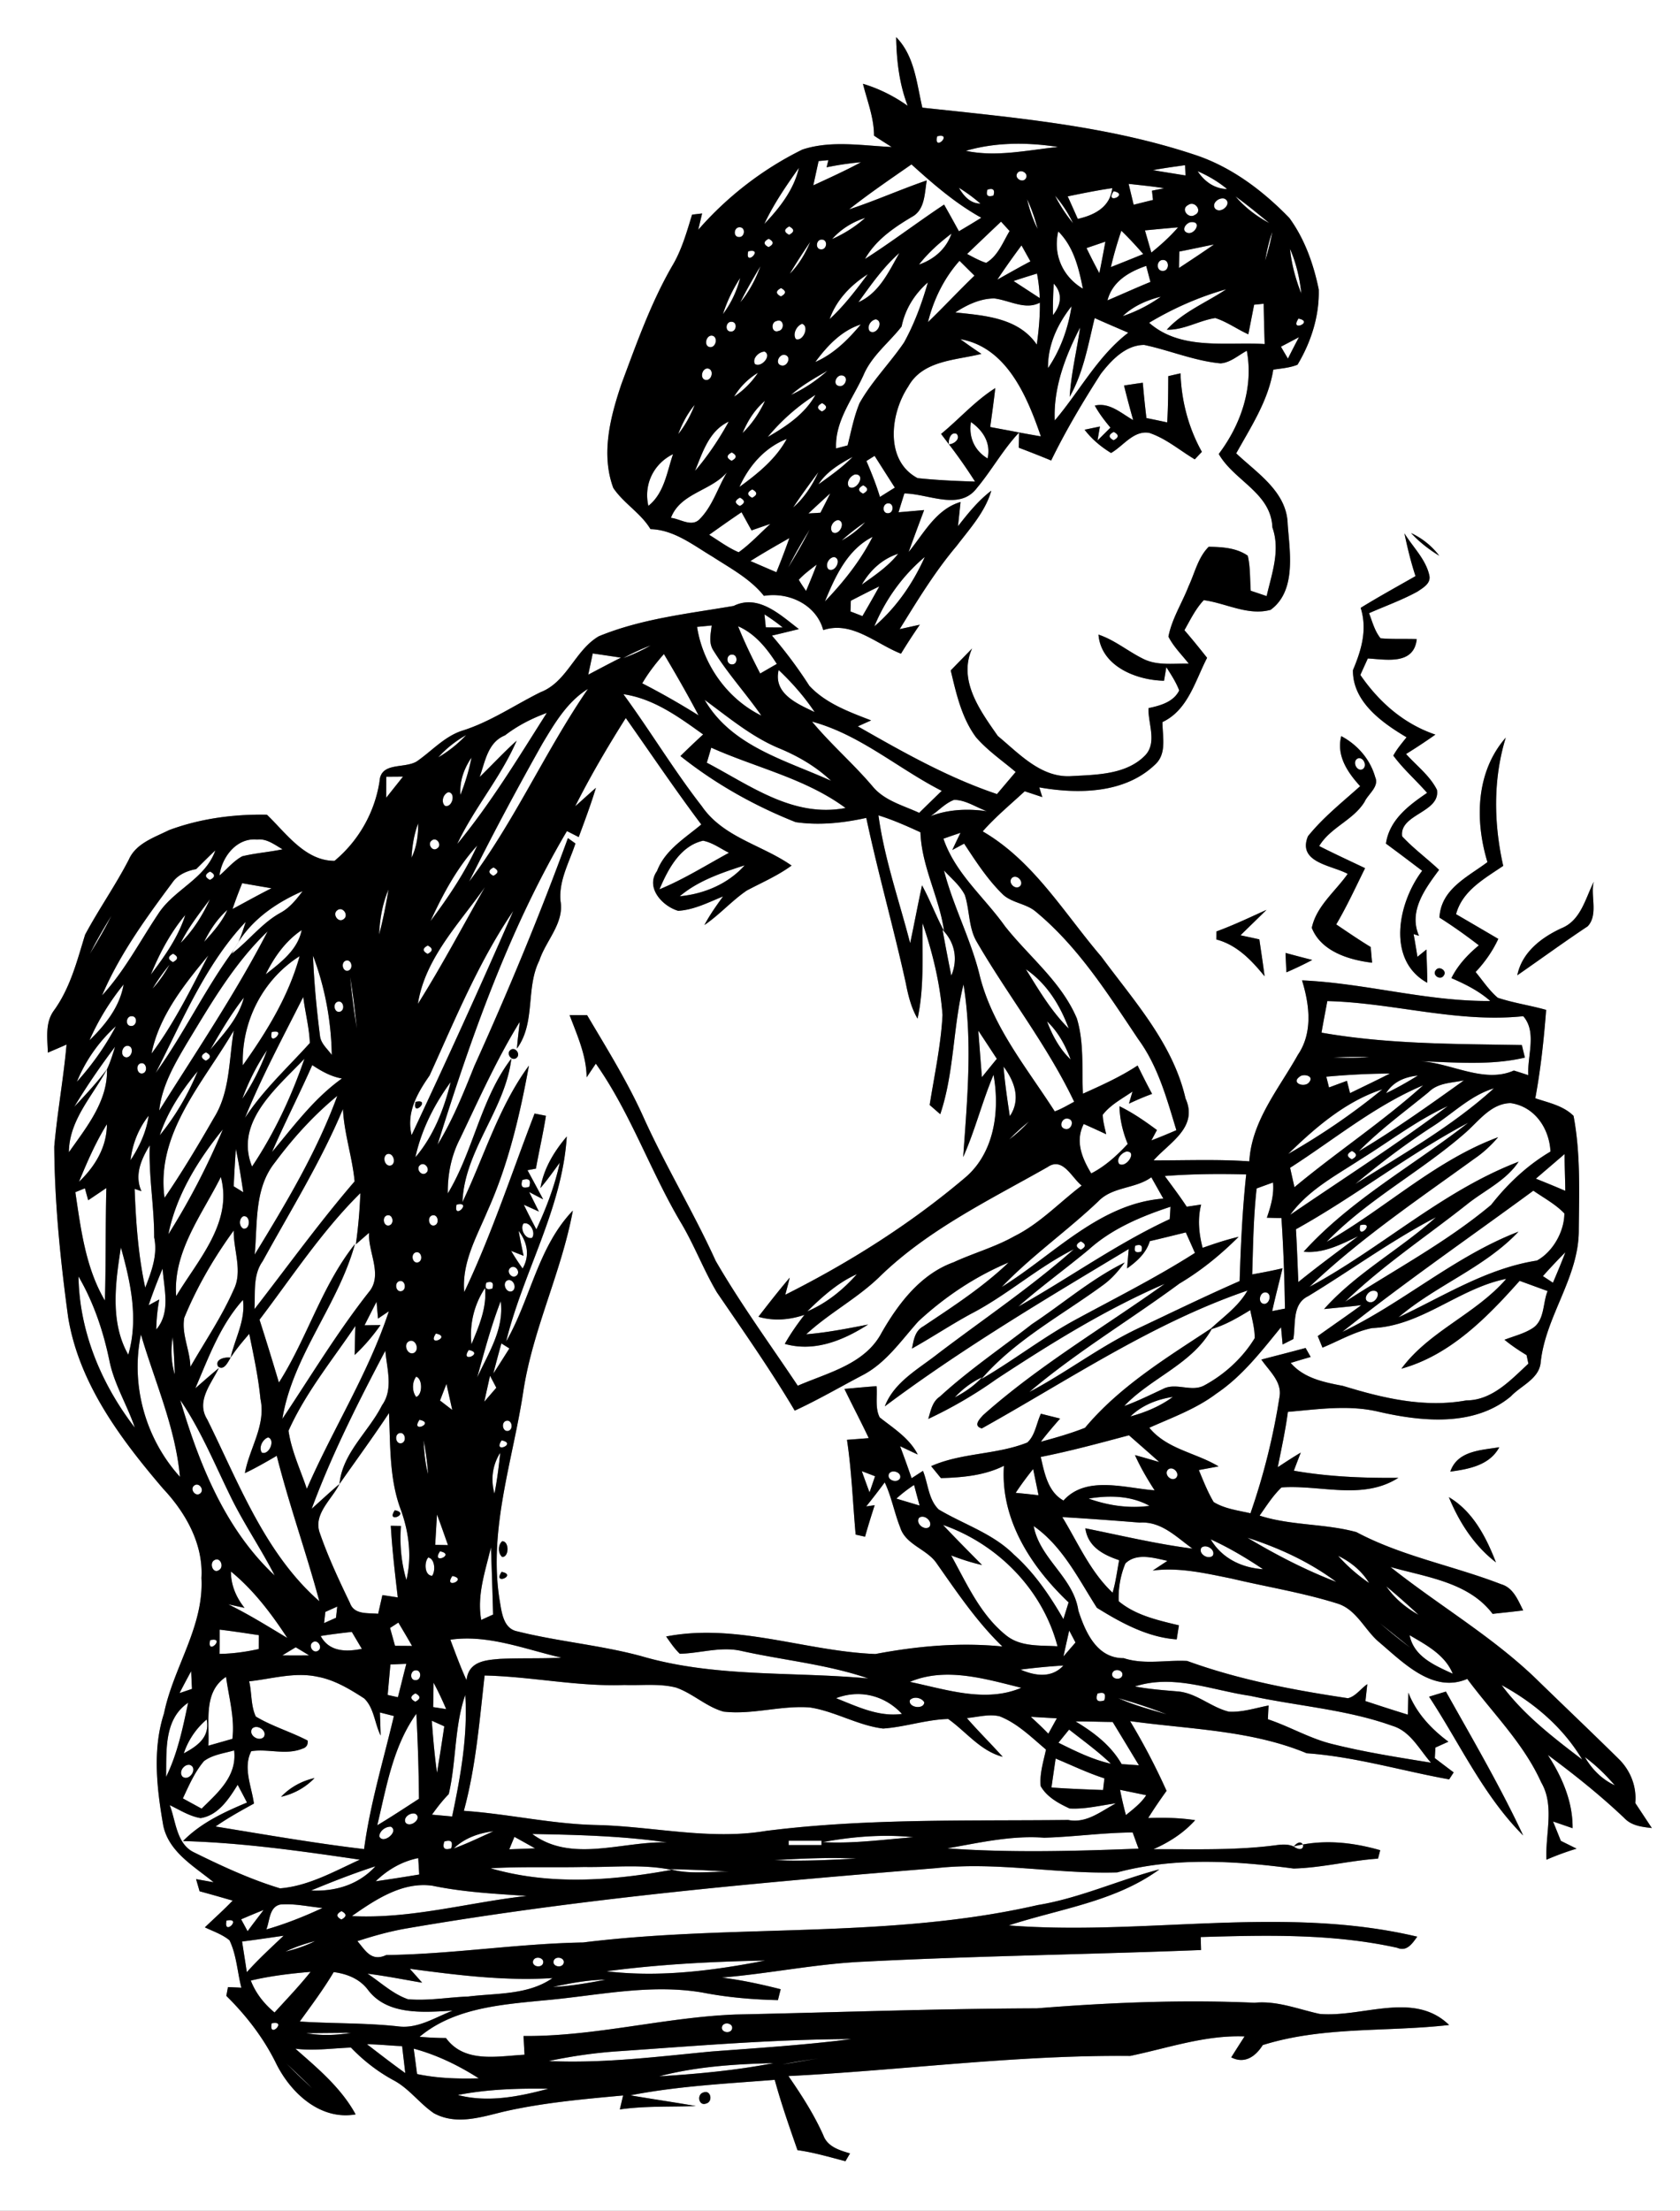
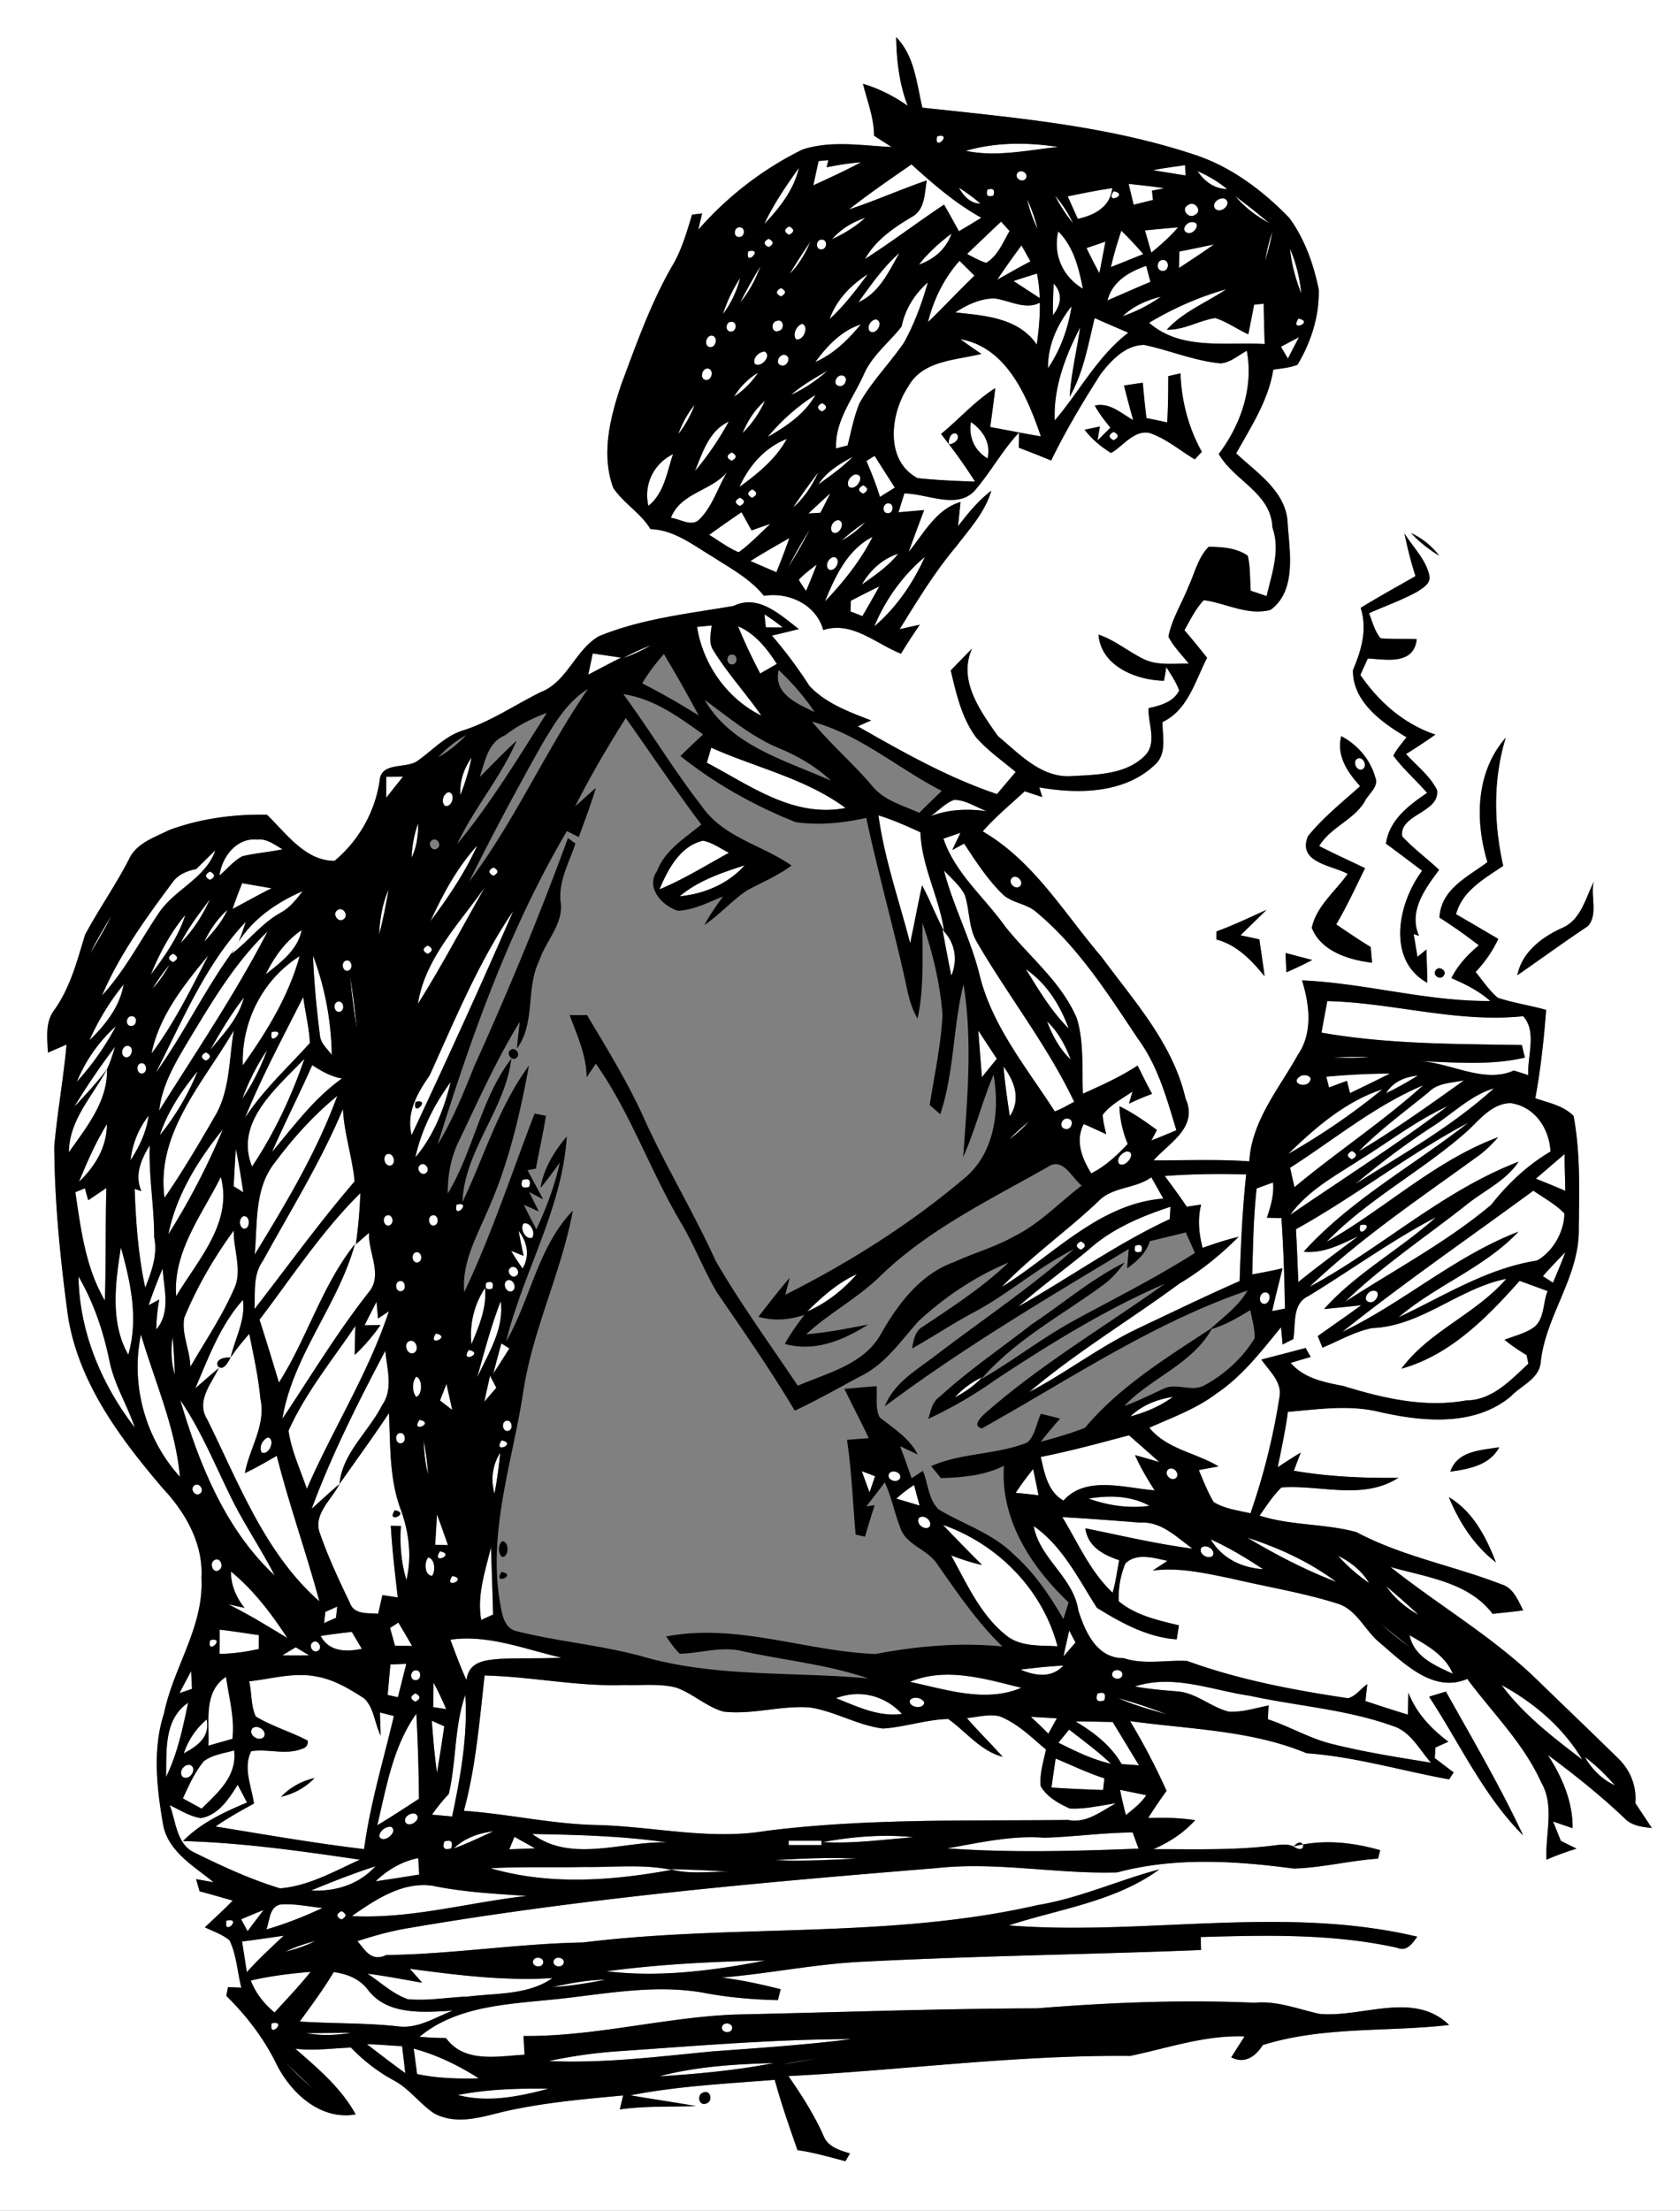
<svg xmlns="http://www.w3.org/2000/svg" viewBox="0 0 409 538">
  <rect x="0" y="0" width="409" height="538" fill="#808080" stroke="none" />
  <g fill="#fff">
    <path d="M0 0h409v538H0V0m218.17 9.04c.1 5.68.76 11.38 2.81 16.71-3.32-2.35-6.98-4.19-10.89-5.36 1.04 4.17 2.7 8.27 2.69 12.62 1.42.94 2.86 1.85 4.3 2.76-7.2-.33-14.75-1.67-21.72.62-9.63 4.73-18.31 11.44-25.37 19.53.31-1.32.63-2.65.94-3.98-.61.08-1.83.22-2.44.29-1.32 4.28-2.53 8.65-4.86 12.52-5.2 9.02-8.67 18.88-12.3 28.59-2.73 8.05-5.09 17.13-2.02 25.41 2.52 3.76 6.69 6.09 9.05 10.02 5.73.15 10.4 3.9 15.1 6.7 4.4 2.85 9.19 5.38 12.52 9.54 6.04-1 12.77 2.14 14.44 8.33 6.98-2.32 12.83 3.36 18.93 5.74 1.46-2.4 2.99-4.74 4.58-7.05-1.64.36-3.27.72-4.9 1.08 4.3-6.95 8.56-13.97 13.85-20.23 3.21-4.21 6.95-8.27 8.46-13.47-3.17 2.41-5.69 5.53-8.12 8.66.22-1.97.43-3.94.63-5.91-6 1.78-8.92 7.64-12.64 12.18 1.23-3.41 2.5-6.81 3.77-10.21-1.56.14-4.67.41-6.23.54.46-1.53.94-3.05 1.42-4.58 5.8.04 13.4 4.29 17.63-1.29 3.64-4.35 6.39-9.4 10.31-13.55-.02.93-.07 2.78-.09 3.7 2.65 1.01 5.28 2.04 7.89 3.12 3.56-7.29 7.71-14.27 12.09-21.09 2.59-3.35 6.04-7.01 10.56-7.04 6.23 1.32 12.21 3.89 18.6 4.49 2.41-.19 4.32-1.97 6.38-3.07 1.68 8.94-1.44 17.98-6.83 25.12 3.75 6.56 12.74 9.46 13.06 17.88 1.99 5.61-.16 11.25-1.4 16.71-1.3-.44-2.58-.88-3.87-1.3-.22-2.84-.07-5.76-.73-8.53-2.72-1.92-6.31-2.14-9.51-2.17-2.6 2.61-3.37 6.34-4.89 9.59-1.59 4.1-4.07 7.91-4.91 12.27 1.24 2.47 3.27 4.42 4.95 6.59-3.64-.11-7.5.53-10.9-1.09-3.79-1.82-7.04-4.64-11.08-5.99.62 7.69 9.18 11.1 15.96 11.23l.56-3.31c1.16 1.82 2.36 3.64 3.13 5.67-1.39 2.83-4.63 3.7-7.47 4.3-.16 3.64 2.14 8.34-.78 11.46-4.54 4.72-11.78 4.74-17.84 5.08-7.46.56-12.82-5.42-18.06-9.75-4.28-6.13-9.76-13.52-6.27-21.3-1.74 1.78-3.47 3.56-5.2 5.34 1.34 5.62 2.65 11.54 6.16 16.27 2.81 3.24 6.39 5.68 9.65 8.44-1.14 1.35-3.42 4.04-4.55 5.38-11.97-4.02-22.95-10.25-33.87-16.48 1.07-.49 2.15-.97 3.23-1.45-5.35-2.07-11.03-4.12-15.04-8.42-2.74-4.28-5.79-8.36-9.11-12.22 2.19-.5 4.37-1.05 6.56-1.58-4.48-3.41-9.84-8.61-15.88-5.64-11.03 1.89-22.34 3.08-32.82 7.38-5.81 3.39-7.71 11.11-14.18 13.61-6.38 3.16-12.35 7.3-19.2 9.41-4.28 1.44-7.33 4.95-10.96 7.45-3.04 1.82-8.76.06-9.05 4.85a31.466 31.466 0 01-10.96 19.34c-7.15.01-11.74-6.7-16.46-11.23-8.09-.15-16.25.93-23.85 3.76-3.58 1.79-8.01 3.2-9.76 7.15-3.24 6.28-7.32 12.07-10.65 18.29-1.98 6.44-3.63 13.05-7.7 18.6-2.07 2.98-1.46 6.71-1.37 10.1 1.52-.64 3.04-1.3 4.55-1.96-.74 8.31-2.26 16.53-2.99 24.84.09 13.88 1.51 27.75 3.38 41.5 2.64 16.13 12.76 29.62 23.12 41.74 5.48 5.84 9.82 13.46 9.33 21.73.64 11.83-6.82 21.71-9.11 32.96-2.87 8.82-1.74 18.35-.18 27.31 1.37 6.47 7.52 9.9 12.26 13.79-1.42-.26-2.85-.51-4.27-.76.28.98.57 1.96.85 2.95 2.68.72 5.37 1.5 8.05 2.27-2.16 2.26-4.5 4.34-6.76 6.51 2.02.97 4.23 1.7 5.99 3.15 1.73 3.57 1.91 7.72 2.89 11.54-1.08-.06-2.17-.11-3.26-.15l-.4 2.13c4.82 4.77 8.98 10.12 12.01 16.22 3.53 7.3 10.8 14.15 19.47 12.63-3.51-6.45-9.24-11.22-14.67-15.99 4.51.57 9.03-.11 13.53-.27 3.04 3.16 6.52 5.87 10.39 7.96 3.79 2.01 6.29 5.64 9.81 8.02 5.48 2.97 11.49.93 17.08-.41 9.52-2.17 19.28-3.02 28.98-3.92-.27 1.13-.53 2.26-.8 3.4 6.13-.88 12.34-.59 18.51-.82-5.31-.93-10.64-1.7-15.94-2.61 11.57-2.26 23.4-2.84 35.14-3.77 1.58 5.78 3.56 11.44 5.54 17.11 3.97.54 7.81 1.7 11.68 2.69.37-.64.74-1.27 1.11-1.9-2.55-.75-5.48-1.61-6.49-4.39-2.29-5.13-5.32-9.82-8.5-14.43 27.74-1.41 55.38-5.16 83.19-4.9 9.21-1.91 18.27-5.12 27.85-4.74-1.09 1.69-2.17 3.38-3.24 5.09 3.26 1.67 5.92-.2 7.67-2.99 14.68-4.61 30.27-3.15 45.37-4.89-8.61-8.37-21.1-1.75-31.55-2.7-5.23-1.15-10.34-3.25-15.82-2.71-17.7-.79-35.4-.05-53.03 1.36-24.47.08-48.9.99-73.36 1.5-17.3.69-34.2 5.38-51.57 5.23.07 1.51.15 3.03.24 4.56-6.62.35-14.62 2.13-19.13-4.07-2.14 0-4.29-.11-6.42-.29 8.25-6.94 19.56-7.81 29.84-8.83 12.99-1.08 25.98-4.18 39.05-1.94 6.05 1.18 12.19 1.7 18.35 1.84.17-.66.5-1.99.67-2.65-4.72-1.2-9.49-2.23-14.33-2.84 11.64-.96 23.11-3.39 34.8-3.88 27.27-1.41 54.58-1.74 81.87-2.82-.03-1.06-.06-2.11-.08-3.16 15.98-.47 32.11-.86 47.82 2.61 2.36 1.02 3.68-1.03 4.89-2.7-32.6-7.74-66.42-.16-99.46-2.74 12.38-4.05 25.92-5.77 36.69-13.64-9.97 2.62-19.42 7.01-29.64 8.69-36.32 8.33-73.9 4.54-110.66 9.1-16.03.28-31.92 2.86-47.93 3.06-3.75 1.77-5.2-1.36-7.02-3.38 4.03-1.32 8.14-2.46 12.33-3.16 42.55-7.29 85.6-11.12 128.6-14.61 14.68-1.63 29.39 1.49 44.05 1.04 14.03-3.75 28.71-2.82 42.95-.94 6.89-.19 13.66-1.94 20.54-2.41.14-.51.4-1.54.54-2.05-6.87-1.97-14.01-2.72-21.08-.9-1.27-.6-2.7-.52-4.06-.35-9.96 1.34-20.05.97-30.07 1 3.81-1.67 7.36-3.94 10.15-7.06-3.78-.59-7.61-.65-11.43-.52 1.41-2.27 2.92-4.46 4.47-6.62a160.92 160.92 0 00-8.88-16.97c14.4 2 29.41 2.17 42.99 7.82 11.78.84 23.11 4.27 34.69 6.36.27-.43.83-1.27 1.1-1.7a550.77 550.77 0 01-4.59-3.47c.04-.87.09-1.72.14-2.57 1.05-.48 2.11-.96 3.17-1.43-4.2-3.11-7.84-7.01-9.75-11.94l-.12 5.36c-3.46-1.06-6.9-2.18-10.33-3.31.15-1.38.3-2.75.45-4.11-1.58 1.07-2.84 2.98-4.71 3.42-13.24-1.98-26.53-4.48-39.13-9.07-5.15-.28-10.38.97-15.46-.68-6.56.05-9.34-6.36-11.04-11.58-1.19-8.12-9.41-12.59-10.88-20.57 7.04 4.92 10.9 12.87 15.39 19.89 5.88 3.66 12.36 7.2 19.43 7.69.18-1.14.36-2.29.54-3.42-5.08-1.23-10.55-2.42-14.66-5.87-.13-3.12.43-6.32 1.63-9.19 2.74-2.67 6.96-1.33 10.24-.63-1.2.78-2.39 1.57-3.58 2.36 6.45-.85 12.89.68 19.2 1.95 8.63 2.05 17.42 3.44 25.89 6.12 4.48 1.46 6.46 6.24 9.81 9.18 5.89 4.94 13.21 12.75 21.67 9.12 6.13 8.28 13.7 15.64 17.99 25.16 3.35 5.72.96 12.65 1.29 18.84 2.39-1.04 4.84-1.93 7.33-2.69l-3.83-1.9c-.47-1.18-1.42-3.53-1.9-4.71 1.59.53 3.17 1.09 4.76 1.63.07-6.47-2.57-12.5-6.04-17.84 6.5 4.81 12.83 9.86 18.7 15.44 1.74 1.82 4.27 2.09 6.63 2.36-1.35-2.04-2.69-4.07-4.03-6.09.38-4.03-1.2-7.99-4.1-10.79-6.71-6.62-13.56-13.11-20.31-19.69-10.72-10.25-23.63-17.76-35.19-26.96 8.66 2.47 19.02 3.66 24.87 11.41 2.48-.28 4.96-.52 7.44-.84-1.27-2.5-2.4-5.53-5.38-6.38-11.65-4.51-24.14-6.78-35.23-12.68-7.68-2.1-15.91-1.55-23.56-4.01 1.68-2.37 3.23-4.86 5.34-6.86 9.51-.68 19.78 3.2 28.44-2.34-8.52.08-17.04-.26-25.44-1.73.55-1.48 1.12-2.95 1.68-4.41-1.9 1.13-3.75 2.34-5.6 3.56.89-4.48 1.87-8.94 2.47-13.47 7.26-.62 14.66-1.74 21.88-.08 10.6 2.46 23.43 3.79 32.4-3.69 2.42-2.59 6.8-4.21 7.25-8.15 1.13-11.37 9.4-20.83 9.29-32.49.09-9.2.44-18.56-1.28-27.63-2.5-2.49-6.09-3.19-9.31-4.28 1.32-7.11 2.09-14.31 2.64-21.51-3.89-1.1-7.96-1.68-11.78-2.95-2.11-1.8-3.64-4.15-5.39-6.27 2.25-2.38 4.14-5.08 5.52-8.06-3.43-2.01-6.86-4.02-10.28-6.01 1.54-5.74 6.91-8.64 11.48-11.76-2.31-10.28-2.5-21.08.62-31.21-7.31 8.35-7.53 20.17-4.46 30.3-4.85 3.63-11.33 6.56-11.68 13.5 3.3 2.09 6.49 4.36 9.59 6.75-2.69 2.24-5.12 4.82-6.68 7.98 3.36 1.46 6.69 3.11 9.45 5.56-15.45.14-30.45-4.34-45.82-5.01 1.82 5.89 2.68 12.7-1 18.1-4.6 8.24-11.28 16.1-11.83 25.94-7.76-.54-15.53-.21-23.3-.24 3.8-4.32 10.94-8 7.77-15.06-3.07-13.38-12.56-23.75-20.48-34.49-9.09-10.62-16.5-23.31-28.9-30.51 3.12-3.55 6.78-6.56 10.23-9.76 1.42.47 2.85.94 4.28 1.41-.25-.79-.49-1.58-.74-2.36 9.46 1.67 20.78 1.53 28.14-5.5 2.99-2.65 1.85-6.85 1.85-10.39 6.21-2.92 7.95-10 10.87-15.64-1.8-2.27-3.62-4.53-5.52-6.72 1.43-2.52 2.7-5.18 4.71-7.31 5.41.72 10.78 3.87 16.28 2.35 6.36-4.65 4.62-14.23 4.15-20.84-.19-7.9-7.44-12.41-12.53-17.24 3.61-6.5 7.84-12.88 9.02-20.37 1.98-.3 4.02-.44 5.9-1.2 3.29-5.46 5.36-11.92 5.17-18.33-1.26-6.15-3.43-12.29-7.16-17.39-6.39-6.59-13.99-12.35-22.78-15.29-21.47-7.19-44.19-9.12-66.56-11.55-1.4-5.94-1.87-12.58-6.38-17.16m66.25 82.5c-.02 3.75-.03 7.51-.26 11.26-1.68-.37-3.37-.72-5.06-1.06-.34-2.86-.64-5.73-.88-8.59-1.53.2-3.05.44-4.57.67.68 2.82 1.45 5.62 2.22 8.41-2.9-1.62-5.73-4.37-9.34-3.52 1.06 1.93 2.4 3.67 3.81 5.36-1.04 1.04-2.09 2.08-3.14 3.12.19-1.13.38-2.26.58-3.39-.93.2-2.79.58-3.73.78 1.75 2.3 3.98 4.16 6.44 5.66 2.95-1.66 5.49-5.57 9.3-4.89 4.09 1.36 7.42 4.26 11.08 6.44.57-.61 1.15-1.22 1.73-1.83-3.27-5.85-4.98-12.41-5.2-19.1-1 .22-1.99.45-2.98.68m57.49 38.25c.73 3.5 1.58 7.01 2.7 10.42-4.47 2.55-8.98 5.03-13.35 7.72 1.68 5.34.15 10.33-1.88 15.16-.11 7.69 7.09 12.81 13.05 16.34-1.14 1.44-2.35 2.84-3.22 4.46 2.42 3.29 5.54 5.99 8.22 9.07-4.47 3.04-9.17 6.54-10.02 12.35 2.96 2.17 5.88 4.39 8.82 6.61-5.88 7.73-8.74 21.74 1.23 27.25.03-2.69-.15-5.43-.18-8.09-.74.59-1.47 1.18-2.2 1.78-.29-1.85-.6-3.69-.93-5.53.33.11.99.31 1.31.42-2.62-5.99 1.48-11.45 4.89-16.06-2.94-2.78-6.25-5.19-8.99-8.15-.76-5.41 9.36-5.8 8.47-11.32-1.74-3.47-4.98-5.88-7.52-8.72 2.43-1.5 4.81-3.08 7.14-4.72-7.74-2.63-13.72-7.92-18.27-14.52.6-1.34 1.21-2.67 1.82-4.01 4.32.22 11.22 1.72 11.91-4.71-2.94-.1-5.9.06-8.81-.2-1.43-1.76-2-4.03-2.8-6.11 3.94-1.74 8.03-3.19 11.81-5.27 1.36-.93 3.31-1.98 2.86-3.95-.87-3.92-4.01-6.87-6.06-10.22m1.62-.06c2 2.16 4.34 3.99 6.86 5.52a18.256 18.256 0 00-6.86-5.52m-17 49.42c-1.22 4.78 1.55 8.83 4.6 12.18-4.37 3.92-9.01 7.59-12.71 12.19-2.61 6.44 5.8 7.03 9.68 9.15-3.01 4.28-7.64 7.87-8.74 13.14 2.24 5.71 9.06 7.82 14.68 8.48-.12-1.28-.23-2.55-.34-3.82-2.86-1.74-5.62-3.63-8.39-5.5 2.6-4.42 4.75-9.09 7.02-13.69-3.73-1.78-7.48-3.5-11.17-5.38 2.75-4.57 8.27-6.25 11.05-10.77.86-1.9 3.63-3.68 2.58-6.02-1.21-4.31-4.32-7.88-8.26-9.96m53.61 46.75c-4.92 2.28-9.6 5.84-10.75 11.45 5.72-3.96 11.34-8.07 17.14-11.92 2.66-2.85.59-7.61 1.49-10.85-2.07 4.09-3.15 9.42-7.88 11.32m-71.81-4.47c-4.03 1.82-8.02 3.73-12.18 5.25l-.04 1.95c5.05 1.34 8.57 5.06 11.75 8.96-.36-3-.85-6.01-1.27-8.98-1.53-.34-3.07-.67-4.59-.99 2.1-2.07 4.23-4.11 6.33-6.19m4.63 10.48c.07 1.57.14 3.15.22 4.72 2.13-.92 4.24-1.92 6.29-3.01-2.17-.55-4.34-1.12-6.51-1.71m36.57 4.22c-.93 1.18 1.11 2.55 1.92 1.33.98-1.19-1.11-2.54-1.92-1.33m3.55 122.01c4.48-.6 9.59-1.54 11.92-5.93-4.5.74-10.18.84-11.92 5.93m-.35 6.22c2.53 6.14 6.15 11.77 11.46 15.87-2.36-6.11-5.62-12.45-11.46-15.87m-4.82 48.56c7.46 11.34 13.2 24.06 22.91 33.77-5.62-12-12.34-23.47-18.81-35.02-1.37.41-2.74.83-4.1 1.25m-176.67 96.32c-1.67.45-1.15 3.4.68 2.68 1.72-.43 1.14-3.43-.68-2.68z" />
    <path d="M228.16 33.16c4-.91-.91 4 0 0zM235.14 36.7c7.26-2.12 15-2.09 22.44-.94-7.41.77-15.03 2.52-22.44.94zM199.29 39.2c.6-.06 1.79-.17 2.38-.23-.1.44-.32 1.3-.43 1.74 2.77-.56 5.56-.99 8.38-1.23-3.79 2.05-7.72 3.82-11.62 5.63l1.29-5.91zM206.7 50.96c4.9-3.87 10.07-7.39 15.2-10.95 5.28 4.78 10.73 9.51 17 12.98-1.8 1.12-3.62 2.22-5.45 3.29-1.19-2.17-2.38-4.34-3.61-6.49-6.5 4.31-12.69 9.05-19.26 13.24 2.59-4.58 6.94-7.58 11.36-10.21 3.28-1.69 3.13-5.77 3.68-8.91-6.37 2.18-12.52 4.95-18.92 7.05zM280.66 41.41c2.61-.49 5.2-.84 7.85-1.21.02.62.07 1.87.1 2.5-2.65-.42-5.32-.85-7.95-1.29zM186.07 54.51c2.27-4.86 5.33-9.3 8.43-13.67-1.23 5.35-4.71 9.78-8.43 13.67zM247.67 42.15c.8-1.2 2.9.08 2.04 1.32-.79 1.15-2.86-.12-2.04-1.32zM291.56 41.66c2.57 1.12 5.02 2.55 7.18 4.35-3.1-.07-5.52-1.85-7.18-4.35zM274.77 44.75c2.83.31 5.81.6 8.66 1.06-1 .2-1.99.4-2.98.6.08.75.16 1.5.25 2.25-1.58.38-3.14.77-4.71 1.17-.41-1.7-.82-3.39-1.22-5.08zM233.44 45.69c1.85 1.14 3.61 2.44 5.26 3.87-2.51-.04-4.1-1.87-5.26-3.87zM240.4 46.15c1.4-.44 1.88.04 1.45 1.45-1.4.43-1.88-.05-1.45-1.45zM259.94 47.79c3.59-.74 7.2-1.48 10.84-2-.49 4.61-4.34 6.57-8.39 7.48-.81-1.83-1.63-3.66-2.45-5.48z" />
    <path d="M271.12 46.54c3.93.77-2.3 3.42 0 0zM256.85 47.62c1.77 2.02 3.22 4.28 4.38 6.7-1.7-2.06-3.17-4.31-4.38-6.7zM298.11 48.35c2.14 1.08-.95 3.98-2.33 2.37-.84-1.34 1.06-2.77 2.33-2.37zM300.78 47.79c2.84 2.05 5.53 4.29 8.25 6.51-3.12-1.66-5.96-3.81-8.25-6.51zM250.04 48.48c1.11 2.32 1.92 4.75 2.57 7.24-1.16-2.3-1.98-4.74-2.57-7.24zM289.27 49.89c1.57-1.16 3.59 1.48 1.64 2.4-1.6 1.1-3.58-1.45-1.64-2.4zM202.58 58.19c2.16-2.44 4.95-4.16 8.05-5.16-2.39 2.14-5.13 3.85-8.05 5.16zM235.44 61.81c2.75-2.63 5.5-5.26 8.27-7.87.69.76 1.38 1.52 2.08 2.28-1.64 2.74-2.83 6.06-5.72 7.75-1.63-.53-3.12-1.37-4.63-2.16zM290.14 54.05c2.58-.08.54 3.36-1.2 2.56-1.53-.67 0-2.61 1.2-2.56zM180.08 55.31c1.52.01 1.25 2.45-.16 2.38-1.53-.01-1.26-2.45.16-2.38zM192.14 55.11c1.3.67 1.29 1.35-.03 2.03-1.3-.67-1.29-1.34.03-2.03zM278.74 56.07c2.68-.26 5.37-.51 8.06-.74-1.95 2.27-4.18 4.26-6.5 6.14l-1.56-5.4zM223.73 64.39c2.25-2.89 5-5.33 7.91-7.54-1.26 3.72-4.27 6.29-7.91 7.54zM257.64 56.32c3.74 3.73 5 8.9 5.99 13.94-4.97-2.96-7.31-8.36-5.99-13.94zM272.99 56.15c1.87 1.81 3.63 3.72 5.34 5.68-2.62 1.08-5.25 2.13-7.88 3.17.69-2.99 1.56-5.95 2.54-8.85zM308 63.42c.42-2.36.93-4.72 1.74-6.98-.41 2.37-1.02 4.69-1.74 6.98zM187.14 58.11c1.3.67 1.29 1.35-.03 2.03-1.3-.67-1.29-1.34.03-2.03zM200.08 58.31c1.52.01 1.25 2.45-.16 2.38-1.53-.01-1.26-2.45.16-2.38zM192.26 66.65c1.58-2.65 3.26-5.24 5-7.79-1.2 2.87-2.8 5.58-5 7.79zM264.52 60.37l4.59-1.56c-.47 2.56-.95 5.12-1.47 7.67-1.09-2.01-2.13-4.05-3.12-6.11zM287.12 61.22c2.81-.55 5.61-1.16 8.43-1.72-2.81 1.96-5.66 3.84-8.52 5.72.02-1.34.05-2.67.09-4zM242.8 68.06c1.88-2.84 3.86-5.61 5.89-8.34.72 1.29 1.44 2.59 2.17 3.89-2.72 1.43-5.38 2.95-8.06 4.45zM182.16 61.16c4-.91-.91 4 0 0zM314.06 60.56c1.5 3.45 2.36 7.13 2.75 10.88-1.39-3.49-2.38-7.14-2.75-10.88zM208.98 73.55c3.05-4.21 6.05-8.53 9.98-11.99-2.58 4.55-4.92 9.75-9.98 11.99zM283.14 63.27c1.66-.03 1.54 2.74-.08 2.66-1.68.02-1.54-2.71.08-2.66zM225.92 78.39c1.36-5.48 3.91-10.7 7.68-14.92 1.21 1.2 2.42 2.41 3.64 3.61-3.84 3.7-7.48 7.6-11.32 11.31zM180.23 73.58c1.49-3.01 3.17-5.92 4.9-8.79-1.16 3.17-2.74 6.18-4.9 8.79zM269.62 73.1c1.19-4.61 5.23-6.95 9.43-8.39.34 1.3.68 2.6 1.03 3.9-3.52 1.44-6.97 3.01-10.46 4.49zM201.98 77.65c1.65-4.68 5.16-8.29 9.29-10.92-2.85 3.83-5.76 7.68-9.29 10.92zM246.75 68.39c1.89-.63 3.79-1.23 5.71-1.81 1.12 5.71.75 11.56-.05 17.28-4.47-6.52-12.61-7.06-19.83-7.82 2.82-1.85 6.04-3.39 9.48-3.41 4 .49 8.17 3.31 11.95.49l-7.26-4.73zM176 76.46c1-3.11 2.41-6.08 4.2-8.81-.82 3.18-2.22 6.18-4.2 8.81zM225.89 68.73c-1.44 5.04-3.26 10.02-5.8 14.62-3.44 5.04-7.82 9.42-10.83 14.76-1.37 3.29-2.03 6.84-2.91 10.29-.7.18-2.1.55-2.8.73-.32-6.69 4.09-12.09 6.7-17.9 2.02-4.71 6.21-7.86 9.25-11.77.86-4.23 3.13-7.86 6.39-10.73zM190.14 70.11c1.3.67 1.29 1.35-.03 2.03-1.3-.67-1.29-1.34.03-2.03zM256.54 69.03c2.26 2.43 1.75 5.25-.19 7.66-.04-2.55.03-5.11.19-7.66zM279.76 78.55c5.88-3.52 12.18-6.3 18.77-8.15-4.84 3.24-10.48 5.46-14.47 9.84 4.17.12 7.78-2.22 11.8-2.84 2.86.91 5.32 2.73 8.05 3.96l1.41-7.2 2.33-.24c.04 3.27.14 6.55.24 9.81-9.5-.56-20.42 1.61-28.13-5.18zM273.34 76.93c2.58-2.45 5.86-3.88 9.27-4.73a35.441 35.441 0 01-9.27 4.73zM255.14 89.6c-.08-5.64 2.33-10.76 5.74-15.08-.83 5.37-2.68 10.58-5.74 15.08zM213.26 77.72c2 .53.14 4-1.5 2.89-.87-1.05.27-2.79 1.5-2.89zM266.5 77.41c2.71 1.22 5.45 2.38 8.18 3.56-7.49 5.74-11.87 14.29-17.9 21.36-.35-7.98 2.57-15.64 6.18-22.63-.81 5.63-2.19 11.16-2.54 16.86 3.35-5.89 4.49-12.66 6.08-19.15zM316.12 77.54c3.93.77-2.3 3.42 0 0zM178.08 78.31c1.52.01 1.25 2.45-.16 2.38-1.53-.01-1.26-2.45.16-2.38zM189.1 78.11c1.74-.64 2.01 2.12.46 2.43-1.73.67-2.03-2.13-.46-2.43zM195.28 78.81c1.83.62.23 4.39-1.53 3.71-.84-1.25.19-3.26 1.53-3.71zM198.49 88.1c2.89-3.91 6.32-7.6 11.07-9.14-3.1 3.7-6.59 7.19-11.07 9.14zM173.19 81.67c1.65.06 1.26 2.79-.23 2.82-1.65-.08-1.2-2.73.23-2.82zM311.85 84.37c1.46-.76 2.92-1.53 4.39-2.31-.92 1.72-1.81 3.46-2.69 5.21-.58-.97-1.15-1.93-1.7-2.9zM233.81 82.55c11.26 1.96 16.25 13.89 19.59 23.65-1.77-.31-3.53-.62-5.29-.95-2.34-.46-4.69-.88-7.04-1.33.43-3.15.88-6.3 1.23-9.47-4.91 3.1-8.74 7.5-13.19 11.15.63.84 1.27 1.68 1.91 2.52 2.26 2.93 4.37 5.96 6.36 9.08-4.67-.14-9.35-.35-13.98-.84-8.08-4.26-6.65-15.77-2.29-22.28 3.54-6.45 11.63-6.38 17.82-7.96-1.74-1.15-3.44-2.35-5.12-3.57zM186.15 85.57c1.86.96-.87 4.06-2.38 3-.69-1.38 1.02-3 2.38-3zM191.1 86.38c1.68.4.58 2.96-.88 2.56-1.67-.4-.54-2.89.88-2.56zM172.19 89.67c1.65.06 1.26 2.79-.23 2.82-1.65-.08-1.2-2.73.23-2.82zM201.46 90.22c-2.66 2.38-5.64 4.38-8.87 5.88 2.67-2.36 5.79-4.1 8.87-5.88zM178.72 96.53c1.44-2.39 3.42-4.37 5.81-5.81-1.53 2.31-3.5 4.28-5.81 5.81zM205.1 91.38c1.68.4.58 2.96-.88 2.56-1.67-.4-.54-2.89.88-2.56zM198.52 96.1c-2.58 4.66-7.11 7.67-11.63 10.26 3.32-4.01 7.23-7.46 11.63-10.26zM180.78 105.4c1.23-2.98 2.98-5.76 5.46-7.86a26.553 26.553 0 01-5.46 7.86zM200.14 98.11c1.3.67 1.29 1.35-.03 2.03-1.3-.67-1.29-1.34.03-2.03zM165.11 105.67c.96-2.58 2.25-5.03 4.02-7.15-.99 2.56-2.31 4.99-4.02 7.15zM169.2 114.61c1.86-4.53 3.42-9.77 8.21-12-2.34 4.25-5.05 8.31-8.21 12z" />
    <path d="M236.38 102.71c2.96 2.07 4.91 5.12 4.05 8.86-3.21-1.92-4.64-5.2-4.05-8.86zM231.02 108.12c-.2-1.08.43-3.15 1.88-2.53 1.04 1.22-.7 2.53-1.88 2.53zM271.14 105.11c1.3.67 1.29 1.35-.03 2.03-1.3-.67-1.29-1.34.03-2.03zM180.01 118.51c2.33-5.15 6.16-9.59 11.52-11.68-2.66 4.9-7.08 8.46-11.52 11.68zM178.14 110.11c1.3.67 1.29 1.35-.03 2.03-1.3-.67-1.29-1.34.03-2.03zM157.85 123.11c-1.2-5.17 1.26-10.26 6-12.58-1.5 4.4-2.13 9.49-6 12.58zM207.58 111.18c-2.49 2.57-5.45 4.62-8.34 6.71 1.97-3.11 5.18-4.98 8.34-6.71zM210.93 112.19c.5-.31 1.49-.94 1.99-1.25 1.64 2.58 3.28 5.16 4.93 7.73-1.21.75-2.42 1.51-3.63 2.27-.89-2.99-2.07-5.88-3.29-8.75zM163.34 126.03c2.3-6.06 9.71-6.5 13.66-11.1-2.28 3.77-3.52 8.27-6.69 11.43-1.93 2-4.74-.11-6.97-.33zM193.09 123.51c1.94-2.95 4.03-5.78 6.14-8.61-1.48 3.24-3.43 6.26-6.14 8.61zM208.18 115.46c2.79-.11.31 4.26-1.5 3.02-.76-1.13.33-2.7 1.5-3.02zM210.14 118.11c1.3.67 1.29 1.35-.03 2.03-1.3-.67-1.29-1.34.03-2.03zM183.14 119.11c1.3.67 1.29 1.35-.03 2.03-1.3-.67-1.29-1.34.03-2.03zM202.13 120.05c-.77 1.59-1.58 3.16-2.39 4.73-.73.05-2.19.14-2.93.18 1.76-1.65 3.53-3.28 5.32-4.91zM180.14 121.11c1.3.67 1.29 1.35-.03 2.03-1.3-.67-1.29-1.34.03-2.03zM216.19 122.5c1.5-.11 1.44 2.39.01 2.4-1.51.08-1.39-2.34-.01-2.4zM172.65 130.15c2.61-1.85 5.22-3.71 7.88-5.49.81 1.47 1.62 2.95 2.44 4.42 1.52-.53 3.05-1.07 4.58-1.58-2.55 2.32-4.91 4.89-7.72 6.9-2.57-1.09-4.82-2.79-7.18-4.25zM204.09 126.57c1.96.46.22 3.96-1.41 2.96-.91-1.03.11-2.9 1.41-2.96zM204.9 131.55c1.8-1.63 3.71-3.13 5.73-4.47-1.64 1.8-3.59 3.29-5.73 4.47zM191.88 138.15c1.57-3.2 3.38-6.27 5.24-9.3-1.57 3.2-3.39 6.26-5.24 9.3zM192.18 130.95c-1 2.79-2.04 5.57-3.17 8.31-2.11-.9-4.21-1.81-6.31-2.72 3.1-1.96 6.29-3.77 9.48-5.59zM200.83 146.37c2.49-6.05 5.46-12.62 11.6-15.71-2.95 5.83-7.09 11-11.6 15.71zM203.09 135.57c1.96.46.22 3.96-1.41 2.96-.91-1.03.11-2.9 1.41-2.96zM209.81 142.28c1.99-3.47 4.98-6.27 8.85-7.51-2.42 3.07-5.7 5.26-8.85 7.51zM212.86 152.44c2.69-6.52 6.87-12.34 12.28-16.89-2.85 6.39-6.95 12.33-12.28 16.89zM194.47 141.09c1.3-1.4 2.85-2.53 4.36-3.69-.81 2.16-1.69 4.29-2.59 6.42-.61-.9-1.24-1.78-1.77-2.73zM207.14 146.2c2.3-1.18 4.6-2.37 6.93-3.49a395.51 395.51 0 01-4.11 7.23c-.97-.38-1.94-.76-2.91-1.13.03-.65.07-1.96.09-2.61zM186.11 149.52c1.54.98 3.03 2.03 4.45 3.19-1.38 0-2.75-.01-4.12-.03-.08-.79-.25-2.37-.33-3.16zM169.7 152.56c1.18-.11 2.37-.22 3.56-.34-.21 2-.8 4.23.4 6.05 3.47 5.61 7.94 10.49 11.7 15.89-8.34-4.09-14.23-12.47-15.66-21.6zM179.69 152.41c4.18 1.82 7.04 5.43 9.43 9.17-1.36.77-2.7 1.55-4.05 2.33-1.95-3.76-3.81-7.57-5.38-11.5zM151.71 160.17c2.16-1.19 4.4-2.23 6.71-3.1a41.603 41.603 0 01-6.71 3.1zM144.3 159.03c2.29.33 4.58.67 6.87 1.02-2.67 1.35-5.32 2.74-7.96 4.15.37-1.72.74-3.45 1.09-5.17z" />
-     <path d="M178.2 159.31c1.47-.06 1.47 2.44 0 2.38-1.47.01-1.47-2.4 0-2.38zM156.36 166.3c1.49-2.57 3.32-4.9 5.27-7.13 2.93 4.91 5.77 9.87 8.44 14.93-4.46-2.79-9.03-5.4-13.71-7.8zM189.57 163.06c3.27 3.09 6.26 6.5 8.76 10.24-4.18-2-10.12-4.47-8.76-10.24zM132.02 181.03c3-4.99 6.05-10.23 11.12-13.37-10.41 15.15-17.86 32.24-28.93 46.9 5.62-11.34 11.61-22.51 17.81-33.53zM151.77 168.95c7.36 1.05 13.51 5.56 19.41 9.79a228.91 228.91 0 00-5.53 5.26c8.46 6.74 18 12.1 28.05 16.08 5.72.84 11.58.21 17.2-1.03 2.87 13.47 6.65 26.72 9.61 40.17.58 2.97 1.31 6.04 2.87 8.68 1.67-7.64 1.1-15.51 1.21-23.26 2.47 7.23 4.29 14.74 4.87 22.37-.39 7.37-1.98 14.62-3.13 21.9.85.75 1.71 1.5 2.58 2.25 3.43-10.21 3.06-21.18 5.66-31.59 2.25 13.96.9 28.04-.08 42.02 2.91-6.52 4.61-13.47 7.39-20.03 1.58 8.83.21 19.17-7.11 25.2-13.26 11.21-28.08 20.55-43.59 28.34.37-1.39.74-2.77 1.08-4.16-2.63 3.1-5.14 6.3-7.62 9.52 3.72 1.08 7.57.77 11.21-.47-1.75 2.25-3.39 4.58-4.79 7.07 7.26 2.05 14.27-.87 20.28-4.71-4.99.96-9.98 1.96-15.06 2.37 5.49-5.09 12.23-8.61 17.64-13.79 11.83-11.61 26.9-18.84 41.13-26.91 3.69-2.55 5.83 2.56 8.29 4.51-5.45 4.14-10.21 9.26-16.4 12.33-4.69 2.65-9.91 4.08-14.78 6.33-8 2.88-13.41 9.98-17.5 17.1-4.04 7.72-13.05 9.74-20.44 12.95-6.73-10.08-13.91-19.89-19.98-30.38-5.36-11.79-12.1-22.89-17.45-34.68-3.91-8.75-8.99-16.9-13.86-25.13-1.42 0-2.84-.01-4.26-.02 1.83 4.91 4.1 9.81 4.15 15.16.75-1.11 1.49-2.23 2.24-3.33 8.57 12.17 13.34 26.42 20.97 39.13 3.13 5.36 5.34 11.2 8.51 16.54 6.48 9.48 13.08 18.89 18.94 28.77 5.6-2.58 10.94-5.69 16.39-8.56 5.79-2.95 9.49-8.48 13.71-13.17 6.44-5.97 13.86-10.93 21.97-14.32-6.29 6.02-13.62 10.76-20.82 15.57-2 1.09-2.3 3.35-2.7 5.37 4.83-2.7 9.44-5.77 14.31-8.42 8.79-4.53 16.23-11.3 25.09-15.74-10.42 9.21-21.98 16.98-33.04 25.38-4.73 3.74-10.69 6.88-12.98 12.85 18.89-14.13 39.19-26.15 59.39-38.29-.14 1.57-.28 3.14-.4 4.72 2.39-1.71 4.66-3.74 5.53-6.64 2.93-.67 5.84-1.41 8.76-2.12.74 1.66 1.49 3.32 2.22 4.99-9.52 6.07-19.62 11.11-29.53 16.5-7.77 4.28-14.79 9.76-22.46 14.2 8.27-9.57 19.67-15.56 29.74-22.96 2.02-1.48 3.67-3.4 5.15-5.41-8.14 4.01-15.04 10.02-22.58 15-7.48 5.85-15.4 11.2-22.41 17.63-1.87 1.23-2.23 3.48-2.83 5.44 5.81-2.73 11.37-5.96 16.59-9.68 13.12-8.61 26.53-16.97 40.98-23.2-14.78 10.56-30.59 19.83-44.2 31.94-.92 1.01-2.51 2.64-.33 3.25 21.15-11.79 41.58-25.66 64.67-33.55-2.22 3.93-5.97 6.46-9.16 9.49 3.54-.95 6.73-2.84 9.84-4.73.44 2.25 1.12 4.51 1.07 6.84-2.94 4.83-7.37 8.86-12.35 11.53-3.22 1.64-6.88-.88-10.07.87-3.08 1.42-6.12 2.95-9.32 4.09 6.62-6.98 16.86-10.31 21.49-19.11-10.94 7.23-22.56 14.26-31.05 24.42-3.5 1.38-7.12 2.41-10.75 3.39 1.48-1.95 3.08-3.8 4.69-5.64l-4.68-1.17c-1.1 2.32-1.39 5.29-3.32 7.01-7.52 3-15.95 2.44-23.4 5.74.79.96 1.58 1.94 2.38 2.91 5.26-.15 10.57-.61 15.34-2.99-.9 13.1 6.64 24.61 15.74 33.24-.41 1.35-.84 2.71-1.26 4.07-3.32-5.77-7.11-11.34-12.12-15.78-5.11-5.09-12.16-7.28-18.23-10.9-2.51-2.4-2.59-6.32-3.84-9.4-.92.59-1.84 1.19-2.76 1.79a300.7 300.7 0 00-2.81-7.79c1.43.67 2.86 1.36 4.3 2.02-2.05-4.01-5.87-6.34-9.26-9.03-1.17-2.25-.55-5.11-.77-7.6-2.63.18-5.21.44-7.82.66 1.93 4.01 4.02 7.95 5.92 11.98-1.77.15-3.54.28-5.3.41 1.15 7.65 1.42 15.38 2.11 23.07.57.13 1.72.38 2.29.51.72-2.57 1.52-5.12 2.34-7.66-.52.07-1.55.21-2.06.29 1.54-1.92 3.05-3.87 4.51-5.85 1.66 3.51 2.33 7.36 3.76 10.96 1.28 4.11 6.18 5.19 8.64 8.41 5.04 7.14 9.92 14.47 16.24 20.57-10.37-1.04-20.72-.1-30.91 1.83-17.03-.66-33.78-7.6-50.95-4.26 1.03 1.45 2.03 2.96 3.33 4.2 4.94-.11 9.87-1.8 14.85-.72 10.33 2.31 20.98 3.27 31.04 6.73-18.44-1.72-37.38-.17-55.33-5.45-9.9-2.67-20.18-3.53-30.11-6.01-3.51-.67-3.82-4.82-4.33-7.66-2.73-17.28 3.25-33.94 5.79-50.8 2.31-15.1 9.3-28.99 12.05-43.94-8.54 8.9-10.28 21.52-16.24 31.85 4.13-16.86 13.66-32.27 14.76-49.88-3.08 3.63-5.61 7.79-6.41 12.54 1.68-1.97 3.18-4.09 4.71-6.18-1.21 5.64-3.29 11.02-5.7 16.25-1.05-1.99-2.08-3.98-3.05-6.01 1.22.55 2.44 1.1 3.66 1.66-.79-1.59-1.58-3.17-2.37-4.75 1.14.59 2.27 1.19 3.41 1.78a693.04 693.04 0 00-3.81-7.09l2.05-.39c.77-4.29 1.76-8.54 2.44-12.85-.69-.14-2.07-.41-2.76-.55-5.6 14.53-10.43 29.36-17.13 43.46-.63-7.18 3.01-13.43 5.67-19.77 5.05-11.22 7.88-23.3 10.08-35.36-7.36 9.99-10.89 22.11-16.18 33.22.45-12.59 10.42-22.49 11.9-34.92-7.43 9.69-9.2 22.41-15.47 32.81-.07-4.66.87-9.28 3.02-13.41 4.58-9.57 8.92-19.3 14.5-28.35-.25 2.17-.52 4.33-.69 6.51 4.64-6.4 2.06-14.65 5.47-21.47 1.59-4.85 6.07-9.05 5.14-14.42-.47-4.96 2.14-9.46 3.63-14.02-.45-.33-1.37-.98-1.83-1.31-6.85 18.77-14.53 37.23-22.77 55.44-2.63 6.55-5.25 13.14-8.97 19.18 8.2-26.29 17.45-52.52 31.5-76.33.96.48 1.92.97 2.87 1.46 1.47-3.97 2.96-7.94 4.19-11.99-1.7 1.48-3.36 3.01-5.05 4.5 3.71-7.38 7.91-14.51 12.32-21.49 6.1 8.65 12.01 17.44 18.38 25.91-4 3.36-8.83 6.21-10.78 11.34-2.88 4.05 1.35 8.56 5.15 9.67 3.86-.22 7.4-2.07 10.93-3.5-1.63 2.24-3.24 4.51-4.54 6.96 3.68-2.49 6.64-5.89 10.31-8.39 3.68-1.96 7.53-3.6 10.91-6.08-7.19-5.05-16.63-6.82-21.87-14.47-6.81-8.75-12.52-18.29-19.07-27.23m-27.5 86.59c-1.14.87.32 2.84 1.46 1.92 1.14-.88-.32-2.84-1.46-1.92m-2 119.54c-1.07.88-1.07 2.95 0 3.84 1.71 0 1.71-3.85 0-3.84m-.15 7.46c-2.3 3.42 3.94.77 0 0zM171.54 170.32c5.88 4.29 11.54 9.1 18.36 11.88 4.54 1.9 8.84 4.42 12.43 7.82-11.09-5.03-24.22-8.37-30.79-19.7zM122.95 178.96c3.07-2.37 6.54-4.13 10.17-5.46-6.91 10.87-13.61 21.97-21.82 31.93 4.14-8.8 10.62-16.23 14.48-25.17-3.13 2.82-6 5.91-9.01 8.85 1.35-3.74 1.94-8.43 6.18-10.15zM197.69 175.62c11.65 3.13 20.96 11.44 31.58 16.85-1.84 1.77-3.67 3.55-5.49 5.35-3.87-1.79-8.33-2.92-11.2-6.27-4.69-5.57-10.24-10.33-14.89-15.93zM106.7 184.31c1.95-2.17 4.25-3.98 6.78-5.41a30.061 30.061 0 01-6.78 5.41z" />
-     <path d="M173.15 181.96c10.88 4.88 22.97 7.48 32.7 14.68-12.73 2.44-23.21-5.48-33.77-11.02.36-1.22.72-2.44 1.07-3.66zM330.38 184.67c1.41-.78 2.62 1.65 1.39 2.51-1.38.73-2.59-1.66-1.39-2.51zM112.1 193.45c-.25-3.36.87-6.42 2.69-9.09-.6 3.11-1.54 6.14-2.69 9.09zM94.03 189.03l4.09-.03c-1.37 1.71-2.74 3.43-4.1 5.15 0-1.71 0-3.42.01-5.12zM109.2 192.79c1.89.24.83 3.93-.89 3.31-1.02-.94-.39-2.95.89-3.31zM226.56 198.62c1.9-1.27 3.55-3.16 5.72-3.96 2.85.02 5.35 1.82 7.98 2.76-4.63-.65-9.32-.47-13.7 1.2zM213.86 198.43c3.51 1.09 6.88 2.58 10.22 4.12.29 8.37 4.59 15.83 5.76 24.04-1.97-3.63-3.39-7.51-5.37-11.13-1.02 4.68-1.89 9.39-2.89 14.08-2.68-10.35-6.26-20.47-7.72-31.11zM100.19 208.74c.15-2.86.61-5.7 1.62-8.38.01 2.87-.34 5.77-1.62 8.38zM229.68 204.11c1.38-.49 2.77-.97 4.16-1.43-.68 1.39-1.35 2.78-2 4.18.96-.52 1.92-1.03 2.88-1.55 2.88 4.36 5.74 8.82 9.53 12.47 2.26 2 5.56 2.11 7.87 4.05 10.36 8.54 17.6 20.03 24.99 31.07 4.82 6.58 6.95 14.48 9.28 22.15-2.01.87-4.03 1.71-6.08 2.49.45-.85.9-1.69 1.35-2.53-2.9-2.14-5.87-4.21-9.12-5.79.06 3.16.81 6.25 2 9.18-2.61 2.8-5.45 5.41-8.88 7.17-2.28-3.78-3.95-7.88-1.82-12.03 1.82.81 3.65 1.64 5.47 2.5-.35-1.57-.82-3.14-.84-4.75 1.9-2.45 4.72-3.91 7.24-5.64-.29.98-.57 1.96-.86 2.94 1.85-.87 3.71-1.68 5.63-2.37-1.23-2.28-2.39-4.59-3.53-6.91-4.18 2.76-8.76 4.81-13.31 6.86-.29-6.1.32-12.39-1.47-18.3-3.76-8.93-11.63-15.02-17.5-22.45-5.07-7.13-12.09-12.81-14.99-21.31zM53.43 213.07c.58-4.51 4.18-9.26 9.19-8.75 2.33-.29 4.27 1.29 6.17 2.37-3.25.69-6.6.91-9.82 1.7-2.14 1.16-3.7 3.12-5.54 4.68zM105.13 204.53c1.18-.93 2.56 1.12 1.33 1.92-1.19.98-2.53-1.11-1.33-1.92zM171.17 204.6c2.29.45 4.23 1.91 6.29 2.94-5.59 3.05-11.01 6.46-16.91 8.89 2.06-4.87 5.05-10.58 10.62-11.83zM104.8 224.17c3.02-6.56 6.49-13.05 11.39-18.41-2.98 6.59-7.06 12.64-11.39 18.41zM47.76 211.51c1.55-1.53 3.08-3.08 4.67-4.56-2.46 6.99-10.11 9.51-13.93 15.49-4.46 6.66-8.19 13.9-13.66 19.82 4.24-9.93 10.63-18.75 17.05-27.37 1.34-2 3.59-2.96 5.87-3.38zM165.48 218.12c4.54-3.83 10.25-5.73 15.81-7.53-4 4.51-9.87 6.97-15.81 7.53zM120.14 211.11c1.3.67 1.29 1.35-.03 2.03-1.3-.67-1.29-1.35.03-2.03zM51.14 212.11c1.3.67 1.29 1.35-.03 2.03-1.3-.67-1.29-1.35.03-2.03z" />
+     <path d="M173.15 181.96c10.88 4.88 22.97 7.48 32.7 14.68-12.73 2.44-23.21-5.48-33.77-11.02.36-1.22.72-2.44 1.07-3.66zM330.38 184.67c1.41-.78 2.62 1.65 1.39 2.51-1.38.73-2.59-1.66-1.39-2.51zM112.1 193.45c-.25-3.36.87-6.42 2.69-9.09-.6 3.11-1.54 6.14-2.69 9.09zM94.03 189.03l4.09-.03c-1.37 1.71-2.74 3.43-4.1 5.15 0-1.71 0-3.42.01-5.12zM109.2 192.79c1.89.24.83 3.93-.89 3.31-1.02-.94-.39-2.95.89-3.31zM226.56 198.62c1.9-1.27 3.55-3.16 5.72-3.96 2.85.02 5.35 1.82 7.98 2.76-4.63-.65-9.32-.47-13.7 1.2zM213.86 198.43c3.51 1.09 6.88 2.58 10.22 4.12.29 8.37 4.59 15.83 5.76 24.04-1.97-3.63-3.39-7.51-5.37-11.13-1.02 4.68-1.89 9.39-2.89 14.08-2.68-10.35-6.26-20.47-7.72-31.11zM100.19 208.74c.15-2.86.61-5.7 1.62-8.38.01 2.87-.34 5.77-1.62 8.38zM229.68 204.11c1.38-.49 2.77-.97 4.16-1.43-.68 1.39-1.35 2.78-2 4.18.96-.52 1.92-1.03 2.88-1.55 2.88 4.36 5.74 8.82 9.53 12.47 2.26 2 5.56 2.11 7.87 4.05 10.36 8.54 17.6 20.03 24.99 31.07 4.82 6.58 6.95 14.48 9.28 22.15-2.01.87-4.03 1.71-6.08 2.49.45-.85.9-1.69 1.35-2.53-2.9-2.14-5.87-4.21-9.12-5.79.06 3.16.81 6.25 2 9.18-2.61 2.8-5.45 5.41-8.88 7.17-2.28-3.78-3.95-7.88-1.82-12.03 1.82.81 3.65 1.64 5.47 2.5-.35-1.57-.82-3.14-.84-4.75 1.9-2.45 4.72-3.91 7.24-5.64-.29.98-.57 1.96-.86 2.94 1.85-.87 3.71-1.68 5.63-2.37-1.23-2.28-2.39-4.59-3.53-6.91-4.18 2.76-8.76 4.81-13.31 6.86-.29-6.1.32-12.39-1.47-18.3-3.76-8.93-11.63-15.02-17.5-22.45-5.07-7.13-12.09-12.81-14.99-21.31zM53.43 213.07c.58-4.51 4.18-9.26 9.19-8.75 2.33-.29 4.27 1.29 6.17 2.37-3.25.69-6.6.91-9.82 1.7-2.14 1.16-3.7 3.12-5.54 4.68zc1.18-.93 2.56 1.12 1.33 1.92-1.19.98-2.53-1.11-1.33-1.92zM171.17 204.6c2.29.45 4.23 1.91 6.29 2.94-5.59 3.05-11.01 6.46-16.91 8.89 2.06-4.87 5.05-10.58 10.62-11.83zM104.8 224.17c3.02-6.56 6.49-13.05 11.39-18.41-2.98 6.59-7.06 12.64-11.39 18.41zM47.76 211.51c1.55-1.53 3.08-3.08 4.67-4.56-2.46 6.99-10.11 9.51-13.93 15.49-4.46 6.66-8.19 13.9-13.66 19.82 4.24-9.93 10.63-18.75 17.05-27.37 1.34-2 3.59-2.96 5.87-3.38zM165.48 218.12c4.54-3.83 10.25-5.73 15.81-7.53-4 4.51-9.87 6.97-15.81 7.53zM120.14 211.11c1.3.67 1.29 1.35-.03 2.03-1.3-.67-1.29-1.35.03-2.03zM51.14 212.11c1.3.67 1.29 1.35-.03 2.03-1.3-.67-1.29-1.35.03-2.03z" />
    <path d="M229.81 211.83c1.76 1.92 3.91 3.63 5.09 6.01 1.2 3.72.86 7.9 2.89 11.36 7.63 13.14 17.16 25.16 23.72 38.93-1.56.81-3.06 1.76-4.73 2.34-6.89-10.74-15.39-20.86-18.39-33.57-2.17-8.59-6.38-16.49-8.58-25.07zM246.35 213.66c1.12-1.03 3.01.86 1.99 1.99-1.16 1.08-3.08-.84-1.99-1.99zM58.96 214.94c2.37.42 4.75.83 7.13 1.23-3.2 1.61-6.32 3.36-9.48 5.05.72-2.12 1.51-4.21 2.35-6.28zM101.74 244.31c1.72-11.11 10.13-19.62 16.33-28.44-5.4 9.5-10.51 19.19-16.33 28.44zM58.1 229.16c3.7-5.74 9.42-9.6 15.57-12.28-1.49 1.98-3.08 3.99-5.29 5.21-4.64 2.52-7.82 6.91-12 10.05l.54-.95c.29-.51.88-1.52 1.18-2.03zM92.3 227.44c.17-3.76.8-7.51 2.29-10.98-.62 3.69-1.33 7.36-2.29 10.98zM43.99 229.48c1.9-3.84 4.58-7.22 7.12-10.64-1.77 3.91-4.09 7.58-7.12 10.64zM82.12 221.52c1.3-1.03 2.88 1.21 1.56 2.15-1.31 1.07-2.88-1.21-1.56-2.15zM49.69 229.23c1.42-2.91 3.23-5.64 5.67-7.79-1.33 2.97-3.51 5.4-5.67 7.79zM104.59 261.73c6.2-13.63 11.91-27.61 20.37-40.05-7.95 18.31-16.28 36.49-24.75 54.57-1.36-5.48 1.39-10.22 4.38-14.52m-3.43 6.43c-.91 4 4-.91 0 0zM21.88 232.15c1.57-3.2 3.39-6.27 5.24-9.3-1.57 3.2-3.39 6.26-5.24 9.3zM36.71 237.2c2.13-5.19 4.78-10.22 8.4-14.53-1.71 5.4-5.02 10.06-8.4 14.53z" />
    <path d="M37.9 261.12c6.49-12.62 12.05-26.36 21.93-36.79-.53 1.63-1.05 3.26-1.73 4.83-.3.51-.89 1.52-1.18 2.03-7.04 9.53-12.09 20.33-19.02 29.93zM45.64 253.65c5.76-9.49 11.4-19.25 19.51-26.98-7.79 15.08-17.36 29.23-26.39 43.6.67-6.12 3.81-11.44 6.88-16.62zM64.68 237.13c2.06-4.2 4.83-8.13 8.76-10.77-.99 4.85-5.11 7.88-8.76 10.77zM229.47 226.3c3.02 3.03 3.79 7.19 2.13 11.14-.75-3.71-1.47-7.43-2.13-11.14zM104.14 230.11c1.3.67 1.29 1.35-.03 2.03-1.3-.67-1.29-1.35.03-2.03zM42.14 232.11c1.3.67 1.29 1.35-.03 2.03-1.3-.67-1.29-1.35.03-2.03zM36.89 256.4c1.83-9.19 8.02-16.86 13.83-23.9-4.22 8.16-8.29 16.51-13.83 23.9zM59.11 259.26c-.36-10.64 4.85-20.87 13.83-26.56-2.69 9.76-8 18.37-13.83 26.56zM76.2 232.55c2.91 7.72 4.44 15.94 4.57 24.19-1.04-1.48-2.66-2.75-2.87-4.65-.82-6.49-1.45-13.01-1.7-19.54zM84.17 233.8c1.42-.46 1.93 1.94.66 2.4-1.42.45-1.93-1.95-.66-2.4zM37.13 240.62c1.24-2.06 2.63-4.02 4.16-5.86-1.17 2.09-2.53 4.09-4.16 5.86zM249.75 235.88c5.09 3.48 8.34 8.75 10.44 14.44-4.25-4.2-7.3-9.41-10.44-14.44zM85.25 237.73c.68 4.17 1.18 8.36 1.62 12.56-.69-4.17-1.23-8.36-1.62-12.56zM21.79 253.17c2.13-4.87 4.95-9.45 8.3-13.58-.94 5.46-4.43 9.8-8.3 13.58zM51.19 255.48c2.51-4.37 5.08-8.74 8.19-12.71-1.3 5.02-4.93 8.85-8.19 12.71zM59.64 272.06c4.1-10.1 9.29-19.72 14.19-29.45.45 3.74 1.46 7.45 1.6 11.23-5.36 5.95-11.38 11.44-15.79 18.22zM82.17 243.8c1.42-.46 1.93 1.94.66 2.4-1.42.45-1.93-1.95-.66-2.4zM323.14 243.63c15.98.39 31.62 5.36 47.7 3.68 3.39 3.89.94 9.67 1.23 14.35-1.18-.39-2.35-.77-3.52-1.13-7.35 3.26-15.46-1.98-22.98-2.26 8.55.24 17.23 1.1 25.67-.89-.19-.76-.56-2.29-.74-3.05-16.3-.28-32.68-.19-48.78-3.02.45-2.57.94-5.12 1.42-7.68zM32.08 247.31c1.52 0 1.25 2.45-.16 2.38-1.52-.01-1.25-2.46.16-2.38zM254.9 248.56c2.71 2.55 4.47 5.85 5.76 9.3-2.7-2.55-4.46-5.87-5.76-9.3zM18.72 263.26a37 37 0 019.5-13.52c-2.58 4.88-5.8 9.42-9.5 13.52zM40.06 291.51c-2.18-15.77 9.52-28.08 16.86-40.74-1.22 7.14-.87 14.94-4.84 21.28-3.8 6.61-7.71 13.16-12.02 19.46zM66.16 251.16c4-.91-.91 4 0 0zM238.17 250.82c1.51 2.28 3.01 4.57 4.51 6.86-1.22 1.48-2.42 2.97-3.63 4.46-.31-3.78-.59-7.54-.88-11.32zM31.04 254.51c1.65.07 1.2 2.73-.23 2.82-1.65-.07-1.26-2.79.23-2.82zM18.07 269.38c3.04-5.07 6.39-9.94 9.95-14.65-.59 1.85-1.13 3.73-1.98 5.49-2.42 3.24-5.21 6.2-7.97 9.16zM50.14 256.11c1.3.67 1.29 1.35-.03 2.03-1.3-.67-1.29-1.35.03-2.03zM58.99 267.42c1.52-4.17 3.53-8.16 6.02-11.84a54.319 54.319 0 01-6.02 11.84zM324.63 257.36c2.89-.18 5.79-.18 8.7-.1-2.9.25-5.8.21-8.7.1zM34.17 258.8c1.42-.46 1.93 1.94.66 2.4-1.42.45-1.93-1.95-.66-2.4z" />
    <path d="M61.36 283.9c-4.39-10.9 6.14-19.21 12.76-26.25-3.16 9.21-7.34 18.15-12.76 26.25zM76.02 259.21c2.21 1.47 4.56 2.8 7.22 3.26-6.79 4.85-11.74 11.59-17.03 17.92 3.11-7.14 6.67-14.06 9.81-21.18zM244.32 259.56c2.73 3.71 4.25 8.01 1.52 12.09-.6-4.03-1.21-8.04-1.52-12.09zM26.04 260.22c.23 7.78-5.02 14.15-9.27 20.2.05-7.85 5.77-13.68 9.27-20.2zM38.89 276.3c1.92-5.79 5.36-10.95 9.24-15.61-2.3 5.6-5.4 10.91-9.24 15.61zM322.89 262.03c5.15-.47 10.31-.74 15.48-.77-3.2 1.65-6.46 3.18-9.7 4.77-.25-1-.5-2-.76-2.99-1.46.53-2.91 1.07-4.36 1.61-.16-.66-.49-1.97-.66-2.62zM316.39 262.04c.83-.8 3.49-.28 2.44 1.18-.96 1.68-4.72.42-2.44-1.18zM337.44 266.05c1.71-2.77 4.52-3.96 7.75-4.3-2.51 1.56-5.08 3.02-7.75 4.3zM347.8 265.79c2.28-2.3 5.6-2.23 8.6-2.86-8.37 5.98-16.76 11.99-25.6 17.25 5.21-5.31 11.26-9.69 17-14.39zM101.13 281.64c1.44-6.64 4.57-12.85 8.59-18.3-1.61 6.57-4.16 13.1-8.59 18.3zM314.08 284.2c10.7-6.85 20.59-15.1 32.4-20.08-9.91 8.92-21.1 16.27-31.34 24.8-.36-1.58-.71-3.15-1.06-4.72zM313.6 280.84c6.67-6.47 13.97-12.8 22.95-15.74-7.18 5.89-14.89 11.14-22.95 15.74zM349.01 273.99c4.84-3.13 9.04-7.42 14.69-9.13-10.11 9.2-22.24 16.04-33.78 23.31 6.09-5.08 12.42-9.89 19.09-14.18zM66.92 282.92c4.42-5.96 9.46-11.52 15.2-16.23-4.99 13.67-12.55 26.26-20.12 38.63.73-7.6-.15-16.05 4.92-22.4zM356.72 275.71c3.29-2.87 6.26-7.18 11.05-7.25 5.87.84 9.41 6.14 9.7 11.79-5.66 3.34-10.43 7.84-14.46 12.98-10.9 9.13-23.65 15.86-35.56 23.59 9.29-9 20.18-16.14 30.28-24.19 4.12-3.14 9.04-5.48 11.98-9.91-18.62 7.11-33.49 21.11-50.9 30.44 12.31-11.73 26.45-21.26 40.18-31.2 2.15-1.45 4.04-3.24 5.73-5.2-15.45 5.72-27.56 17.46-41.76 25.47 10.02-10.36 22.99-17.08 33.76-26.52zM331.2 282.17c7.06-4.36 13.69-9.52 21.27-12.99-12.42 9.33-25.54 17.7-38.36 26.46 4.31-5.98 11.05-9.52 17.09-13.47zM63.94 306.95c6.72-12.24 14.15-24.14 19.55-37.06.28 5.97 2.29 11.71 2.84 17.62-8.6 10-16.31 20.69-24.38 31.09.23-3.87-.44-8.26 1.99-11.65zM31.77 282.37c.47-3.95 1.93-7.72 4.42-10.84-.56 3.93-2.25 7.55-4.42 10.84zM260.12 272.27c1.64.42.59 2.99-.89 2.46-1.67-.47-.61-2.94.89-2.46zM245.71 277.31c1.48-1.57 3.1-3.02 4.79-4.37-1.46 1.6-3.07 3.06-4.79 4.37z" />
    <path d="M315.5 299.16c14.39-7.98 27.38-18.23 41.95-25.93-13.36 10.44-28.57 18.69-40.07 31.39 4.78.49 9.09-1.76 13.27-3.77-4.88 3.69-9.81 7.29-14.56 11.15-.2-4.3-.33-8.56-.59-12.84zM19.23 287.61c1.97-4.8 4.05-9.59 6.79-14.01.01 5.56-2.92 10.32-6.79 14.01zM40.99 300.39c1.92-9.57 7.21-18.06 13.27-25.55a174.82 174.82 0 01-13.27 25.55zM34.43 289.89c-1.75-3.92-.06-7.78 2.03-11.16-.29 7.5 1.1 14.92 1.07 22.41.91 4.28-.67 8.34-2.17 12.24-1.71-7.9-2.28-15.99-2.58-24.05l1.65.56zM57.42 279.58c.73 3.5 1.26 7.03 1.81 10.57-.58-.36-1.74-1.08-2.33-1.44.13-3.08.31-6.08.52-9.13zM94.18 280.91c1.43-.61 2.36 1.89 1.17 2.65-1.51.69-2.44-1.89-1.17-2.65zM274.21 280.25c2.81-.16-.08 4.2-1.78 2.98-.74-1.23.63-2.66 1.78-2.98zM329.14 280.11c1.3.67 1.29 1.35-.03 2.03-1.3-.67-1.29-1.35.03-2.03zM373.91 286.85c2.33-2 4.67-4 7-6-.02 2.93.14 6 .16 8.96-2.37-1.03-4.77-2-7.16-2.96zM102.27 283.54c1.14-.92 2.6 1.04 1.46 1.92-1.14.92-2.6-1.05-1.46-1.92zM283.57 286.2c6.59-.51 13.2-.56 19.82-.39-.92 8.62-1.33 17.29-1.6 25.96-8.3 3.63-16.44 7.6-24.63 11.47-9.3 4.4-17.49 10.75-26.58 15.53 11.48-9.73 24.45-17.47 36.55-26.39 5.29-3.14 10.06-7.03 14.41-11.38-2.98.69-5.88 1.67-8.76 2.68-.9-3.45-1.26-7.04-.36-10.53-1.17.17-2.34.35-3.51.52-1.68-2.56-3.54-5-5.34-7.47z" />
    <path d="M267.38 292.37c3.47-3.63 8.99-3.01 12.91-5.86.97 1.73 1.95 3.45 2.92 5.19-15.56 1.17-26.74 13.75-39.35 21.52 7.27-7.59 15.92-13.63 23.52-20.85zM53.76 286.44c2.96 11.11-5.56 20.14-10.87 28.99-.82-10.82 6.3-19.83 10.87-28.99zM127.17 287.17c1.63-.52 2.18.03 1.66 1.66-1.63.52-2.18-.04-1.66-1.66zM305.93 289.23c1.33-.49 2.66-.97 3.99-1.45.28 2.96-.55 5.81-1.5 8.57 1.18.04 2.36.07 3.55.1.49 7.33.74 14.67.85 22.02-.77.15-2.33.46-3.1.61.76-3.5 1.68-6.96 2.52-10.43-2.45.59-4.92 1.05-7.39 1.5.22-6.98.3-13.98 1.08-20.92zM18.34 290.14c.78-.32 1.55-.63 2.33-.95l.8 2.91c1.48-.99 2.95-1.98 4.42-2.98-.23 9.13-.09 18.26-.35 27.39-4.71-7.96-5.85-17.39-7.2-26.37zM373.3 289.77c2.55 1.78 5.38 3.27 7.55 5.54-.03 4.45-2.83 9.37-6.69 11.47-12.22 1.9-22.72 8.66-33.7 13.82 9.1-7.79 20.97-12.09 29.21-20.85-15.47 5.94-28.05 17.29-42.9 24.4 15.08-12.02 30.99-22.97 46.53-34.38zM63.18 321.17c7.94-10.45 15.17-21.54 24.55-30.81-.16 4.16-.51 8.33-1.1 12.45 1.09-.92 2.15-1.87 3.23-2.79-.34 4.48 3.22 9.9.24 14.04-7.85 9.91-14.36 20.75-21.36 31.24 2.55-15.45 13.55-27.6 17.66-42.53-8.04 10.08-11.61 22.88-18.5 33.7a713.04 713.04 0 00-4.72-15.3zM111.16 293.16c4-.91-.91 4 0 0zM265.1 304.07c5.62-5.06 12.75-8.05 19.86-10.39-.04.75-.14 2.26-.19 3.01-12.9 5.98-24.49 14.35-36.87 21.29 5.53-4.88 11.53-9.19 17.2-13.91zM59.22 296c1.81-.35 1.81 3.34 0 3-1.07-.58-1.07-2.43 0-3zM94.17 295.8c1.42-.46 1.93 1.94.66 2.4-1.42.45-1.93-1.95-.66-2.4zM105.17 295.8c1.42-.46 1.93 1.94.66 2.4-1.42.45-1.93-1.95-.66-2.4z" />
    <path d="M318.47 315.45c10.42-6.32 20.29-13.58 31.11-19.21-8.73 7.86-19.33 13.49-27.23 22.34 2.98-.32 6.07-.57 9.07-.95-3.5 2.56-7.09 5.01-10.61 7.53.39.93.77 1.86 1.15 2.81 3.99-1.65 7.82-3.91 12.09-4.76 12.02-.46 21.12-9.7 32.65-11.98-7.39 8.58-18.8 12.71-25.52 21.86 11.86-3.28 20.85-12.46 28.78-21.38l6.81 2.49c-1.17 2.74-.69 7.01-3.54 8.96-2.11 1.4-4.62 1.98-6.96 2.89 1.69 1.39 3.51 2.61 5.38 3.74l.44 2.08c-4.28 3.95-8.79 8.93-15.11 8.94-10.18 1.86-20.32-.55-30.03-3.53-4.61-.88-9.49-1.84-12.73-5.59 1.61-.5 3.24-.99 4.87-1.45-.42-.74-.83-1.47-1.24-2.19-3.58.97-7.18 1.88-10.77 2.82 1.84 2.7 4.97 5.29 4.45 8.9-1.5 9.69-3.87 19.25-7.1 28.51-3.04-.7-6.28-1.08-8.97-2.74-1.46-2.47-2.51-5.15-3.6-7.78 1.59-.3 3.19-.59 4.8-.89-5.53-3.35-12.56-4.15-16.86-9.41 5.57-2.49 11.42-4.59 16.33-8.3 6.31-4.24 10.98-10.34 15.74-16.16l.39 4.2c.87-.44 1.73-.88 2.6-1.32.62-3.57-.35-8.54 3.61-10.43zM127.46 297.76c1.62-.51 3.02 2.22 2.08 3.48-1.63.51-3.03-2.23-2.08-3.48zM331.16 298.16c4-.91-.91 4 0 0zM44.86 320.7c3.09-7.54 7.25-14.65 12.04-21.24-.1 4.73 2.27 9.96-.04 14.47-2.88 6.56-6.95 12.51-10.51 18.71-.06-3.95-2.21-7.97-1.49-11.94zM126.26 299.55c2.13 2.74 2.78 6.05.97 9.16-.99-1.39-1.93-2.81-2.79-4.28 1.01.39 2.02.79 3.03 1.19-.42-2.02-.85-4.04-1.21-6.07zM263.14 302.11c1.3.67 1.29 1.35-.03 2.03-1.3-.67-1.29-1.35.03-2.03zM276.4 303.15c1.4-.44 1.88.04 1.45 1.45-1.4.43-1.89-.06-1.45-1.45zM31.23 329.69c-4.5-7.91-3.13-17.52-1.8-26.11 2.38 8.5 4.33 17.4 1.8 26.11zM101.17 304.8c1.42-.46 1.93 1.94.66 2.4-1.42.45-1.93-1.95-.66-2.4zM375.62 310.56c1.78-1.99 3.6-3.93 5.48-5.81-.95 2.49-1.98 4.96-3.03 7.42l-2.45-1.61zM124.27 308.54c1.14-.92 2.6 1.04 1.46 1.92-1.14.91-2.6-1.05-1.46-1.92zM36.18 317.66c1.02-3.02 2.16-6 3.41-8.93.32 4.99 2.05 10.61-1.55 14.83.04-2.45.29-4.89.73-7.31-.86.47-1.73.94-2.59 1.41zM196.52 319.15c3.62-3.53 7.43-6.99 12.09-9.06-3.35 3.79-7.4 7.08-12.09 9.06zM19.11 310.64c3.72 6.39 6.1 13.49 7.57 20.72 1.19 5.68 4.32 10.64 6.15 16.09-8.14-10.56-13.51-23.33-13.72-36.81zM97.17 311.8c1.42-.46 1.93 1.94.66 2.4-1.42.45-1.93-1.95-.66-2.4zM123.38 311.67c1.41-.78 2.63 1.64 1.39 2.51-1.38.73-2.59-1.66-1.39-2.51zM118.4 312.15c1.4-.44 1.89.04 1.45 1.45-1.4.43-1.88-.06-1.45-1.45zM114.78 327.15c-.52-4.86.62-9.63 3.3-13.69.48 4.83-1.51 9.35-3.3 13.69zM308.04 314.51c1.64.07 1.19 2.73-.23 2.82-1.66-.07-1.26-2.79.23-2.82z" />
    <path d="M334.16 314.14c2.51-.28.84 3.38-.96 2.71-1.53-.57-.22-2.62.96-2.71zM47.56 337.86c3.2-7.47 6.07-15.39 11.59-21.51.66 4.98-1.95 9.38-3.01 14.07-1.27-.24-3.93.34-3.05 2.14 1.46 1.13 2.43-1.15 3.05-2.14 1.33-2.07 2.94-3.95 4.54-5.81 1.07 5.26 2.21 10.51 2.73 15.86 1.38 6.43-2.7 11.96-3.79 18.04 2.67-1.26 5.21-2.74 7.76-4.22 3 11.93 7.18 23.52 10.37 35.4-13.26-11.6-19.66-28.86-27.31-44.27-2.76-4.43.96-8.62 2.85-12.5-1.94 1.61-3.83 3.27-5.73 4.94zM88.75 322.53c.96-1.92 1.94-3.83 2.92-5.74l.36 4.11c.88-.6 1.76-1.19 2.64-1.78-4.98 15.11-13.64 28.66-19.97 43.21-1.57-4.67-3.76-9.26-4.46-14.14 4.15-9.24 10.63-17.16 16.28-25.5-.08 2.36-.14 4.71-.17 7.07 2.36-2.19 4.44-4.66 6.29-7.28-1.29.01-2.59.03-3.89.05zM121.9 316.66c.89 6.75-3.03 12.72-5.73 18.58 1.73-6.25 3.39-12.53 5.73-18.58zM106.12 324.54c3.94.77-2.3 3.42 0 0zM43.81 359.42c-8.43-9.34-12.05-22.35-9.5-34.65 3.38 11.5 8.4 22.56 9.5 34.65zM42.54 334.52c-.85-2.97-1.02-6.06-.49-9.1.24 3.02.41 6.06.49 9.1zM99.45 326.48c1.6-.93 2.8 1.84 1.41 2.73-1.54.81-2.77-1.86-1.41-2.73zM122.06 326.94c.49.31 1.47.92 1.95 1.22-1.3 2.04-2.58 4.1-3.91 6.12.62-2.45 1.29-4.9 1.96-7.34zM114.12 328.54c3.94.77-2.3 3.42 0 0zM75.88 367.18c4.92-13.28 11.33-25.96 17.93-38.47.36 4.35 2.01 9.36-.8 13.27-3.25 6.48-9.66 11.6-10.36 19.17-2.31 1.94-4.51 4.02-6.77 6.03zM101.32 335.04c1.58.48 1.58 4.43 0 4.92-1.03-1.32-1.03-3.61 0-4.92zM119.3 334.81c.51.97 1.02 1.94 1.53 2.92-.98 1.13-1.95 2.26-2.93 3.4.46-2.11.93-4.21 1.4-6.32zM232.43 340.07c1.91-2.02 4.14-3.74 6.67-4.9-1.88 2.05-4.2 3.64-6.67 4.9zM107.12 340.84c.52-1.35 1.04-2.7 1.57-4.05.47 2.11.95 4.22 1.41 6.34-1-.77-1.99-1.53-2.98-2.29zM275.2 344.71c2.81-2.72 6.51-4.18 10.33-4.75-3.08 2.27-6.65 3.76-10.33 4.75zM43.88 340.72c4.96 7.24 8.3 15.41 12.15 23.27 3.23 6.69 7.47 12.83 10.85 19.44-12.09-11.3-18.41-27.18-23-42.71z" />
    <path d="M82.65 361.15c4.03-5.75 8.18-11.41 12.05-17.26.35 7.79.06 15.88 2.8 23.32 2.04 5.49 2.82 11.56 1.44 17.3-1.28-4.26-1.65-8.72-1.33-13.15-.82-.01-1.65-.03-2.47-.04.34 5.83 1.02 11.63 1.7 17.44-1.25-.19-2.49-.39-3.74-.57-.35 1.52-.69 3.03-1.04 4.55-2.45-.25-5.81.3-6.85-2.6-2.69-5.59-5.35-11.26-7.37-17.11-1.61-4.58 2.95-8.11 4.81-11.88m13.47 6.39c-2.3 3.42 3.94.77 0 0zM102.12 345.54c3.94.77-2.3 3.42 0 0zM123.17 345.8c1.42-.46 1.93 1.94.66 2.4-1.42.45-1.93-1.95-.66-2.4zM97.17 348.8c1.42-.46 1.93 1.94.66 2.4-1.42.45-1.93-1.95-.66-2.4zM65.28 349.81c1.83.62.23 4.38-1.53 3.71-.84-1.25.19-3.26 1.53-3.71zM253.37 354.57c7.24-1.43 14.35-3.37 21.48-5.27 2.45 2.16 4.94 4.32 7.38 6.51-1.97-.57-3.95-1.15-5.92-1.69 1.34 2.99 3 5.82 4.78 8.57-7.09-.5-16.63-3.72-22.18 2.49-3.82-2.12-4.64-6.73-5.54-10.61zM122.12 350.54c3.94.77-2.3 3.42 0 0zM103.13 350.53c.53 2.71.89 5.46 1.09 8.23-.72-2.69-.96-5.47-1.09-8.23zM120.38 363.49c-.96-3.43-.5-6.92 1.4-9.95-.33 3.31-.76 6.67-1.4 9.95zM284.35 357.66c1.12-1.03 3.01.86 1.99 1.99-1.16 1.08-3.08-.84-1.99-1.99zM209.81 358.03c1.07.41 2.15.82 3.22 1.24-.44 1.31-.89 2.62-1.34 3.93-.64-1.72-1.27-3.44-1.88-5.17zM216.44 358.65c.75-1.2 3.25-.27 2.65 1.17-.77 1.27-3.35.33-2.65-1.17zM247.27 363.31c1.32-2.01 2.76-3.93 4.25-5.8.33 1.59.99 4.79 1.32 6.39-1.86-.23-3.71-.42-5.57-.59zM47.27 361.54c1.14-.92 2.6 1.04 1.46 1.92-1.14.91-2.6-1.05-1.46-1.92zM218.23 364.71c1.34-1.22 2.78-2.32 4.3-3.32.44 1.66.89 3.34 1.35 5.01-1.89-.56-3.78-1.12-5.65-1.69zM265.03 364.71c5-.84 10.3-.74 14.82 1.76-5 .69-10.08-.07-14.82-1.76zM106.38 368.58c.94 2.47 1.79 4.95 2.68 7.45-.78-.02-2.33-.05-3.11-.07.11-1.84.32-5.53.43-7.38zM223.72 369.42c1.2-1.04 3.44.79 2.56 2.16-1.2 1.03-3.44-.8-2.56-2.16zM258.62 369.21c6.3.37 12.58.83 18.86 1.34 5.28-.35 8.93 3.55 12.83 6.33-8.79-1.12-17.41-3.2-26.08-4.94.62 4.46 4.28 6.43 8.23 7.76-.5 2.6-.83 5.34-1.6 7.9-5.42-5.08-8.43-12.14-12.24-18.39zM229.58 371.12c13.35 4.67 24.26 15.77 27.87 29.53-4.23-.26-8.96.19-12.48-2.64-6.31-5.03-9.59-12.58-13.41-19.47 2.45.93 4.95 1.76 7.52 2.33-3.19-3.24-6.4-6.44-9.5-9.75zM303.69 374.23c7.69 2.47 15.15 5.9 21.64 10.76-7.53-2.9-14.73-6.62-21.64-10.76zM294.75 374.63c4.45 2.02 8.67 4.54 12.73 7.26-5.21-.34-10.02-2.67-12.73-7.26zM292.47 376.68c1.1-1.05 3.55.46 2.78 1.91-1.1 1.09-3.6-.45-2.78-1.91zM107.12 377.54c3.94.77-2.3 3.42 0 0zM117.16 394.24c-1.11-6.01 1-11.89 2.36-17.67.2 5.44.38 10.9.52 16.36-.97.43-1.93.87-2.88 1.31zM104.25 379.05c1.62.27 1.82 3.27.95 4.44-1.85-.04-1.98-3.31-.95-4.44zM52.15 379.71c1.47-.92 2.48 1.59 1.18 2.38-1.45 1.04-2.46-1.62-1.18-2.38zM325.77 378.64c3.09 1.48 5.76 3.69 7.56 6.62a41.093 41.093 0 01-7.56-6.62zM56.22 382.45c5.52 4.52 9.84 10.24 13.72 16.17-4.73-2.83-9.41-5.76-14.37-8.18 1.32.28 2.64.57 3.96.86-2.03-2.53-3.33-5.56-3.31-8.85zM110.12 383.54c3.94.77-2.3 3.42 0 0zM337.5 386.06c2.67 2.24 5.29 4.54 7.85 6.94-3.08-1.73-5.85-4-7.85-6.94zM79.2 392.29c.97-.44 1.94-.87 2.9-1.3-.07.68-.23 2.04-.3 2.72-.97.43-1.94.86-2.9 1.3.07-.68.23-2.04.3-2.72zM94.96 396.19c.51-.33 1.52-.98 2.02-1.31 1.13 1.89 2.25 3.78 3.34 5.69-1.38-.02-2.77-.03-4.15-.03-.4-1.46-.81-2.9-1.21-4.35zM335.89 395c2.47 1.95 4.96 3.92 7.4 5.95-2.55-1.88-5-3.91-7.4-5.95zM53.48 396.6c3.19.37 6.36.87 9.54 1.34l-.04 3.38c-3.14.69-6.33 1.14-9.55 1.18.05-1.97.06-3.93.05-5.9zM78.07 398.15c2.52-.42 5.05-.72 7.58-1 .81 1.37 1.62 2.74 2.44 4.12-3.81.77-7.93.76-10.02-3.12zM109.64 399.05c9.14-1.34 18.26 2.34 27.03 4.37-5.01.27-10.03.05-15.04.3-3.32.29-7.58.54-8.05 5.19-1.48-3.22-2.69-6.56-3.94-9.86zM260.3 396.81c.51.97 1.02 1.94 1.53 2.92-.98 1.13-1.96 2.26-2.93 3.4.45-2.11.93-4.22 1.4-6.32zM343.17 397.95c4.07 2.39 8.6 4.75 10.51 9.38-4.38-2.03-9.47-4.13-10.51-9.38zM51.16 399.16c4-.91-.91 4 0 0zM76.15 399.67c1.2-.82 2.47 1.25 1.32 2.04-1.24.86-2.52-1.24-1.32-2.04zM68.73 402.87c1.09-.67 2.18-1.33 3.27-1.98 1.09.65 2.18 1.31 3.27 1.98-2.18.01-4.36.01-6.54 0zM95.05 405.08c1.29-.06 2.58-.11 3.87-.16-.7 2.7-1.36 5.42-2.05 8.13l-2.49-.56c.22-2.47.44-4.97.67-7.41zM248.45 406.33c3.47-.46 6.94-.78 10.44-1-2.87 3.15-6.91 2.52-10.44 1zM101.19 406.5c1.51-.11 1.44 2.39.01 2.4-1.51.08-1.39-2.35-.01-2.4zM43.71 412.04c.92-1.79 1.87-3.57 2.83-5.34.06 1.43.12 2.88.2 4.32l-3.03 1.02zM60.66 409.18c5.51-.6 11.1-2.32 16.64-1.12 4.15.77 7.85 3.01 11.35 5.27 2.43 2.31 2.55 6.11 4.02 9.04-.05-1.88-.11-3.75-.18-5.61 1.13.28 2.26.57 3.4.86-2.53 10.77-5.79 21.39-7.25 32.39-12.11-1.44-24.13-3.54-36.16-5.5 2.98-2.08 6.16-3.84 9.34-5.58-.57-4.19-2.71-8.73-.65-12.75 4.12-.65 8.42 1.02 12.42-.6 1-.29 1.43-.95 1.3-1.99-4.12-2.14-8.62-3.45-12.61-5.84-1.25-2.65-.95-5.82-1.62-8.57m7.77 28.1c3.11-.71 5.94-2.25 8.14-4.56-3.11.7-5.94 2.25-8.14 4.56zM221.51 409.31c8.74-3.69 18.39-.71 27.13 1.44-8.71 3.73-18.39.38-27.13-1.44zM270.8 407.17c.45-1.28 2.85-.76 2.4.66-.46 1.26-2.86.75-2.4-.66z" />
    <path d="M117.98 407.76c11.39.25 22.64 2.74 34.06 2.31 4.15.15 8.46-.42 12.55.63 4.09 1.42 7.35 4.68 11.55 5.85 7.05.82 14.02-1.57 21.07-1.01 6.12.95 11.63 4.38 17.78 5.13 5.33-.36 10.48-2.19 15.85-2.33 4.39 3.11 7.82 7.78 13.27 9.21-2.86-3.19-5.92-6.2-8.73-9.43 2.62-.23 5.32-1.05 7.95-.44 4.39 1.71 7.78 5.13 11.32 8.11-.62 2.92-1.6 5.87-1.29 8.9 1.5 2.64 4.36 4.2 7.03 5.43 3.77.23 7.56-.76 11.29-1.25-3.65 1.92-7.14 4.94-11.63 4.05-24.51.27-49.12-.43-73.5 2.65-13.86 2.34-27.69-1.14-41.55-1.43-10.77-.24-21.33-2.71-32.07-3.45 2.93-10.77 3.8-21.89 5.05-32.93zM50.73 424.84c.31-5.76-1.35-13.05 4.3-16.75.67 4.99 2.17 10.03 1.54 15.09-1.46.41-4.38 1.24-5.84 1.66zM276.31 410.43c9.47-3.07 18.74.94 28.04 2.28 11.51 2.5 23.46 3.29 34.6 7.29 4.41 1.3 6.55 5.72 9.42 8.98-8.02-1.3-16.06-2.55-23.94-4.52-5.51-1.32-10.41-4.28-15.76-6.05.05-1.12.1-2.25.17-3.35-3.2.61-6.4 1.7-9.69 1.5-4.27-1.05-7.7-4.41-12.16-4.9-3.57-.31-7.16-.56-10.68-1.23zM105.55 409.51c1.13 2.09 2.14 4.24 3.07 6.43-.79-.12-2.37-.37-3.17-.49.06-1.99.08-3.97.1-5.94zM365.57 410.1c7.94 4.31 14.99 10.32 19.63 18.13-7.08-5.39-14.29-10.92-19.63-18.13zM101.14 412.11c1.3.67 1.29 1.34-.03 2.03-1.3-.67-1.29-1.35.03-2.03zM203.54 413.28c5.85-2.22 11.91-.63 16.04 3.83-5.67.79-10.93-1.81-16.04-3.83zM267.17 412.17c1.62-.53 2.18.03 1.66 1.66-1.63.52-2.18-.04-1.66-1.66zM109.25 436.62c1.86-7.96 1.33-16.38 4.02-24.14.64 9.97-1.14 19.86-3.2 29.59-1.64-.15-3.28-.3-4.91-.44 1.26-1.76 2.58-3.47 4.09-5.01zM221.52 413.74c.91-.99 2.89-.59 3.5.56-.1 1.84-4.02 1.28-3.5-.56zM272.23 413.27c3.99 1.11 7.93 2.42 11.8 3.93-3.99-1.14-8.01-2.23-11.8-3.93zM40.44 432.43c.12-6.36-.58-14 5.36-18.04-1.29 6.13-2.58 12.37-5.36 18.04zM91.85 444.21c2.22-9.3 3.82-19.2 9.51-27.15.37 6.89.58 13.79.64 20.7-3.37 2.18-6.71 4.39-10.15 6.45zM250.96 417.82l6.33.36-2.07 3.75c-1.37-1.43-2.81-2.78-4.26-4.11z" />
    <path d="M44.74 426.71c1.08-3.23 2.99-6.05 5.58-8.26.87 4.45-2.5 6.59-5.58 8.26zM105.12 418.76c1.01.46 2.03.91 3.04 1.37-.55 3.78-1.15 7.54-1.77 11.31-.6-4.21-.95-8.45-1.27-12.68zM261.85 418.94c2.96-.03 6.04.11 9.03.13 2.15 3.5 4.26 7.03 6.4 10.55-1.41-.11-2.81-.21-4.21-.29-2.59-4.56-6.81-7.75-11.22-10.39zM61.39 420.68c1.17-1.18 3.78.51 2.83 2.04-1.2 1.29-3.86-.48-2.83-2.04zM260.28 420.92c3.43 2.7 7.01 5.28 10.18 8.31-4.52-1-8.67-3.08-12.78-5.11.86-1.07 1.73-2.14 2.6-3.2zM49.65 428.6c2.12-1.59 4.87-1.89 7.35-2.61.75 6.29-3.97 10.28-7.92 14.17l-4.56-2.49c1.47-3.14 2.87-6.4 5.13-9.07zM257 427.97c3.93 1.64 7.8 3.51 11.87 4.82l-.33 2.84c-4.19-.15-8.38-.31-12.56-.61.33-2.36.67-4.71 1.02-7.05zM385.83 427.6c2.7 1.99 5.11 4.35 7.3 6.89-3.14-1.45-5.58-3.92-7.3-6.89zM46.16 429.5c2.2.69-.06 4.19-1.74 2.87-.99-1.15.36-3.05 1.74-2.87z" />
    <path d="M57.86 434.36c.76 1.43 1.53 2.87 2.27 4.32-5.59 2.33-11.28 4.98-15.57 9.37 14.44.39 28.77 2.44 43.04 4.53-6.21 2.84-12.52 6.43-19.42 6.98-7.25-2.2-14.21-5.43-20.99-8.78-4.26-2.06-4.37-7.66-5.87-11.47 2.45 1.16 4.8 2.71 7.52 3.15 4.29-.65 6.89-4.68 9.02-8.1zM272.68 435.58c1.59.33 4.78.98 6.37 1.31-1.26 1.96-3.16 3.37-4.94 4.84a88.25 88.25 0 01-1.43-6.15zM101.06 441.39c1.93 1.03-1.09 3.57-2.31 2.2-.69-1.3 1.14-2.54 2.31-2.2zM95.16 444.56c2.09 1.15-1.97 4.44-2.83 2.32.11-1.33 1.54-2.38 2.83-2.32zM110.47 449.85c2.63-2.52 6.05-3.74 9.66-4.18-3.2 1.43-6.36 2.98-9.66 4.18zM129.59 446.33c10.95.2 21.94.47 32.8 2.05-10.76-.35-23.25 5.08-32.8-2.05zM200.27 448.31c7.25-1.34 14.75-1.96 22.12-1.19-7.36.56-14.73 1.62-22.12 1.19zM230.63 449.83c7.77-1.37 15.62-3.19 23.56-2.59 7.19-.2 14.35-1.24 21.56-1.28.47 1.3.95 2.62 1.43 3.94-15.5.6-31.06 1.04-46.55-.07zM125.24 447.03c1.67.92 3.35 1.86 5.03 2.8-2.1.07-4.19.15-6.28.23.42-1.02.83-2.03 1.25-3.03zM108.17 448.17c1.63-.53 2.18.03 1.66 1.66-1.63.52-2.18-.04-1.66-1.66zM192 447.97h8v1.06h-8v-1.06zM314.94 449.38c3.49 2.37 2.6-3.1 0 0zM188.51 452.68c6.65-.35 13.32-.7 19.98-.36-6.66.32-13.32.7-19.98.36zM91.46 457.84c2.88-2.79 6.38-4.85 10.36-5.64l.24 3.99c-3.52.59-7.06 1.14-10.6 1.65zM75.73 460.09c5.15-2.15 10.36-4.17 15.67-5.9-4.08 4.48-9.71 6.17-15.67 5.9zM119.43 454.67c7.59-.44 15.2-.14 22.8-.31 7.09.11 14.26-.75 21.25.7-14.51 2.66-29.69 3.79-44.05-.39zM163.17 454.89c4.78.1 9.55.29 14.32.63-4.76-.1-9.67.71-14.32-.63zM85.66 466.31c5.71-3.99 12.31-8.42 19.61-7.39 7.56 1.57 15.29 1.97 22.98 2.48-14.2 1.59-28.2 5.65-42.59 4.91zM68.23 463.5c3.43-.3 6.86.51 10.27.84-4.43 2.06-8.96 3.87-13.66 5.22.86-2.06.66-5.47 3.39-6.06zM58.71 467.1c1.81-.78 3.63-1.55 5.46-2.27-1.29 1.72-2.63 3.41-3.89 5.17-.52-.97-1.05-1.94-1.57-2.9zM83.14 465.11c1.3.67 1.29 1.34-.03 2.03-1.3-.67-1.29-1.35.03-2.03zM55.15 467.4c3.99-.82-.85 3.98 0 0zM58.94 472.5c3.38-.42 6.74-.93 10.11-1.41-3.05 2.89-6.16 5.73-8.96 8.87-.37-2.49-.78-4.97-1.15-7.46zM69.48 474.96c2.32-1.11 4.75-1.93 7.24-2.57-2.3 1.16-4.74 1.97-7.24 2.57zM129.8 477.17c.46-1.28 2.85-.76 2.4.66-.46 1.26-2.85.75-2.4-.66zM134.8 477.17c.45-1.28 2.85-.76 2.4.66-.46 1.26-2.85.75-2.4-.66zM147.66 479.74c12.81-1.7 25.73-2.36 38.64-2.61-12.72 2.47-25.68 4.15-38.64 2.61zM99.77 479.14c11.54 1.53 23.06 3 34.74 2.26-5.99 4.17-13.64 3.63-20.55 4.49-4.87.17-9.79 1.1-14.66.65-3.68-1.28-6.6-4.08-9.82-6.21 4.46.55 8.86 1.44 13.29 2.19-.99-1.14-2-2.26-3-3.38zM61.06 482c4.78-1.13 9.66-1.71 14.55-2.12-2.75 3.45-5.8 6.63-8.77 9.89-2.54-2.1-4.59-4.69-5.78-7.77zM72.98 491.97c2.85-3.94 5.78-7.85 8.26-12.03 3.29.43 6.38 1.66 8.41 4.41 4.75 6.19 13.61 5.37 20.54 4.97-4.24 1.64-8.43 4.43-13.17 3.84-7.99-.89-16.03-.66-24.04-1.19zM134.61 483.56c4.22-.92 8.5-1.72 12.83-1.77-4.24.8-8.51 1.57-12.83 1.77zM66.15 492.4c3.99-.82-.85 3.98 0 0zM175.8 493.17c.45-1.28 2.85-.77 2.4.66-.46 1.26-2.85.75-2.4-.66zM74.54 494.81c2.73-.02 8.19-.07 10.93-.09-3.62.6-7.31.73-10.93.09zM151.05 499.17c18.73-1.3 37.46-2.87 56.25-2.93-11.34 1.46-22.76 2.17-34.16 3.03-13.14 1.26-26.3 2.93-39.54 2.32 5.75-1.23 11.58-2.05 17.45-2.42zM89.35 497.5c2.82.02 5.71.35 8.55.46.19 1.64.58 4.92.77 6.56-3.16-2.26-6.24-4.65-9.32-7.02zM100.72 498.57c5.64 1.52 10.93 4.09 15.84 7.23-5.02.14-10.09 0-15.02-1.05-.2-1.55-.61-4.64-.82-6.18zM190.45 502.41c2.91-.6 5.86-1.05 8.81-1.43-2.96.42-5.86.99-8.81 1.43zM69.7 502.17c2.12 1.97 4.24 3.97 6.28 6.04-2.15-1.95-4.24-3.98-6.28-6.04zM160.46 505.31c9.08-2.39 18.52-2.98 27.87-3.22-9.19 1.78-18.53 2.64-27.87 3.22zM150 505l10 1-10-1zM111.47 509.85c7.25-1.41 14.65-1.64 22.02-1.52-7.11 1.91-14.74 3.44-22.02 1.52z" />
  </g>
  <path d="M218.17 9.04c4.51 4.58 4.98 11.22 6.38 17.16 22.37 2.43 45.09 4.36 66.56 11.55 8.79 2.94 16.39 8.7 22.78 15.29 3.73 5.1 5.9 11.24 7.16 17.39.19 6.41-1.88 12.87-5.17 18.33-1.88.76-3.92.9-5.9 1.2-1.18 7.49-5.41 13.87-9.02 20.37 5.09 4.83 12.34 9.34 12.53 17.24.47 6.61 2.21 16.19-4.15 20.84-5.5 1.52-10.87-1.63-16.28-2.35-2.01 2.13-3.28 4.79-4.71 7.31 1.9 2.19 3.72 4.45 5.52 6.72-2.92 5.64-4.66 12.72-10.87 15.64 0 3.54 1.14 7.74-1.85 10.39-7.36 7.03-18.68 7.17-28.14 5.5.25.78.49 1.57.74 2.36-1.43-.47-2.86-.94-4.28-1.41-3.45 3.2-7.11 6.21-10.23 9.76 12.4 7.2 19.81 19.89 28.9 30.51 7.92 10.74 17.41 21.11 20.48 34.49 3.17 7.06-3.97 10.74-7.77 15.06 7.77.03 15.54-.3 23.3.24.55-9.84 7.23-17.7 11.83-25.94 3.68-5.4 2.82-12.21 1-18.1 15.37.67 30.37 5.15 45.82 5.01-2.76-2.45-6.09-4.1-9.45-5.56 1.56-3.16 3.99-5.74 6.68-7.98-3.1-2.39-6.29-4.66-9.59-6.75.35-6.94 6.83-9.87 11.68-13.5-3.07-10.13-2.85-21.95 4.46-30.3-3.12 10.13-2.93 20.93-.62 31.21-4.57 3.12-9.94 6.02-11.48 11.76 3.42 1.99 6.85 4 10.28 6.01-1.38 2.98-3.27 5.68-5.52 8.06 1.75 2.12 3.28 4.47 5.39 6.27 3.82 1.27 7.89 1.85 11.78 2.95-.55 7.2-1.32 14.4-2.64 21.51 3.22 1.09 6.81 1.79 9.31 4.28 1.72 9.07 1.37 18.43 1.28 27.63.11 11.66-8.16 21.12-9.29 32.49-.45 3.94-4.83 5.56-7.25 8.15-8.97 7.48-21.8 6.15-32.4 3.69-7.22-1.66-14.62-.54-21.88.08-.6 4.53-1.58 8.99-2.47 13.47 1.85-1.22 3.7-2.43 5.6-3.56-.56 1.46-1.13 2.93-1.68 4.41 8.4 1.47 16.92 1.81 25.44 1.73-8.66 5.54-18.93 1.66-28.44 2.34-2.11 2-3.66 4.49-5.34 6.86 7.65 2.46 15.88 1.91 23.56 4.01 11.09 5.9 23.58 8.17 35.23 12.68 2.98.85 4.11 3.88 5.38 6.38-2.48.32-4.96.56-7.44.84-5.85-7.75-16.21-8.94-24.87-11.41 11.56 9.2 24.47 16.71 35.19 26.96 6.75 6.58 13.6 13.07 20.31 19.69 2.9 2.8 4.48 6.76 4.1 10.79 1.34 2.02 2.68 4.05 4.03 6.09-2.36-.27-4.89-.54-6.63-2.36-5.87-5.58-12.2-10.63-18.7-15.44 3.47 5.34 6.11 11.37 6.04 17.84-1.59-.54-3.17-1.1-4.76-1.63.48 1.18 1.43 3.53 1.9 4.71l3.83 1.9c-2.49.76-4.94 1.65-7.33 2.69-.33-6.19 2.06-13.12-1.29-18.84-4.29-9.52-11.86-16.88-17.99-25.16-8.46 3.63-15.78-4.18-21.67-9.12-3.35-2.94-5.33-7.72-9.81-9.18-8.47-2.68-17.26-4.07-25.89-6.12-6.31-1.27-12.75-2.8-19.2-1.95 1.19-.79 2.38-1.58 3.58-2.36-3.28-.7-7.5-2.04-10.24.63-1.2 2.87-1.76 6.07-1.63 9.19 4.11 3.45 9.58 4.64 14.66 5.87-.18 1.13-.36 2.28-.54 3.42-7.07-.49-13.55-4.03-19.43-7.69-4.49-7.02-8.35-14.97-15.39-19.89 1.47 7.98 9.69 12.45 10.88 20.57 1.7 5.22 4.48 11.63 11.04 11.58 5.08 1.65 10.31.4 15.46.68 12.6 4.59 25.89 7.09 39.13 9.07 1.87-.44 3.13-2.35 4.71-3.42-.15 1.36-.3 2.73-.45 4.11 3.43 1.13 6.87 2.25 10.33 3.31l.12-5.36c1.91 4.93 5.55 8.83 9.75 11.94-1.06.47-2.12.95-3.17 1.43-.05.85-.1 1.7-.14 2.57 1.52 1.16 3.05 2.32 4.59 3.47-.27.43-.83 1.27-1.1 1.7-11.58-2.09-22.91-5.52-34.69-6.36-13.58-5.65-28.59-5.82-42.99-7.82a160.92 160.92 0 018.88 16.97c-1.55 2.16-3.06 4.35-4.47 6.62 3.82-.13 7.65-.07 11.43.52-2.79 3.12-6.34 5.39-10.15 7.06 10.02-.03 20.11.34 30.07-1 1.36-.17 2.79-.25 4.06.35 3.49 2.37 2.6-3.1 0 0 7.07-1.82 14.21-1.07 21.08.9-.14.51-.4 1.54-.54 2.05-6.88.47-13.65 2.22-20.54 2.41-14.24-1.88-28.92-2.81-42.95.94-14.66.45-29.37-2.67-44.05-1.04-43 3.49-86.05 7.32-128.6 14.61-4.19.7-8.3 1.84-12.33 3.16 1.82 2.02 3.27 5.15 7.02 3.38 16.01-.2 31.9-2.78 47.93-3.06 36.76-4.56 74.34-.77 110.66-9.1 10.22-1.68 19.67-6.07 29.64-8.69-10.77 7.87-24.31 9.59-36.69 13.64 33.04 2.58 66.86-5 99.46 2.74-1.21 1.67-2.53 3.72-4.89 2.7-15.71-3.47-31.84-3.08-47.82-2.61.02 1.05.05 2.1.08 3.16-27.29 1.08-54.6 1.41-81.87 2.82-11.69.49-23.16 2.92-34.8 3.88 4.84.61 9.61 1.64 14.33 2.84-.17.66-.5 1.99-.67 2.65-6.16-.14-12.3-.66-18.35-1.84-13.07-2.24-26.06.86-39.05 1.94-10.28 1.02-21.59 1.89-29.84 8.83 2.13.18 4.28.29 6.42.29 4.51 6.2 12.51 4.42 19.13 4.07-.09-1.53-.17-3.05-.24-4.56 17.37.15 34.27-4.54 51.57-5.23 24.46-.51 48.89-1.42 73.36-1.5 17.63-1.41 35.33-2.15 53.03-1.36 5.48-.54 10.59 1.56 15.82 2.71 10.45.95 22.94-5.67 31.55 2.7-15.1 1.74-30.69.28-45.37 4.89-1.75 2.79-4.41 4.66-7.67 2.99 1.07-1.71 2.15-3.4 3.24-5.09-9.58-.38-18.64 2.83-27.85 4.74-27.81-.26-55.45 3.49-83.19 4.9 3.18 4.61 6.21 9.3 8.5 14.43 1.01 2.78 3.94 3.64 6.49 4.39-.37.63-.74 1.26-1.11 1.9-3.87-.99-7.71-2.15-11.68-2.69-1.98-5.67-3.96-11.33-5.54-17.11-11.74.93-23.57 1.51-35.14 3.77 5.3.91 10.63 1.68 15.94 2.61-6.17.23-12.38-.06-18.51.82.27-1.14.53-2.27.8-3.4-9.7.9-19.46 1.75-28.98 3.92-5.59 1.34-11.6 3.38-17.08.41-3.52-2.38-6.02-6.01-9.81-8.02-3.87-2.09-7.35-4.8-10.39-7.96-4.5.16-9.02.84-13.53.27 5.43 4.77 11.16 9.54 14.67 15.99-8.67 1.52-15.94-5.33-19.47-12.63-3.03-6.1-7.19-11.45-12.01-16.22l.4-2.13c1.09.04 2.18.09 3.26.15-.98-3.82-1.16-7.97-2.89-11.54-1.76-1.45-3.97-2.18-5.99-3.15 2.26-2.17 4.6-4.25 6.76-6.51-2.68-.77-5.37-1.55-8.05-2.27-.28-.99-.57-1.97-.85-2.95 1.42.25 2.85.5 4.27.76-4.74-3.89-10.89-7.32-12.26-13.79-1.56-8.96-2.69-18.49.18-27.31 2.29-11.25 9.75-21.13 9.11-32.96.49-8.27-3.85-15.89-9.33-21.73-10.36-12.12-20.48-25.61-23.12-41.74-1.87-13.75-3.29-27.62-3.38-41.5.73-8.31 2.25-16.53 2.99-24.84-1.51.66-3.03 1.32-4.55 1.96-.09-3.39-.7-7.12 1.37-10.1 4.07-5.55 5.72-12.16 7.7-18.6 3.33-6.22 7.41-12.01 10.65-18.29 1.75-3.95 6.18-5.36 9.76-7.15 7.6-2.83 15.76-3.91 23.85-3.76 4.72 4.53 9.31 11.24 16.46 11.23 5.87-4.87 9.8-11.81 10.96-19.34.29-4.79 6.01-3.03 9.05-4.85 3.63-2.5 6.68-6.01 10.96-7.45 6.85-2.11 12.82-6.25 19.2-9.41 6.47-2.5 8.37-10.22 14.18-13.61 10.48-4.3 21.79-5.49 32.82-7.38 6.04-2.97 11.4 2.23 15.88 5.64-2.19.53-4.37 1.08-6.56 1.58 3.32 3.86 6.37 7.94 9.11 12.22 4.01 4.3 9.69 6.35 15.04 8.42-1.08.48-2.16.96-3.23 1.45 10.92 6.23 21.9 12.46 33.87 16.48 1.13-1.34 3.41-4.03 4.55-5.38-3.26-2.76-6.84-5.2-9.65-8.44-3.51-4.73-4.82-10.65-6.16-16.27 1.73-1.78 3.46-3.56 5.2-5.34-3.49 7.78 1.99 15.17 6.27 21.3 5.24 4.33 10.6 10.31 18.06 9.75 6.06-.34 13.3-.36 17.84-5.08 2.92-3.12.62-7.82.78-11.46 2.84-.6 6.08-1.47 7.47-4.3-.77-2.03-1.97-3.85-3.13-5.67l-.56 3.31c-6.78-.13-15.34-3.54-15.96-11.23 4.04 1.35 7.29 4.17 11.08 5.99 3.4 1.62 7.26.98 10.9 1.09-1.68-2.17-3.71-4.12-4.95-6.59.84-4.36 3.32-8.17 4.91-12.27 1.52-3.25 2.29-6.98 4.89-9.59 3.2.03 6.79.25 9.51 2.17.66 2.77.51 5.69.73 8.53 1.29.42 2.57.86 3.87 1.3 1.24-5.46 3.39-11.1 1.4-16.71-.32-8.42-9.31-11.32-13.06-17.88 5.39-7.14 8.51-16.18 6.83-25.12-2.06 1.1-3.97 2.88-6.38 3.07-6.39-.6-12.37-3.17-18.6-4.49-4.52.03-7.97 3.69-10.56 7.04-4.38 6.82-8.53 13.8-12.09 21.09-2.61-1.08-5.24-2.11-7.89-3.12.02-.92.07-2.77.09-3.7 1.76.33 3.52.64 5.29.95-3.34-9.76-8.33-21.69-19.59-23.65 1.68 1.22 3.38 2.42 5.12 3.57-6.19 1.58-14.28 1.51-17.82 7.96-4.36 6.51-5.79 18.02 2.29 22.28 4.63.49 9.31.7 13.98.84-1.99-3.12-4.1-6.15-6.36-9.08 1.18 0 2.92-1.31 1.88-2.53-1.45-.62-2.08 1.45-1.88 2.53-.64-.84-1.28-1.68-1.91-2.52 4.45-3.65 8.28-8.05 13.19-11.15-.35 3.17-.8 6.32-1.23 9.47 2.35.45 4.7.87 7.04 1.33-3.92 4.15-6.67 9.2-10.31 13.55-4.23 5.58-11.83 1.33-17.63 1.29-.48 1.53-.96 3.05-1.42 4.58 1.56-.13 4.67-.4 6.23-.54-1.27 3.4-2.54 6.8-3.77 10.21 3.72-4.54 6.64-10.4 12.64-12.18-.2 1.97-.41 3.94-.63 5.91 2.43-3.13 4.95-6.25 8.12-8.66-1.51 5.2-5.25 9.26-8.46 13.47-5.29 6.26-9.55 13.28-13.85 20.23 1.63-.36 3.26-.72 4.9-1.08-1.59 2.31-3.12 4.65-4.58 7.05-6.1-2.38-11.95-8.06-18.93-5.74-1.67-6.19-8.4-9.33-14.44-8.33-3.33-4.16-8.12-6.69-12.52-9.54-4.7-2.8-9.37-6.55-15.1-6.7-2.36-3.93-6.53-6.26-9.05-10.02-3.07-8.28-.71-17.36 2.02-25.41 3.63-9.71 7.1-19.57 12.3-28.59 2.33-3.87 3.54-8.24 4.86-12.52.61-.07 1.83-.21 2.44-.29-.31 1.33-.63 2.66-.94 3.98 7.06-8.09 15.74-14.8 25.37-19.53 6.97-2.29 14.52-.95 21.72-.62-1.44-.91-2.88-1.82-4.3-2.76.01-4.35-1.65-8.45-2.69-12.62 3.91 1.17 7.57 3.01 10.89 5.36-2.05-5.33-2.71-11.03-2.81-16.71m9.99 24.12c-.91 4 4-.91 0 0m6.98 3.54c7.41 1.58 15.03-.17 22.44-.94-7.44-1.15-15.18-1.18-22.44.94m-35.85 2.5L198 45.11c3.9-1.81 7.83-3.58 11.62-5.63-2.82.24-5.61.67-8.38 1.23.11-.44.33-1.3.43-1.74-.59.06-1.78.17-2.38.23m7.41 11.76c6.4-2.1 12.55-4.87 18.92-7.05-.55 3.14-.4 7.22-3.68 8.91-4.42 2.63-8.77 5.63-11.36 10.21 6.57-4.19 12.76-8.93 19.26-13.24 1.23 2.15 2.42 4.32 3.61 6.49 1.83-1.07 3.65-2.17 5.45-3.29-6.27-3.47-11.72-8.2-17-12.98-5.13 3.56-10.3 7.08-15.2 10.95m73.96-9.55c2.63.44 5.3.87 7.95 1.29-.03-.63-.08-1.88-.1-2.5-2.65.37-5.24.72-7.85 1.21m-94.59 13.1c3.72-3.89 7.2-8.32 8.43-13.67-3.1 4.37-6.16 8.81-8.43 13.67m61.6-12.36c-.82 1.2 1.25 2.47 2.04 1.32.86-1.24-1.24-2.52-2.04-1.32m43.89-.49c1.66 2.5 4.08 4.28 7.18 4.35-2.16-1.8-4.61-3.23-7.18-4.35m-16.79 3.09c.4 1.69.81 3.38 1.22 5.08 1.57-.4 3.13-.79 4.71-1.17-.09-.75-.17-1.5-.25-2.25.99-.2 1.98-.4 2.98-.6-2.85-.46-5.83-.75-8.66-1.06m-41.33.94c1.16 2 2.75 3.83 5.26 3.87a40.436 40.436 0 00-5.26-3.87m6.96.46c-.43 1.4.05 1.88 1.45 1.45.43-1.41-.05-1.89-1.45-1.45m19.54 1.64c.82 1.82 1.64 3.65 2.45 5.48 4.05-.91 7.9-2.87 8.39-7.48-3.64.52-7.25 1.26-10.84 2m11.18-1.25c-2.3 3.42 3.93.77 0 0m-14.27 1.08c1.21 2.39 2.68 4.64 4.38 6.7-1.16-2.42-2.61-4.68-4.38-6.7m41.26.73c-1.27-.4-3.17 1.03-2.33 2.37 1.38 1.61 4.47-1.29 2.33-2.37m2.67-.56c2.29 2.7 5.13 4.85 8.25 6.51-2.72-2.22-5.41-4.46-8.25-6.51m-50.74.69c.59 2.5 1.41 4.94 2.57 7.24-.65-2.49-1.46-4.92-2.57-7.24m39.23 1.41c-1.94.95.04 3.5 1.64 2.4 1.95-.92-.07-3.56-1.64-2.4m-86.69 8.3c2.92-1.31 5.66-3.02 8.05-5.16-3.1 1-5.89 2.72-8.05 5.16m32.86 3.62c1.51.79 3 1.63 4.63 2.16 2.89-1.69 4.08-5.01 5.72-7.75-.7-.76-1.39-1.52-2.08-2.28-2.77 2.61-5.52 5.24-8.27 7.87m54.7-7.76c-1.2-.05-2.73 1.89-1.2 2.56 1.74.8 3.78-2.64 1.2-2.56m-110.06 1.26c-1.42-.07-1.69 2.37-.16 2.38 1.41.07 1.68-2.37.16-2.38m12.06-.2c-1.32.69-1.33 1.36-.03 2.03 1.32-.68 1.33-1.36.03-2.03m86.6.96l1.56 5.4c2.32-1.88 4.55-3.87 6.5-6.14-2.69.23-5.38.48-8.06.74m-55.01 8.32c3.64-1.25 6.65-3.82 7.91-7.54-2.91 2.21-5.66 4.65-7.91 7.54m33.91-8.07c-1.32 5.58 1.02 10.98 5.99 13.94-.99-5.04-2.25-10.21-5.99-13.94m15.35-.17c-.98 2.9-1.85 5.86-2.54 8.85 2.63-1.04 5.26-2.09 7.88-3.17-1.71-1.96-3.47-3.87-5.34-5.68M308 63.42c.72-2.29 1.33-4.61 1.74-6.98-.81 2.26-1.32 4.62-1.74 6.98m-120.86-5.31c-1.32.69-1.33 1.36-.03 2.03 1.32-.68 1.33-1.36.03-2.03m12.94.2c-1.42-.07-1.69 2.37-.16 2.38 1.41.07 1.68-2.37.16-2.38m-7.82 8.34c2.2-2.21 3.8-4.92 5-7.79-1.74 2.55-3.42 5.14-5 7.79m72.26-6.28c.99 2.06 2.03 4.1 3.12 6.11.52-2.55 1-5.11 1.47-7.67l-4.59 1.56m22.6.85c-.04 1.33-.07 2.66-.09 4 2.86-1.88 5.71-3.76 8.52-5.72-2.82.56-5.62 1.17-8.43 1.72m-44.32 6.84c2.68-1.5 5.34-3.02 8.06-4.45-.73-1.3-1.45-2.6-2.17-3.89-2.03 2.73-4.01 5.5-5.89 8.34m-60.64-6.9c-.91 4 4-.91 0 0m131.9-.6c.37 3.74 1.36 7.39 2.75 10.88-.39-3.75-1.25-7.43-2.75-10.88M208.98 73.55c5.06-2.24 7.4-7.44 9.98-11.99-3.93 3.46-6.93 7.78-9.98 11.99m74.16-10.28c-1.62-.05-1.76 2.68-.08 2.66 1.62.08 1.74-2.69.08-2.66m-57.22 15.12c3.84-3.71 7.48-7.61 11.32-11.31-1.22-1.2-2.43-2.41-3.64-3.61-3.77 4.22-6.32 9.44-7.68 14.92m-45.69-4.81c2.16-2.61 3.74-5.62 4.9-8.79-1.73 2.87-3.41 5.78-4.9 8.79m89.39-.48c3.49-1.48 6.94-3.05 10.46-4.49-.35-1.3-.69-2.6-1.03-3.9-4.2 1.44-8.24 3.78-9.43 8.39m-67.64 4.55c3.53-3.24 6.44-7.09 9.29-10.92-4.13 2.63-7.64 6.24-9.29 10.92m44.77-9.26l7.26 4.73c-3.78 2.82-7.95 0-11.95-.49-3.44.02-6.66 1.56-9.48 3.41 7.22.76 15.36 1.3 19.83 7.82.8-5.72 1.17-11.57.05-17.28-1.92.58-3.82 1.18-5.71 1.81M176 76.46c1.98-2.63 3.38-5.63 4.2-8.81-1.79 2.73-3.2 5.7-4.2 8.81m49.89-7.73c-3.26 2.87-5.53 6.5-6.39 10.73-3.04 3.91-7.23 7.06-9.25 11.77-2.61 5.81-7.02 11.21-6.7 17.9.7-.18 2.1-.55 2.8-.73.88-3.45 1.54-7 2.91-10.29 3.01-5.34 7.39-9.72 10.83-14.76 2.54-4.6 4.36-9.58 5.8-14.62m-35.75 1.38c-1.32.69-1.33 1.36-.03 2.03 1.32-.68 1.33-1.36.03-2.03m66.4-1.08a97.92 97.92 0 00-.19 7.66c1.94-2.41 2.45-5.23.19-7.66m23.22 9.52c7.71 6.79 18.63 4.62 28.13 5.18-.1-3.26-.2-6.54-.24-9.81l-2.33.24-1.41 7.2c-2.73-1.23-5.19-3.05-8.05-3.96-4.02.62-7.63 2.96-11.8 2.84 3.99-4.38 9.63-6.6 14.47-9.84-6.59 1.85-12.89 4.63-18.77 8.15m-6.42-1.62c3.31-1.11 6.43-2.71 9.27-4.73-3.41.85-6.69 2.28-9.27 4.73m-18.2 12.67c3.06-4.5 4.91-9.71 5.74-15.08-3.41 4.32-5.82 9.44-5.74 15.08m-41.88-11.88c-1.23.1-2.37 1.84-1.5 2.89 1.64 1.11 3.5-2.36 1.5-2.89m53.24-.31c-1.59 6.49-2.73 13.26-6.08 19.15.35-5.7 1.73-11.23 2.54-16.86-3.61 6.99-6.53 14.65-6.18 22.63 6.03-7.07 10.41-15.62 17.9-21.36-2.73-1.18-5.47-2.34-8.18-3.56m49.62.13c-2.3 3.42 3.93.77 0 0m-138.04.77c-1.42-.07-1.69 2.37-.16 2.38 1.41.07 1.68-2.37.16-2.38m11.02-.2c-1.57.3-1.27 3.1.46 2.43 1.55-.31 1.28-3.07-.46-2.43m6.18.7c-1.34.45-2.37 2.46-1.53 3.71 1.76.68 3.36-3.09 1.53-3.71m3.21 9.29c4.48-1.95 7.97-5.44 11.07-9.14-4.75 1.54-8.18 5.23-11.07 9.14m-25.3-6.43c-1.43.09-1.88 2.74-.23 2.82 1.49-.03 1.88-2.76.23-2.82m138.66 2.7c.55.97 1.12 1.93 1.7 2.9.88-1.75 1.77-3.49 2.69-5.21-1.47.78-2.93 1.55-4.39 2.31m-125.7 1.2c-1.36 0-3.07 1.62-2.38 3 1.51 1.06 4.24-2.04 2.38-3m4.95.81c-1.42-.33-2.55 2.16-.88 2.56 1.46.4 2.56-2.16.88-2.56m-18.91 3.29c-1.43.09-1.88 2.74-.23 2.82 1.49-.03 1.88-2.76.23-2.82m29.27.55c-3.08 1.78-6.2 3.52-8.87 5.88 3.23-1.5 6.21-3.5 8.87-5.88m-22.74 6.31c2.31-1.53 4.28-3.5 5.81-5.81a17.002 17.002 0 00-5.81 5.81m26.38-5.15c-1.42-.33-2.55 2.16-.88 2.56 1.46.4 2.56-2.16.88-2.56m-6.58 4.72c-4.4 2.8-8.31 6.25-11.63 10.26 4.52-2.59 9.05-5.6 11.63-10.26m-17.74 9.3c2.29-2.27 4.13-4.94 5.46-7.86-2.48 2.1-4.23 4.88-5.46 7.86m19.36-7.29c-1.32.69-1.33 1.36-.03 2.03 1.32-.68 1.33-1.36.03-2.03m-35.03 7.56c1.71-2.16 3.03-4.59 4.02-7.15-1.77 2.12-3.06 4.57-4.02 7.15m4.09 8.94c3.16-3.69 5.87-7.75 8.21-12-4.79 2.23-6.35 7.47-8.21 12m67.18-11.9c-.59 3.66.84 6.94 4.05 8.86.86-3.74-1.09-6.79-4.05-8.86m-56.37 15.8c4.44-3.22 8.86-6.78 11.52-11.68-5.36 2.09-9.19 6.53-11.52 11.68m-1.87-8.4c-1.32.69-1.33 1.36-.03 2.03 1.32-.68 1.33-1.36.03-2.03m-20.29 13c3.87-3.09 4.5-8.18 6-12.58-4.74 2.32-7.2 7.41-6 12.58m49.73-11.93c-3.16 1.73-6.37 3.6-8.34 6.71 2.89-2.09 5.85-4.14 8.34-6.71m3.35 1.01c1.22 2.87 2.4 5.76 3.29 8.75 1.21-.76 2.42-1.52 3.63-2.27-1.65-2.57-3.29-5.15-4.93-7.73-.5.31-1.49.94-1.99 1.25m-47.59 13.84c2.23.22 5.04 2.33 6.97.33 3.17-3.16 4.41-7.66 6.69-11.43-3.95 4.6-11.36 5.04-13.66 11.1m29.75-2.52c2.71-2.35 4.66-5.37 6.14-8.61-2.11 2.83-4.2 5.66-6.14 8.61m15.09-8.05c-1.17.32-2.26 1.89-1.5 3.02 1.81 1.24 4.29-3.13 1.5-3.02m1.96 2.65c-1.32.69-1.33 1.36-.03 2.03 1.32-.68 1.33-1.36.03-2.03m-27 1c-1.32.69-1.33 1.36-.03 2.03 1.32-.68 1.33-1.36.03-2.03m18.99.94a498.53 498.53 0 00-5.32 4.91c.74-.04 2.2-.13 2.93-.18.81-1.57 1.62-3.14 2.39-4.73m-21.99 1.06c-1.32.69-1.33 1.36-.03 2.03 1.32-.68 1.33-1.36.03-2.03m36.05 1.39c-1.38.06-1.5 2.48.01 2.4 1.43-.01 1.49-2.51-.01-2.4m-43.54 7.65c2.36 1.46 4.61 3.16 7.18 4.25 2.81-2.01 5.17-4.58 7.72-6.9-1.53.51-3.06 1.05-4.58 1.58-.82-1.47-1.63-2.95-2.44-4.42-2.66 1.78-5.27 3.64-7.88 5.49m31.44-3.58c-1.3.06-2.32 1.93-1.41 2.96 1.63 1 3.37-2.5 1.41-2.96m.81 4.98c2.14-1.18 4.09-2.67 5.73-4.47a48.436 48.436 0 00-5.73 4.47m-13.02 6.6c1.85-3.04 3.67-6.1 5.24-9.3-1.86 3.03-3.67 6.1-5.24 9.3m.3-7.2c-3.19 1.82-6.38 3.63-9.48 5.59 2.1.91 4.2 1.82 6.31 2.72 1.13-2.74 2.17-5.52 3.17-8.31m8.65 15.42c4.51-4.71 8.65-9.88 11.6-15.71-6.14 3.09-9.11 9.66-11.6 15.71m2.26-10.8c-1.3.06-2.32 1.93-1.41 2.96 1.63 1 3.37-2.5 1.41-2.96m6.72 6.71c3.15-2.25 6.43-4.44 8.85-7.51-3.87 1.24-6.86 4.04-8.85 7.51m3.05 10.16c5.33-4.56 9.43-10.5 12.28-16.89-5.41 4.55-9.59 10.37-12.28 16.89m-18.39-11.35c.53.95 1.16 1.83 1.77 2.73.9-2.13 1.78-4.26 2.59-6.42-1.51 1.16-3.06 2.29-4.36 3.69m12.67 5.11c-.02.65-.06 1.96-.09 2.61.97.37 1.94.75 2.91 1.13 1.39-2.4 2.77-4.8 4.11-7.23-2.33 1.12-4.63 2.31-6.93 3.49m-21.03 3.32c.08.79.25 2.37.33 3.16 1.37.02 2.74.03 4.12.03a46.26 46.26 0 00-4.45-3.19m-16.41 3.04c1.43 9.13 7.32 17.51 15.66 21.6-3.76-5.4-8.23-10.28-11.7-15.89-1.2-1.82-.61-4.05-.4-6.05-1.19.12-2.38.23-3.56.34m9.99-.15c1.57 3.93 3.43 7.74 5.38 11.5 1.35-.78 2.69-1.56 4.05-2.33-2.39-3.74-5.25-7.35-9.43-9.17m-27.98 7.76c2.32-.84 4.57-1.86 6.71-3.1-2.31.87-4.55 1.91-6.71 3.1m-7.41-1.14c-.35 1.72-.72 3.45-1.09 5.17 2.64-1.41 5.29-2.8 7.96-4.15-2.29-.35-4.58-.69-6.87-1.02m33.9.28c-1.47-.02-1.47 2.39 0 2.38 1.47.06 1.47-2.44 0-2.38m-21.84 6.99c4.68 2.4 9.25 5.01 13.71 7.8-2.67-5.06-5.51-10.02-8.44-14.93-1.95 2.23-3.78 4.56-5.27 7.13m33.21-3.24c-1.36 5.77 4.58 8.24 8.76 10.24-2.5-3.74-5.49-7.15-8.76-10.24m-57.55 17.97c-6.2 11.02-12.19 22.19-17.81 33.53 11.07-14.66 18.52-31.75 28.93-46.9-5.07 3.14-8.12 8.38-11.12 13.37m19.75-12.08c6.55 8.94 12.26 18.48 19.07 27.23 5.24 7.65 14.68 9.42 21.87 14.47-3.38 2.48-7.23 4.12-10.91 6.08-3.67 2.5-6.63 5.9-10.31 8.39 1.3-2.45 2.91-4.72 4.54-6.96-3.53 1.43-7.07 3.28-10.93 3.5-3.8-1.11-8.03-5.62-5.15-9.67 1.95-5.13 6.78-7.98 10.78-11.34-6.37-8.47-12.28-17.26-18.38-25.91-4.41 6.98-8.61 14.11-12.32 21.49 1.69-1.49 3.35-3.02 5.05-4.5-1.23 4.05-2.72 8.02-4.19 11.99-.95-.49-1.91-.98-2.87-1.46-14.05 23.81-23.3 50.04-31.5 76.33 3.72-6.04 6.34-12.63 8.97-19.18 8.24-18.21 15.92-36.67 22.77-55.44.46.33 1.38.98 1.83 1.31-1.49 4.56-4.1 9.06-3.63 14.02.93 5.37-3.55 9.57-5.14 14.42-3.41 6.82-.83 15.07-5.47 21.47.17-2.18.44-4.34.69-6.51-5.58 9.05-9.92 18.78-14.5 28.35-2.15 4.13-3.09 8.75-3.02 13.41 6.27-10.4 8.04-23.12 15.47-32.81-1.48 12.43-11.45 22.33-11.9 34.92 5.29-11.11 8.82-23.23 16.18-33.22-2.2 12.06-5.03 24.14-10.08 35.36-2.66 6.34-6.3 12.59-5.67 19.77 6.7-14.1 11.53-28.93 17.13-43.46.69.14 2.07.41 2.76.55-.68 4.31-1.67 8.56-2.44 12.85l-2.05.39c1.28 2.36 2.56 4.72 3.81 7.09-1.14-.59-2.27-1.19-3.41-1.78.79 1.58 1.58 3.16 2.37 4.75-1.22-.56-2.44-1.11-3.66-1.66.97 2.03 2 4.02 3.05 6.01 2.41-5.23 4.49-10.61 5.7-16.25-1.53 2.09-3.03 4.21-4.71 6.18.8-4.75 3.33-8.91 6.41-12.54-1.1 17.61-10.63 33.02-14.76 49.88 5.96-10.33 7.7-22.95 16.24-31.85-2.75 14.95-9.74 28.84-12.05 43.94-2.54 16.86-8.52 33.52-5.79 50.8.51 2.84.82 6.99 4.33 7.66 9.93 2.48 20.21 3.34 30.11 6.01 17.95 5.28 36.89 3.73 55.33 5.45-10.06-3.46-20.71-4.42-31.04-6.73-4.98-1.08-9.91.61-14.85.72-1.3-1.24-2.3-2.75-3.33-4.2 17.17-3.34 33.92 3.6 50.95 4.26 10.19-1.93 20.54-2.87 30.91-1.83-6.32-6.1-11.2-13.43-16.24-20.57-2.46-3.22-7.36-4.3-8.64-8.41-1.43-3.6-2.1-7.45-3.76-10.96a181.91 181.91 0 01-4.51 5.85c.51-.08 1.54-.22 2.06-.29-.82 2.54-1.62 5.09-2.34 7.66-.57-.13-1.72-.38-2.29-.51-.69-7.69-.96-15.42-2.11-23.07 1.76-.13 3.53-.26 5.3-.41-1.9-4.03-3.99-7.97-5.92-11.98 2.61-.22 5.19-.48 7.82-.66.22 2.49-.4 5.35.77 7.6 3.39 2.69 7.21 5.02 9.26 9.03-1.44-.66-2.87-1.35-4.3-2.02.98 2.58 1.9 5.18 2.81 7.79.92-.6 1.84-1.2 2.76-1.79 1.25 3.08 1.33 7 3.84 9.4 6.07 3.62 13.12 5.81 18.23 10.9 5.01 4.44 8.8 10.01 12.12 15.78.42-1.36.85-2.72 1.26-4.07-9.1-8.63-16.64-20.14-15.74-33.24-4.77 2.38-10.08 2.84-15.34 2.99-.8-.97-1.59-1.95-2.38-2.91 7.45-3.3 15.88-2.74 23.4-5.74 1.93-1.72 2.22-4.69 3.32-7.01l4.68 1.17c-1.61 1.84-3.21 3.69-4.69 5.64 3.63-.98 7.25-2.01 10.75-3.39 8.49-10.16 20.11-17.19 31.05-24.42-4.63 8.8-14.87 12.13-21.49 19.11 3.2-1.14 6.24-2.67 9.32-4.09 3.19-1.75 6.85.77 10.07-.87 4.98-2.67 9.41-6.7 12.35-11.53.05-2.33-.63-4.59-1.07-6.84-3.11 1.89-6.3 3.78-9.84 4.73 3.19-3.03 6.94-5.56 9.16-9.49-23.09 7.89-43.52 21.76-64.67 33.55-2.18-.61-.59-2.24.33-3.25 13.61-12.11 29.42-21.38 44.2-31.94-14.45 6.23-27.86 14.59-40.98 23.2-5.22 3.72-10.78 6.95-16.59 9.68.6-1.96.96-4.21 2.83-5.44 7.01-6.43 14.93-11.78 22.41-17.63 7.54-4.98 14.44-10.99 22.58-15-1.48 2.01-3.13 3.93-5.15 5.41-10.07 7.4-21.47 13.39-29.74 22.96 7.67-4.44 14.69-9.92 22.46-14.2 9.91-5.39 20.01-10.43 29.53-16.5-.73-1.67-1.48-3.33-2.22-4.99-2.92.71-5.83 1.45-8.76 2.12-.87 2.9-3.14 4.93-5.53 6.64.12-1.58.26-3.15.4-4.72-20.2 12.14-40.5 24.16-59.39 38.29 2.29-5.97 8.25-9.11 12.98-12.85 11.06-8.4 22.62-16.17 33.04-25.38-8.86 4.44-16.3 11.21-25.09 15.74-4.87 2.65-9.48 5.72-14.31 8.42.4-2.02.7-4.28 2.7-5.37 7.2-4.81 14.53-9.55 20.82-15.57-8.11 3.39-15.53 8.35-21.97 14.32-4.22 4.69-7.92 10.22-13.71 13.17-5.45 2.87-10.79 5.98-16.39 8.56-5.86-9.88-12.46-19.29-18.94-28.77-3.17-5.34-5.38-11.18-8.51-16.54-7.63-12.71-12.4-26.96-20.97-39.13-.75 1.1-1.49 2.22-2.24 3.33-.05-5.35-2.32-10.25-4.15-15.16 1.42.01 2.84.02 4.26.02 4.87 8.23 9.95 16.38 13.86 25.13 5.35 11.79 12.09 22.89 17.45 34.68 6.07 10.49 13.25 20.3 19.98 30.38 7.39-3.21 16.4-5.23 20.44-12.95 4.09-7.12 9.5-14.22 17.5-17.1 4.87-2.25 10.09-3.68 14.78-6.33 6.19-3.07 10.95-8.19 16.4-12.33-2.46-1.95-4.6-7.06-8.29-4.51-14.23 8.07-29.3 15.3-41.13 26.91-5.41 5.18-12.15 8.7-17.64 13.79 5.08-.41 10.07-1.41 15.06-2.37-6.01 3.84-13.02 6.76-20.28 4.71 1.4-2.49 3.04-4.82 4.79-7.07-3.64 1.24-7.49 1.55-11.21.47 2.48-3.22 4.99-6.42 7.62-9.52-.34 1.39-.71 2.77-1.08 4.16 15.51-7.79 30.33-17.13 43.59-28.34 7.32-6.03 8.69-16.37 7.11-25.2-2.78 6.56-4.48 13.51-7.39 20.03.98-13.98 2.33-28.06.08-42.02-2.6 10.41-2.23 21.38-5.66 31.59-.87-.75-1.73-1.5-2.58-2.25 1.15-7.28 2.74-14.53 3.13-21.9-.58-7.63-2.4-15.14-4.87-22.37-.11 7.75.46 15.62-1.21 23.26-1.56-2.64-2.29-5.71-2.87-8.68-2.96-13.45-6.74-26.7-9.61-40.17-5.62 1.24-11.48 1.87-17.2 1.03-10.05-3.98-19.59-9.34-28.05-16.08 1.81-1.79 3.66-3.53 5.53-5.26-5.9-4.23-12.05-8.74-19.41-9.79m19.77 1.37c6.57 11.33 19.7 14.67 30.79 19.7-3.59-3.4-7.89-5.92-12.43-7.82-6.82-2.78-12.48-7.59-18.36-11.88m-48.59 8.64c-4.24 1.72-4.83 6.41-6.18 10.15 3.01-2.94 5.88-6.03 9.01-8.85-3.86 8.94-10.34 16.37-14.48 25.17 8.21-9.96 14.91-21.06 21.82-31.93-3.63 1.33-7.1 3.09-10.17 5.46m74.74-3.34c4.65 5.6 10.2 10.36 14.89 15.93 2.87 3.35 7.33 4.48 11.2 6.27 1.82-1.8 3.65-3.58 5.49-5.35-10.62-5.41-19.93-13.72-31.58-16.85m-90.99 8.69c2.51-1.47 4.8-3.29 6.78-5.41-2.53 1.43-4.83 3.24-6.78 5.41m66.45-2.35c-.35 1.22-.71 2.44-1.07 3.66 10.56 5.54 21.04 13.46 33.77 11.02-9.73-7.2-21.82-9.8-32.7-14.68m-61.05 11.49c1.15-2.95 2.09-5.98 2.69-9.09-1.82 2.67-2.94 5.73-2.69 9.09m-18.07-4.42c-.01 1.7-.01 3.41-.01 5.12 1.36-1.72 2.73-3.44 4.1-5.15l-4.09.03m15.17 3.76c-1.28.36-1.91 2.37-.89 3.31 1.72.62 2.78-3.07.89-3.31m117.36 5.83c4.38-1.67 9.07-1.85 13.7-1.2-2.63-.94-5.13-2.74-7.98-2.76-2.17.8-3.82 2.69-5.72 3.96m-12.7-.19c1.46 10.64 5.04 20.76 7.72 31.11 1-4.69 1.87-9.4 2.89-14.08 1.98 3.62 3.4 7.5 5.37 11.13-1.17-8.21-5.47-15.67-5.76-24.04-3.34-1.54-6.71-3.03-10.22-4.12m-113.67 10.31c1.28-2.61 1.63-5.51 1.62-8.38-1.01 2.68-1.47 5.52-1.62 8.38m129.49-4.63c2.9 8.5 9.92 14.18 14.99 21.31 5.87 7.43 13.74 13.52 17.5 22.45 1.79 5.91 1.18 12.2 1.47 18.3 4.55-2.05 9.13-4.1 13.31-6.86 1.14 2.32 2.3 4.63 3.53 6.91-1.92.69-3.78 1.5-5.63 2.37.29-.98.57-1.96.86-2.94-2.52 1.73-5.34 3.19-7.24 5.64.02 1.61.49 3.18.84 4.75-1.82-.86-3.65-1.69-5.47-2.5-2.13 4.15-.46 8.25 1.82 12.03 3.43-1.76 6.27-4.37 8.88-7.17-1.19-2.93-1.94-6.02-2-9.18 3.25 1.58 6.22 3.65 9.12 5.79-.45.84-.9 1.68-1.35 2.53 2.05-.78 4.07-1.62 6.08-2.49-2.33-7.67-4.46-15.57-9.28-22.15-7.39-11.04-14.63-22.53-24.99-31.07-2.31-1.94-5.61-2.05-7.87-4.05-3.79-3.65-6.65-8.11-9.53-12.47-.96.52-1.92 1.03-2.88 1.55.65-1.4 1.32-2.79 2-4.18-1.39.46-2.78.94-4.16 1.43m-176.25 8.96c1.84-1.56 3.4-3.52 5.54-4.68 3.22-.79 6.57-1.01 9.82-1.7-1.9-1.08-3.84-2.66-6.17-2.37-5.01-.51-8.61 4.24-9.19 8.75m51.7-8.54c-1.2.81.14 2.9 1.33 1.92 1.23-.8-.15-2.85-1.33-1.92m66.04.07c-5.57 1.25-8.56 6.96-10.62 11.83 5.9-2.43 11.32-5.84 16.91-8.89-2.06-1.03-4-2.49-6.29-2.94m-66.37 19.57c4.33-5.77 8.41-11.82 11.39-18.41-4.9 5.36-8.37 11.85-11.39 18.41m-57.04-12.66c-2.28.42-4.53 1.38-5.87 3.38-6.42 8.62-12.81 17.44-17.05 27.37 5.47-5.92 9.2-13.16 13.66-19.82 3.82-5.98 11.47-8.5 13.93-15.49-1.59 1.48-3.12 3.03-4.67 4.56m117.72 6.61c5.94-.56 11.81-3.02 15.81-7.53-5.56 1.8-11.27 3.7-15.81 7.53m-45.34-7.01c-1.32.68-1.33 1.36-.03 2.03 1.32-.68 1.33-1.36.03-2.03m-69 1c-1.32.68-1.33 1.36-.03 2.03 1.32-.68 1.33-1.36.03-2.03m178.67-.28c2.2 8.58 6.41 16.48 8.58 25.07 3 12.71 11.5 22.83 18.39 33.57 1.67-.58 3.17-1.53 4.73-2.34-6.56-13.77-16.09-25.79-23.72-38.93-2.03-3.46-1.69-7.64-2.89-11.36-1.18-2.38-3.33-4.09-5.09-6.01m16.54 1.83c-1.09 1.15.83 3.07 1.99 1.99 1.02-1.13-.87-3.02-1.99-1.99m-187.39 1.28c-.84 2.07-1.63 4.16-2.35 6.28 3.16-1.69 6.28-3.44 9.48-5.05-2.38-.4-4.76-.81-7.13-1.23m42.78 29.37c5.82-9.25 10.93-18.94 16.33-28.44-6.2 8.82-14.61 17.33-16.33 28.44M58.1 229.16c.68-1.57 1.2-3.2 1.73-4.83-9.88 10.43-15.44 24.17-21.93 36.79 6.93-9.6 11.98-20.4 19.02-29.93l-.54.95c4.18-3.14 7.36-7.53 12-10.05 2.21-1.22 3.8-3.23 5.29-5.21-6.15 2.68-11.87 6.54-15.57 12.28m34.2-1.72c.96-3.62 1.67-7.29 2.29-10.98-1.49 3.47-2.12 7.22-2.29 10.98m-48.31 2.04c3.03-3.06 5.35-6.73 7.12-10.64-2.54 3.42-5.22 6.8-7.12 10.64m38.13-7.96c-1.32.94.25 3.22 1.56 2.15 1.32-.94-.26-3.18-1.56-2.15m-32.43 7.71c2.16-2.39 4.34-4.82 5.67-7.79-2.44 2.15-4.25 4.88-5.67 7.79m54.9 32.5c-2.99 4.3-5.74 9.04-4.38 14.52 8.47-18.08 16.8-36.26 24.75-54.57-8.46 12.44-14.17 26.42-20.37 40.05m-82.71-29.58c1.85-3.04 3.67-6.1 5.24-9.3-1.85 3.03-3.67 6.1-5.24 9.3m14.83 5.05c3.38-4.47 6.69-9.13 8.4-14.53-3.62 4.31-6.27 9.34-8.4 14.53m8.93 16.45c-3.07 5.18-6.21 10.5-6.88 16.62 9.03-14.37 18.6-28.52 26.39-43.6-8.11 7.73-13.75 17.49-19.51 26.98m19.04-16.52c3.65-2.89 7.77-5.92 8.76-10.77-3.93 2.64-6.7 6.57-8.76 10.77m164.79-10.83c.66 3.71 1.38 7.43 2.13 11.14 1.66-3.95.89-8.11-2.13-11.14m-125.33 3.81c-1.32.68-1.33 1.36-.03 2.03 1.32-.68 1.33-1.36.03-2.03m-62 2c-1.32.68-1.33 1.36-.03 2.03 1.32-.68 1.33-1.36.03-2.03m-5.25 24.29c5.54-7.39 9.61-15.74 13.83-23.9-5.81 7.04-12 14.71-13.83 23.9m22.22 2.86c5.83-8.19 11.14-16.8 13.83-26.56-8.98 5.69-14.19 15.92-13.83 26.56m17.09-26.71c.25 6.53.88 13.05 1.7 19.54.21 1.9 1.83 3.17 2.87 4.65-.13-8.25-1.66-16.47-4.57-24.19m7.97 1.25c-1.27.45-.76 2.85.66 2.4 1.27-.46.76-2.86-.66-2.4m-47.04 6.82c1.63-1.77 2.99-3.77 4.16-5.86-1.53 1.84-2.92 3.8-4.16 5.86m212.62-4.74c3.14 5.03 6.19 10.24 10.44 14.44-2.1-5.69-5.35-10.96-10.44-14.44m-164.5 1.85c.39 4.2.93 8.39 1.62 12.56-.44-4.2-.94-8.39-1.62-12.56m-63.46 15.44c3.87-3.78 7.36-8.12 8.3-13.58-3.35 4.13-6.17 8.71-8.3 13.58m29.4 2.31c3.26-3.86 6.89-7.69 8.19-12.71-3.11 3.97-5.68 8.34-8.19 12.71m8.45 16.58c4.41-6.78 10.43-12.27 15.79-18.22-.14-3.78-1.15-7.49-1.6-11.23-4.9 9.73-10.09 19.35-14.19 29.45m22.53-28.26c-1.27.45-.76 2.85.66 2.4 1.27-.46.76-2.86-.66-2.4m240.97-.17c-.48 2.56-.97 5.11-1.42 7.68 16.1 2.83 32.48 2.74 48.78 3.02.18.76.55 2.29.74 3.05-8.44 1.99-17.12 1.13-25.67.89 7.52.28 15.63 5.52 22.98 2.26 1.17.36 2.34.74 3.52 1.13-.29-4.68 2.16-10.46-1.23-14.35-16.08 1.68-31.72-3.29-47.7-3.68m-291.06 3.68c-1.41-.08-1.68 2.37-.16 2.38 1.41.07 1.68-2.38.16-2.38m222.82 1.25c1.3 3.43 3.06 6.75 5.76 9.3-1.29-3.45-3.05-6.75-5.76-9.3m-236.18 14.7c3.7-4.1 6.92-8.64 9.5-13.52a37 37 0 00-9.5 13.52m21.34 28.25c4.31-6.3 8.22-12.85 12.02-19.46 3.97-6.34 3.62-14.14 4.84-21.28-7.34 12.66-19.04 24.97-16.86 40.74m26.1-40.35c-.91 4 4-.91 0 0m172.01-.34c.29 3.78.57 7.54.88 11.32 1.21-1.49 2.41-2.98 3.63-4.46-1.5-2.29-3-4.58-4.51-6.86m-207.13 3.69c-1.49.03-1.88 2.75-.23 2.82 1.43-.09 1.88-2.75.23-2.82m-12.97 14.87c2.76-2.96 5.55-5.92 7.97-9.16.85-1.76 1.39-3.64 1.98-5.49-3.56 4.71-6.91 9.58-9.95 14.65m32.07-13.27c-1.32.68-1.33 1.36-.03 2.03 1.32-.68 1.33-1.36.03-2.03m8.85 11.31c2.49-3.68 4.5-7.67 6.02-11.84-2.49 3.68-4.5 7.67-6.02 11.84m265.64-10.06c2.9.11 5.8.15 8.7-.1-2.91-.08-5.81-.08-8.7.1M34.17 258.8c-1.27.45-.76 2.85.66 2.4 1.27-.46.76-2.86-.66-2.4m27.19 25.1c5.42-8.1 9.6-17.04 12.76-26.25-6.62 7.04-17.15 15.35-12.76 26.25m14.66-24.69c-3.14 7.12-6.7 14.04-9.81 21.18 5.29-6.33 10.24-13.07 17.03-17.92-2.66-.46-5.01-1.79-7.22-3.26m168.3.35c.31 4.05.92 8.06 1.52 12.09 2.73-4.08 1.21-8.38-1.52-12.09m-218.28.66c-3.5 6.52-9.22 12.35-9.27 20.2 4.25-6.05 9.5-12.42 9.27-20.2m12.85 16.08c3.84-4.7 6.94-10.01 9.24-15.61-3.88 4.66-7.32 9.82-9.24 15.61m284-14.27c.17.65.5 1.96.66 2.62 1.45-.54 2.9-1.08 4.36-1.61.26.99.51 1.99.76 2.99 3.24-1.59 6.5-3.12 9.7-4.77-5.17.03-10.33.3-15.48.77m-6.5.01c-2.28 1.6 1.48 2.86 2.44 1.18 1.05-1.46-1.61-1.98-2.44-1.18m21.05 4.01c2.67-1.28 5.24-2.74 7.75-4.3-3.23.34-6.04 1.53-7.75 4.3m10.36-.26c-5.74 4.7-11.79 9.08-17 14.39 8.84-5.26 17.23-11.27 25.6-17.25-3 .63-6.32.56-8.6 2.86m-246.67 15.85c4.43-5.2 6.98-11.73 8.59-18.3-4.02 5.45-7.15 11.66-8.59 18.3m212.95 2.56c.35 1.57.7 3.14 1.06 4.72 10.24-8.53 21.43-15.88 31.34-24.8-11.81 4.98-21.7 13.23-32.4 20.08m-.48-3.36c8.06-4.6 15.77-9.85 22.95-15.74-8.98 2.94-16.28 9.27-22.95 15.74m35.41-6.85c-6.67 4.29-13 9.1-19.09 14.18 11.54-7.27 23.67-14.11 33.78-23.31-5.65 1.71-9.85 6-14.69 9.13m-282.09 8.93c-5.07 6.35-4.19 14.8-4.92 22.4 7.57-12.37 15.13-24.96 20.12-38.63-5.74 4.71-10.78 10.27-15.2 16.23m289.8-7.21c-10.77 9.44-23.74 16.16-33.76 26.52 14.2-8.01 26.31-19.75 41.76-25.47-1.69 1.96-3.58 3.75-5.73 5.2-13.73 9.94-27.87 19.47-40.18 31.2 17.41-9.33 32.28-23.33 50.9-30.44-2.94 4.43-7.86 6.77-11.98 9.91-10.1 8.05-20.99 15.19-30.28 24.19 11.91-7.73 24.66-14.46 35.56-23.59 4.03-5.14 8.8-9.64 14.46-12.98-.29-5.65-3.83-10.95-9.7-11.79-4.79.07-7.76 4.38-11.05 7.25m-25.52 6.46c-6.04 3.95-12.78 7.49-17.09 13.47 12.82-8.76 25.94-17.13 38.36-26.46-7.58 3.47-14.21 8.63-21.27 12.99M63.94 306.95c-2.43 3.39-1.76 7.78-1.99 11.65 8.07-10.4 15.78-21.09 24.38-31.09-.55-5.91-2.56-11.65-2.84-17.62-5.4 12.92-12.83 24.82-19.55 37.06m-32.17-24.58c2.17-3.29 3.86-6.91 4.42-10.84-2.49 3.12-3.95 6.89-4.42 10.84m228.35-10.1c-1.5-.48-2.56 1.99-.89 2.46 1.48.53 2.53-2.04.89-2.46m-14.41 5.04c1.72-1.31 3.33-2.77 4.79-4.37-1.69 1.35-3.31 2.8-4.79 4.37m69.79 21.85c.26 4.28.39 8.54.59 12.84 4.75-3.86 9.68-7.46 14.56-11.15-4.18 2.01-8.49 4.26-13.27 3.77 11.5-12.7 26.71-20.95 40.07-31.39-14.57 7.7-27.56 17.95-41.95 25.93M19.23 287.61c3.87-3.69 6.8-8.45 6.79-14.01-2.74 4.42-4.82 9.21-6.79 14.01m21.76 12.78c5.12-8.13 9.56-16.7 13.27-25.55-6.06 7.49-11.35 15.98-13.27 25.55m-6.56-10.5l-1.65-.56c.3 8.06.87 16.15 2.58 24.05 1.5-3.9 3.08-7.96 2.17-12.24.03-7.49-1.36-14.91-1.07-22.41-2.09 3.38-3.78 7.24-2.03 11.16m22.99-10.31c-.21 3.05-.39 6.05-.52 9.13.59.36 1.75 1.08 2.33 1.44-.55-3.54-1.08-7.07-1.81-10.57m36.76 1.33c-1.27.76-.34 3.34 1.17 2.65 1.19-.76.26-3.26-1.17-2.65m180.03-.66c-1.15.32-2.52 1.75-1.78 2.98 1.7 1.22 4.59-3.14 1.78-2.98m54.93-.14c-1.32.68-1.33 1.36-.03 2.03 1.32-.68 1.33-1.36.03-2.03m44.77 6.74c2.39.96 4.79 1.93 7.16 2.96-.02-2.96-.18-6.03-.16-8.96-2.33 2-4.67 4-7 6m-271.64-3.31c-1.14.87.32 2.84 1.46 1.92 1.14-.88-.32-2.84-1.46-1.92m181.3 2.66c1.8 2.47 3.66 4.91 5.34 7.47 1.17-.17 2.34-.35 3.51-.52-.9 3.49-.54 7.08.36 10.53 2.88-1.01 5.78-1.99 8.76-2.68-4.35 4.35-9.12 8.24-14.41 11.38-12.1 8.92-25.07 16.66-36.55 26.39 9.09-4.78 17.28-11.13 26.58-15.53 8.19-3.87 16.33-7.84 24.63-11.47.27-8.67.68-17.34 1.6-25.96-6.62-.17-13.23-.12-19.82.39m-16.19 6.17c-7.6 7.22-16.25 13.26-23.52 20.85 12.61-7.77 23.79-20.35 39.35-21.52-.97-1.74-1.95-3.46-2.92-5.19-3.92 2.85-9.44 2.23-12.91 5.86m-213.62-5.93c-4.57 9.16-11.69 18.17-10.87 28.99 5.31-8.85 13.83-17.88 10.87-28.99m73.41.73c-.52 1.62.03 2.18 1.66 1.66.52-1.63-.03-2.18-1.66-1.66m178.76 2.06c-.78 6.94-.86 13.94-1.08 20.92 2.47-.45 4.94-.91 7.39-1.5-.84 3.47-1.76 6.93-2.52 10.43.77-.15 2.33-.46 3.1-.61-.11-7.35-.36-14.69-.85-22.02-1.19-.03-2.37-.06-3.55-.1.95-2.76 1.78-5.61 1.5-8.57-1.33.48-2.66.96-3.99 1.45m-287.59.91c1.35 8.98 2.49 18.41 7.2 26.37.26-9.13.12-18.26.35-27.39-1.47 1-2.94 1.99-4.42 2.98l-.8-2.91c-.78.32-1.55.63-2.33.95m354.96-.37c-15.54 11.41-31.45 22.36-46.53 34.38 14.85-7.11 27.43-18.46 42.9-24.4-8.24 8.76-20.11 13.06-29.21 20.85 10.98-5.16 21.48-11.92 33.7-13.82 3.86-2.1 6.66-7.02 6.69-11.47-2.17-2.27-5-3.76-7.55-5.54m-310.12 31.4c1.63 5.08 3.2 10.17 4.72 15.3 6.89-10.82 10.46-23.62 18.5-33.7-4.11 14.93-15.11 27.08-17.66 42.53 7-10.49 13.51-21.33 21.36-31.24 2.98-4.14-.58-9.56-.24-14.04-1.08.92-2.14 1.87-3.23 2.79.59-4.12.94-8.29 1.1-12.45-9.38 9.27-16.61 20.36-24.55 30.81m47.98-28.01c-.91 4 4-.91 0 0m153.94 10.91c-5.67 4.72-11.67 9.03-17.2 13.91 12.38-6.94 23.97-15.31 36.87-21.29.05-.75.15-2.26.19-3.01-7.11 2.34-14.24 5.33-19.86 10.39M59.22 296c-1.07.57-1.07 2.42 0 3 1.81.34 1.81-3.35 0-3m34.95-.2c-1.27.45-.76 2.85.66 2.4 1.27-.46.76-2.86-.66-2.4m11 0c-1.27.45-.76 2.85.66 2.4 1.27-.46.76-2.86-.66-2.4m213.3 19.65c-3.96 1.89-2.99 6.86-3.61 10.43-.87.44-1.73.88-2.6 1.32l-.39-4.2c-4.76 5.82-9.43 11.92-15.74 16.16-4.91 3.71-10.76 5.81-16.33 8.3 4.3 5.26 11.33 6.06 16.86 9.41-1.61.3-3.21.59-4.8.89 1.09 2.63 2.14 5.31 3.6 7.78 2.69 1.66 5.93 2.04 8.97 2.74 3.23-9.26 5.6-18.82 7.1-28.51.52-3.61-2.61-6.2-4.45-8.9 3.59-.94 7.19-1.85 10.77-2.82.41.72.82 1.45 1.24 2.19-1.63.46-3.26.95-4.87 1.45 3.24 3.75 8.12 4.71 12.73 5.59 9.71 2.98 19.85 5.39 30.03 3.53 6.32-.01 10.83-4.99 15.11-8.94l-.44-2.08c-1.87-1.13-3.69-2.35-5.38-3.74 2.34-.91 4.85-1.49 6.96-2.89 2.85-1.95 2.37-6.22 3.54-8.96l-6.81-2.49c-7.93 8.92-16.92 18.1-28.78 21.38 6.72-9.15 18.13-13.28 25.52-21.86-11.53 2.28-20.63 11.52-32.65 11.98-4.27.85-8.1 3.11-12.09 4.76-.38-.95-.76-1.88-1.15-2.81 3.52-2.52 7.11-4.97 10.61-7.53-3 .38-6.09.63-9.07.95 7.9-8.85 18.5-14.48 27.23-22.34-10.82 5.63-20.69 12.89-31.11 19.21m-191.01-17.69c-.95 1.25.45 3.99 2.08 3.48.94-1.26-.46-3.99-2.08-3.48m203.7.4c-.91 4 4-.91 0 0M44.86 320.7c-.72 3.97 1.43 7.99 1.49 11.94 3.56-6.2 7.63-12.15 10.51-18.71 2.31-4.51-.06-9.74.04-14.47-4.79 6.59-8.95 13.7-12.04 21.24m81.4-21.15c.36 2.03.79 4.05 1.21 6.07-1.01-.4-2.02-.8-3.03-1.19.86 1.47 1.8 2.89 2.79 4.28 1.81-3.11 1.16-6.42-.97-9.16m136.88 2.56c-1.32.68-1.33 1.36-.03 2.03 1.32-.68 1.33-1.36.03-2.03m13.26 1.04c-.44 1.39.05 1.88 1.45 1.45.43-1.41-.05-1.89-1.45-1.45M31.23 329.69c2.53-8.71.58-17.61-1.8-26.11-1.33 8.59-2.7 18.2 1.8 26.11m69.94-24.89c-1.27.45-.76 2.85.66 2.4 1.27-.46.76-2.86-.66-2.4m274.45 5.76l2.45 1.61c1.05-2.46 2.08-4.93 3.03-7.42-1.88 1.88-3.7 3.82-5.48 5.81m-251.35-2.02c-1.14.87.32 2.83 1.46 1.92 1.14-.88-.32-2.84-1.46-1.92m-88.09 9.12c.86-.47 1.73-.94 2.59-1.41-.44 2.42-.69 4.86-.73 7.31 3.6-4.22 1.87-9.84 1.55-14.83a123.37 123.37 0 00-3.41 8.93m160.34 1.49c4.69-1.98 8.74-5.27 12.09-9.06-4.66 2.07-8.47 5.53-12.09 9.06m-177.41-8.51c.21 13.48 5.58 26.25 13.72 36.81-1.83-5.45-4.96-10.41-6.15-16.09-1.47-7.23-3.85-14.33-7.57-20.72m78.06 1.16c-1.27.45-.76 2.85.66 2.4 1.27-.46.76-2.86-.66-2.4m26.21-.13c-1.2.85.01 3.24 1.39 2.51 1.24-.87.02-3.29-1.39-2.51m-4.98.48c-.43 1.39.05 1.88 1.45 1.45.44-1.41-.05-1.89-1.45-1.45m-3.62 15c1.79-4.34 3.78-8.86 3.3-13.69-2.68 4.06-3.82 8.83-3.3 13.69m193.26-12.64c-1.49.03-1.89 2.75-.23 2.82 1.42-.09 1.87-2.75.23-2.82m26.12-.37c-1.18.09-2.49 2.14-.96 2.71 1.8.67 3.47-2.99.96-2.71m-286.6 23.72c1.9-1.67 3.79-3.33 5.73-4.94-1.89 3.88-5.61 8.07-2.85 12.5 7.65 15.41 14.05 32.67 27.31 44.27-3.19-11.88-7.37-23.47-10.37-35.4-2.55 1.48-5.09 2.96-7.76 4.22 1.09-6.08 5.17-11.61 3.79-18.04-.52-5.35-1.66-10.6-2.73-15.86-1.6 1.86-3.21 3.74-4.54 5.81 1.06-4.69 3.67-9.09 3.01-14.07-5.52 6.12-8.39 14.04-11.59 21.51m41.19-15.33c1.3-.02 2.6-.04 3.89-.05-1.85 2.62-3.93 5.09-6.29 7.28.03-2.36.09-4.71.17-7.07-5.65 8.34-12.13 16.26-16.28 25.5.7 4.88 2.89 9.47 4.46 14.14 6.33-14.55 14.99-28.1 19.97-43.21-.88.59-1.76 1.18-2.64 1.78l-.36-4.11c-.98 1.91-1.96 3.82-2.92 5.74m33.15-5.87c-2.34 6.05-4 12.33-5.73 18.58 2.7-5.86 6.62-11.83 5.73-18.58m-15.78 7.88c-2.3 3.42 3.94.77 0 0m-62.31 34.88c-1.1-12.09-6.12-23.15-9.5-34.65-2.55 12.3 1.07 25.31 9.5 34.65m-1.27-24.9c-.08-3.04-.25-6.08-.49-9.1-.53 3.04-.36 6.13.49 9.1m56.91-8.04c-1.36.87-.13 3.54 1.41 2.73 1.39-.89.19-3.66-1.41-2.73m22.61.46c-.67 2.44-1.34 4.89-1.96 7.34 1.33-2.02 2.61-4.08 3.91-6.12-.48-.3-1.46-.91-1.95-1.22m-7.94 1.6c-2.3 3.42 3.94.77 0 0m-38.24 38.64c2.26-2.01 4.46-4.09 6.77-6.03.7-7.57 7.11-12.69 10.36-19.17 2.81-3.91 1.16-8.92.8-13.27-6.6 12.51-13.01 25.19-17.93 38.47m25.44-32.14c-1.03 1.31-1.03 3.6 0 4.92 1.58-.49 1.58-4.44 0-4.92m17.98-.23c-.47 2.11-.94 4.21-1.4 6.32.98-1.14 1.95-2.27 2.93-3.4-.51-.98-1.02-1.95-1.53-2.92m113.13 5.26c2.47-1.26 4.79-2.85 6.67-4.9-2.53 1.16-4.76 2.88-6.67 4.9m-125.31.77c.99.76 1.98 1.52 2.98 2.29-.46-2.12-.94-4.23-1.41-6.34-.53 1.35-1.05 2.7-1.57 4.05m168.08 3.87c3.68-.99 7.25-2.48 10.33-4.75-3.82.57-7.52 2.03-10.33 4.75m-231.32-3.99c4.59 15.53 10.91 31.41 23 42.71-3.38-6.61-7.62-12.75-10.85-19.44-3.85-7.86-7.19-16.03-12.15-23.27m38.77 20.43c-1.86 3.77-6.42 7.3-4.81 11.88 2.02 5.85 4.68 11.52 7.37 17.11 1.04 2.9 4.4 2.35 6.85 2.6.35-1.52.69-3.03 1.04-4.55 1.25.18 2.49.38 3.74.57-.68-5.81-1.36-11.61-1.7-17.44.82.01 1.65.03 2.47.04-.32 4.43.05 8.89 1.33 13.15 1.38-5.74.6-11.81-1.44-17.3-2.74-7.44-2.45-15.53-2.8-23.32-3.87 5.85-8.02 11.51-12.05 17.26m19.47-15.61c-2.3 3.42 3.94.77 0 0m21.05.26c-1.27.45-.76 2.85.66 2.4 1.27-.46.76-2.86-.66-2.4m-26 3c-1.27.45-.76 2.85.66 2.4 1.27-.46.76-2.86-.66-2.4m-31.89 1.01c-1.34.45-2.37 2.46-1.53 3.71 1.76.67 3.36-3.09 1.53-3.71m188.09 4.76c.9 3.88 1.72 8.49 5.54 10.61 5.55-6.21 15.09-2.99 22.18-2.49-1.78-2.75-3.44-5.58-4.78-8.57 1.97.54 3.95 1.12 5.92 1.69-2.44-2.19-4.93-4.35-7.38-6.51-7.13 1.9-14.24 3.84-21.48 5.27m-131.25-4.03c-2.3 3.42 3.94.77 0 0m-18.99-.01c.13 2.76.37 5.54 1.09 8.23-.2-2.77-.56-5.52-1.09-8.23m17.25 12.96c.64-3.28 1.07-6.64 1.4-9.95-1.9 3.03-2.36 6.52-1.4 9.95m163.97-5.83c-1.09 1.15.83 3.07 1.99 1.99 1.02-1.13-.87-3.02-1.99-1.99m-74.54.37c.61 1.73 1.24 3.45 1.88 5.17.45-1.31.9-2.62 1.34-3.93-1.07-.42-2.15-.83-3.22-1.24m6.63.62c-.7 1.5 1.88 2.44 2.65 1.17.6-1.44-1.9-2.37-2.65-1.17m30.83 4.66c1.86.17 3.71.36 5.57.59-.33-1.6-.99-4.8-1.32-6.39-1.49 1.87-2.93 3.79-4.25 5.8m-200-1.77c-1.14.87.32 2.83 1.46 1.92 1.14-.88-.32-2.84-1.46-1.92m170.96 3.17c1.87.57 3.76 1.13 5.65 1.69-.46-1.67-.91-3.35-1.35-5.01-1.52 1-2.96 2.1-4.3 3.32m46.8 0c4.74 1.69 9.82 2.45 14.82 1.76-4.52-2.5-9.82-2.6-14.82-1.76m-158.65 3.87c-.11 1.85-.32 5.54-.43 7.38.78.02 2.33.05 3.11.07-.89-2.5-1.74-4.98-2.68-7.45m117.34.84c-.88 1.36 1.36 3.19 2.56 2.16.88-1.37-1.36-3.2-2.56-2.16m34.9-.21c3.81 6.25 6.82 13.31 12.24 18.39.77-2.56 1.1-5.3 1.6-7.9-3.95-1.33-7.61-3.3-8.23-7.76 8.67 1.74 17.29 3.82 26.08 4.94-3.9-2.78-7.55-6.68-12.83-6.33-6.28-.51-12.56-.97-18.86-1.34m-29.04 1.91c3.1 3.31 6.31 6.51 9.5 9.75-2.57-.57-5.07-1.4-7.52-2.33 3.82 6.89 7.1 14.44 13.41 19.47 3.52 2.83 8.25 2.38 12.48 2.64-3.61-13.76-14.52-24.86-27.87-29.53m74.11 3.11c6.91 4.14 14.11 7.86 21.64 10.76-6.49-4.86-13.95-8.29-21.64-10.76m-8.94.4c2.71 4.59 7.52 6.92 12.73 7.26-4.06-2.72-8.28-5.24-12.73-7.26m-2.28 2.05c-.82 1.46 1.68 3 2.78 1.91.77-1.45-1.68-2.96-2.78-1.91m-185.35.86c-2.3 3.42 3.94.77 0 0m10.04 16.7c.95-.44 1.91-.88 2.88-1.31-.14-5.46-.32-10.92-.52-16.36-1.36 5.78-3.47 11.66-2.36 17.67m-12.91-15.19c-1.03 1.13-.9 4.4.95 4.44.87-1.17.67-4.17-.95-4.44m-52.1.66c-1.28.76-.27 3.42 1.18 2.38 1.3-.79.29-3.3-1.18-2.38m273.62-1.07c2.23 2.51 4.79 4.73 7.56 6.62-1.8-2.93-4.47-5.14-7.56-6.62m-269.55 3.81c-.02 3.29 1.28 6.32 3.31 8.85-1.32-.29-2.64-.58-3.96-.86 4.96 2.42 9.64 5.35 14.37 8.18-3.88-5.93-8.2-11.65-13.72-16.17m53.9 1.09c-2.3 3.42 3.94.77 0 0m227.38 2.52c2 2.94 4.77 5.21 7.85 6.94-2.56-2.4-5.18-4.7-7.85-6.94m-258.3 6.23c-.07.68-.23 2.04-.3 2.72.96-.44 1.93-.87 2.9-1.3.07-.68.23-2.04.3-2.72-.96.43-1.93.86-2.9 1.3m15.76 3.9c.4 1.45.81 2.89 1.21 4.35 1.38 0 2.77.01 4.15.03-1.09-1.91-2.21-3.8-3.34-5.69-.5.33-1.51.98-2.02 1.31M335.89 395c2.4 2.04 4.85 4.07 7.4 5.95-2.44-2.03-4.93-4-7.4-5.95m-282.41 1.6c.01 1.97 0 3.93-.05 5.9 3.22-.04 6.41-.49 9.55-1.18l.04-3.38c-3.18-.47-6.35-.97-9.54-1.34m24.59 1.55c2.09 3.88 6.21 3.89 10.02 3.12-.82-1.38-1.63-2.75-2.44-4.12-2.53.28-5.06.58-7.58 1m31.57.9c1.25 3.3 2.46 6.64 3.94 9.86.47-4.65 4.73-4.9 8.05-5.19 5.01-.25 10.03-.03 15.04-.3-8.77-2.03-17.89-5.71-27.03-4.37m150.66-2.24c-.47 2.1-.95 4.21-1.4 6.32.97-1.14 1.95-2.27 2.93-3.4-.51-.98-1.02-1.95-1.53-2.92m82.87 1.14c1.04 5.25 6.13 7.35 10.51 9.38-1.91-4.63-6.44-6.99-10.51-9.38m-292.01 1.21c-.91 4 4-.91 0 0m24.99.51c-1.2.8.08 2.9 1.32 2.04 1.15-.79-.12-2.86-1.32-2.04m-7.42 3.2c2.18.01 4.36.01 6.54 0-1.09-.67-2.18-1.33-3.27-1.98-1.09.65-2.18 1.31-3.27 1.98m26.32 2.21c-.23 2.44-.45 4.94-.67 7.41l2.49.56c.69-2.71 1.35-5.43 2.05-8.13-1.29.05-2.58.1-3.87.16m153.4 1.25c3.53 1.52 7.57 2.15 10.44-1-3.5.22-6.97.54-10.44 1m-147.26.17c-1.38.05-1.5 2.48.01 2.4 1.43-.01 1.5-2.51-.01-2.4m-57.48 5.54l3.03-1.02c-.08-1.44-.14-2.89-.2-4.32-.96 1.77-1.91 3.55-2.83 5.34m16.95-2.86c.67 2.75.37 5.92 1.62 8.57 3.99 2.39 8.49 3.7 12.61 5.84.13 1.04-.3 1.7-1.3 1.99-4 1.62-8.3-.05-12.42.6-2.06 4.02.08 8.56.65 12.75-3.18 1.74-6.36 3.5-9.34 5.58 12.03 1.96 24.05 4.06 36.16 5.5 1.46-11 4.72-21.62 7.25-32.39-1.14-.29-2.27-.58-3.4-.86.07 1.86.13 3.73.18 5.61-1.47-2.93-1.59-6.73-4.02-9.04-3.5-2.26-7.2-4.5-11.35-5.27-5.54-1.2-11.13.52-16.64 1.12m160.85.13c8.74 1.82 18.42 5.17 27.13 1.44-8.74-2.15-18.39-5.13-27.13-1.44m49.29-2.14c-.46 1.41 1.94 1.92 2.4.66.45-1.42-1.95-1.94-2.4-.66m-152.82.59c-1.25 11.04-2.12 22.16-5.05 32.93 10.74.74 21.3 3.21 32.07 3.45 13.86.29 27.69 3.77 41.55 1.43 24.38-3.08 48.99-2.38 73.5-2.65 4.49.89 7.98-2.13 11.63-4.05-3.73.49-7.52 1.48-11.29 1.25-2.67-1.23-5.53-2.79-7.03-5.43-.31-3.03.67-5.98 1.29-8.9-3.54-2.98-6.93-6.4-11.32-8.11-2.63-.61-5.33.21-7.95.44 2.81 3.23 5.87 6.24 8.73 9.43-5.45-1.43-8.88-6.1-13.27-9.21-5.37.14-10.52 1.97-15.85 2.33-6.15-.75-11.66-4.18-17.78-5.13-7.05-.56-14.02 1.83-21.07 1.01-4.2-1.17-7.46-4.43-11.55-5.85-4.09-1.05-8.4-.48-12.55-.63-11.42.43-22.67-2.06-34.06-2.31m-67.25 17.08c1.46-.42 4.38-1.25 5.84-1.66.63-5.06-.87-10.1-1.54-15.09-5.65 3.7-3.99 10.99-4.3 16.75m225.58-14.41c3.52.67 7.11.92 10.68 1.23 4.46.49 7.89 3.85 12.16 4.9 3.29.2 6.49-.89 9.69-1.5-.07 1.1-.12 2.23-.17 3.35 5.35 1.77 10.25 4.73 15.76 6.05 7.88 1.97 15.92 3.22 23.94 4.52-2.87-3.26-5.01-7.68-9.42-8.98-11.14-4-23.09-4.79-34.6-7.29-9.3-1.34-18.57-5.35-28.04-2.28m-170.76-.92c-.02 1.97-.04 3.95-.1 5.94.8.12 2.38.37 3.17.49-.93-2.19-1.94-4.34-3.07-6.43m260.02.59c5.34 7.21 12.55 12.74 19.63 18.13-4.64-7.81-11.69-13.82-19.63-18.13m-264.43 2.01c-1.32.68-1.33 1.36-.03 2.03 1.32-.69 1.33-1.36.03-2.03m102.4 1.17c5.11 2.02 10.37 4.62 16.04 3.83-4.13-4.46-10.19-6.05-16.04-3.83m63.63-1.11c-.52 1.62.03 2.18 1.66 1.66.52-1.63-.04-2.19-1.66-1.66m-157.92 24.45c-1.51 1.54-2.83 3.25-4.09 5.01 1.63.14 3.27.29 4.91.44 2.06-9.73 3.84-19.62 3.2-29.59-2.69 7.76-2.16 16.18-4.02 24.14m112.27-22.88c-.52 1.84 3.4 2.4 3.5.56-.61-1.15-2.59-1.55-3.5-.56m50.71-.47c3.79 1.7 7.81 2.79 11.8 3.93-3.87-1.51-7.81-2.82-11.8-3.93M40.44 432.43c2.78-5.67 4.07-11.91 5.36-18.04-5.94 4.04-5.24 11.68-5.36 18.04m51.41 11.78c3.44-2.06 6.78-4.27 10.15-6.45-.06-6.91-.27-13.81-.64-20.7-5.69 7.95-7.29 17.85-9.51 27.15m159.11-26.39c1.45 1.33 2.89 2.68 4.26 4.11l2.07-3.75-6.33-.36m-206.22 8.89c3.08-1.67 6.45-3.81 5.58-8.26-2.59 2.21-4.5 5.03-5.58 8.26m60.38-7.95c.32 4.23.67 8.47 1.27 12.68.62-3.77 1.22-7.53 1.77-11.31-1.01-.46-2.03-.91-3.04-1.37m156.73.18c4.41 2.64 8.63 5.83 11.22 10.39 1.4.08 2.8.18 4.21.29-2.14-3.52-4.25-7.05-6.4-10.55-2.99-.02-6.07-.16-9.03-.13m-200.46 1.74c-1.03 1.56 1.63 3.33 2.83 2.04.95-1.53-1.66-3.22-2.83-2.04m198.89.24c-.87 1.06-1.74 2.13-2.6 3.2 4.11 2.03 8.26 4.11 12.78 5.11-3.17-3.03-6.75-5.61-10.18-8.31M49.65 428.6c-2.26 2.67-3.66 5.93-5.13 9.07l4.56 2.49c3.95-3.89 8.67-7.88 7.92-14.17-2.48.72-5.23 1.02-7.35 2.61m207.35-.63c-.35 2.34-.69 4.69-1.02 7.05 4.18.3 8.37.46 12.56.61l.33-2.84c-4.07-1.31-7.94-3.18-11.87-4.82m128.83-.37c1.72 2.97 4.16 5.44 7.3 6.89-2.19-2.54-4.6-4.9-7.3-6.89m-339.67 1.9c-1.38-.18-2.73 1.72-1.74 2.87 1.68 1.32 3.94-2.18 1.74-2.87m11.7 4.86c-2.13 3.42-4.73 7.45-9.02 8.1-2.72-.44-5.07-1.99-7.52-3.15 1.5 3.81 1.61 9.41 5.87 11.47 6.78 3.35 13.74 6.58 20.99 8.78 6.9-.55 13.21-4.14 19.42-6.98-14.27-2.09-28.6-4.14-43.04-4.53 4.29-4.39 9.98-7.04 15.57-9.37-.74-1.45-1.51-2.89-2.27-4.32m214.82 1.22c.41 2.06.87 4.11 1.43 6.15 1.78-1.47 3.68-2.88 4.94-4.84-1.59-.33-4.78-.98-6.37-1.31m-171.62 5.81c-1.17-.34-3 .9-2.31 2.2 1.22 1.37 4.24-1.17 2.31-2.2m-5.9 3.17c-1.29-.06-2.72.99-2.83 2.32.86 2.12 4.92-1.17 2.83-2.32m15.31 5.29c3.3-1.2 6.46-2.75 9.66-4.18-3.61.44-7.03 1.66-9.66 4.18m19.12-3.52c9.55 7.13 22.04 1.7 32.8 2.05-10.86-1.58-21.85-1.85-32.8-2.05m70.68 1.98c7.39.43 14.76-.63 22.12-1.19-7.37-.77-14.87-.15-22.12 1.19m30.36 1.52c15.49 1.11 31.05.67 46.55.07-.48-1.32-.96-2.64-1.43-3.94-7.21.04-14.37 1.08-21.56 1.28-7.94-.6-15.79 1.22-23.56 2.59m-105.39-2.8c-.42 1-.83 2.01-1.25 3.03 2.09-.08 4.18-.16 6.28-.23-1.68-.94-3.36-1.88-5.03-2.8m-17.07 1.14c-.52 1.62.03 2.18 1.66 1.66.52-1.63-.03-2.19-1.66-1.66m83.83-.2v1.06h8v-1.06h-8m-3.49 4.71c6.66.34 13.32-.04 19.98-.36-6.66-.34-13.33.01-19.98.36m-97.05 5.16c3.54-.51 7.08-1.06 10.6-1.65l-.24-3.99c-3.98.79-7.48 2.85-10.36 5.64m-15.73 2.25c5.96.27 11.59-1.42 15.67-5.9-5.31 1.73-10.52 3.75-15.67 5.9m43.7-5.42c14.36 4.18 29.54 3.05 44.05.39-6.99-1.45-14.16-.59-21.25-.7-7.6.17-15.21-.13-22.8.31m43.74.22c4.65 1.34 9.56.53 14.32.63-4.77-.34-9.54-.53-14.32-.63m-77.51 11.42c14.39.74 28.39-3.32 42.59-4.91-7.69-.51-15.42-.91-22.98-2.48-7.3-1.03-13.9 3.4-19.61 7.39m-17.43-2.81c-2.73.59-2.53 4-3.39 6.06 4.7-1.35 9.23-3.16 13.66-5.22-3.41-.33-6.84-1.14-10.27-.84m-9.52 3.6c.52.96 1.05 1.93 1.57 2.9 1.26-1.76 2.6-3.45 3.89-5.17-1.83.72-3.65 1.49-5.46 2.27m24.43-1.99c-1.32.68-1.33 1.36-.03 2.03 1.32-.69 1.33-1.36.03-2.03m-27.99 2.29c-.85 3.98 3.99-.82 0 0m3.79 5.1c.37 2.49.78 4.97 1.15 7.46 2.8-3.14 5.91-5.98 8.96-8.87-3.37.48-6.73.99-10.11 1.41m10.54 2.46c2.5-.6 4.94-1.41 7.24-2.57-2.49.64-4.92 1.46-7.24 2.57m60.32 2.21c-.45 1.41 1.94 1.92 2.4.66.45-1.42-1.94-1.94-2.4-.66m5 0c-.45 1.41 1.94 1.92 2.4.66.45-1.42-1.95-1.94-2.4-.66m12.86 2.57c12.96 1.54 25.92-.14 38.64-2.61-12.91.25-25.83.91-38.64 2.61m-47.89-.6c1 1.12 2.01 2.24 3 3.38-4.43-.75-8.83-1.64-13.29-2.19 3.22 2.13 6.14 4.93 9.82 6.21 4.87.45 9.79-.48 14.66-.65 6.91-.86 14.56-.32 20.55-4.49-11.68.74-23.2-.73-34.74-2.26M61.06 482c1.19 3.08 3.24 5.67 5.78 7.77 2.97-3.26 6.02-6.44 8.77-9.89-4.89.41-9.77.99-14.55 2.12m11.92 9.97c8.01.53 16.05.3 24.04 1.19 4.74.59 8.93-2.2 13.17-3.84-6.93.4-15.79 1.22-20.54-4.97-2.03-2.75-5.12-3.98-8.41-4.41-2.48 4.18-5.41 8.09-8.26 12.03m61.63-8.41c4.32-.2 8.59-.97 12.83-1.77-4.33.05-8.61.85-12.83 1.77m-68.46 8.84c-.85 3.98 3.99-.82 0 0m109.65.77c-.45 1.41 1.94 1.92 2.4.66.45-1.43-1.95-1.94-2.4-.66m-101.26 1.64c3.62.64 7.31.51 10.93-.09-2.74.02-8.2.07-10.93.09m76.51 4.36c-5.87.37-11.7 1.19-17.45 2.42 13.24.61 26.4-1.06 39.54-2.32 11.4-.86 22.82-1.57 34.16-3.03-18.79.06-37.52 1.63-56.25 2.93m-61.7-1.67c3.08 2.37 6.16 4.76 9.32 7.02-.19-1.64-.58-4.92-.77-6.56-2.84-.11-5.73-.44-8.55-.46m11.37 1.07c.21 1.54.62 4.63.82 6.18 4.93 1.05 10 1.19 15.02 1.05-4.91-3.14-10.2-5.71-15.84-7.23m89.73 3.84c2.95-.44 5.85-1.01 8.81-1.43-2.95.38-5.9.83-8.81 1.43m-120.75-.24c2.04 2.06 4.13 4.09 6.28 6.04-2.04-2.07-4.16-4.07-6.28-6.04m90.76 3.14c9.34-.58 18.68-1.44 27.87-3.22-9.35.24-18.79.83-27.87 3.22M150 505l10 1-10-1m-38.53 4.85c7.28 1.92 14.91.39 22.02-1.52-7.37-.12-14.77.11-22.02 1.52z" />
  <path d="M284.42 91.54c.99-.23 1.98-.46 2.98-.68.22 6.69 1.93 13.25 5.2 19.1-.58.61-1.16 1.22-1.73 1.83-3.66-2.18-6.99-5.08-11.08-6.44-3.81-.68-6.35 3.23-9.3 4.89-2.46-1.5-4.69-3.36-6.44-5.66.94-.2 2.8-.58 3.73-.78-.2 1.13-.39 2.26-.58 3.39 1.05-1.04 2.1-2.08 3.14-3.12-1.41-1.69-2.75-3.43-3.81-5.36 3.61-.85 6.44 1.9 9.34 3.52-.77-2.79-1.54-5.59-2.22-8.41 1.52-.23 3.04-.47 4.57-.67.24 2.86.54 5.73.88 8.59 1.69.34 3.38.69 5.06 1.06.23-3.75.24-7.51.26-11.26m-13.28 13.57c-1.32.69-1.33 1.36-.03 2.03 1.32-.68 1.33-1.36.03-2.03zM341.91 129.79c2.05 3.35 5.19 6.3 6.06 10.22.45 1.97-1.5 3.02-2.86 3.95-3.78 2.08-7.87 3.53-11.81 5.27.8 2.08 1.37 4.35 2.8 6.11 2.91.26 5.87.1 8.81.2-.69 6.43-7.59 4.93-11.91 4.71-.61 1.34-1.22 2.67-1.82 4.01 4.55 6.6 10.53 11.89 18.27 14.52a142.06 142.06 0 01-7.14 4.72c2.54 2.84 5.78 5.25 7.52 8.72.89 5.52-9.23 5.91-8.47 11.32 2.74 2.96 6.05 5.37 8.99 8.15-3.41 4.61-7.51 10.07-4.89 16.06-.32-.11-.98-.31-1.31-.42.33 1.84.64 3.68.93 5.53.73-.6 1.46-1.19 2.2-1.78.03 2.66.21 5.4.18 8.09-9.97-5.51-7.11-19.52-1.23-27.25-2.94-2.22-5.86-4.44-8.82-6.61.85-5.81 5.55-9.31 10.02-12.35-2.68-3.08-5.8-5.78-8.22-9.07.87-1.62 2.08-3.02 3.22-4.46-5.96-3.53-13.16-8.65-13.05-16.34 2.03-4.83 3.56-9.82 1.88-15.16 4.37-2.69 8.88-5.17 13.35-7.72-1.12-3.41-1.97-6.92-2.7-10.42zM343.53 129.73c2.71 1.26 5.05 3.14 6.86 5.52-2.52-1.53-4.86-3.36-6.86-5.52z" />
  <path d="M326.53 179.15c3.94 2.08 7.05 5.65 8.26 9.96 1.05 2.34-1.72 4.12-2.58 6.02-2.78 4.52-8.3 6.2-11.05 10.77 3.69 1.88 7.44 3.6 11.17 5.38-2.27 4.6-4.42 9.27-7.02 13.69 2.77 1.87 5.53 3.76 8.39 5.5.11 1.27.22 2.54.34 3.82-5.62-.66-12.44-2.77-14.68-8.48 1.1-5.27 5.73-8.86 8.74-13.14-3.88-2.12-12.29-2.71-9.68-9.15 3.7-4.6 8.34-8.27 12.71-12.19-3.05-3.35-5.82-7.4-4.6-12.18m3.85 5.52c-1.2.85.01 3.24 1.39 2.51 1.23-.86.02-3.29-1.39-2.51zM380.14 225.9c4.73-1.9 5.81-7.23 7.88-11.32-.9 3.24 1.17 8-1.49 10.85-5.8 3.85-11.42 7.96-17.14 11.92 1.15-5.61 5.83-9.17 10.75-11.45zM308.33 221.43c-2.1 2.08-4.23 4.12-6.33 6.19 1.52.32 3.06.65 4.59.99.42 2.97.91 5.98 1.27 8.98-3.18-3.9-6.7-7.62-11.75-8.96l.04-1.95c4.16-1.52 8.15-3.43 12.18-5.25zM312.96 231.91c2.17.59 4.34 1.16 6.51 1.71a86.304 86.304 0 01-6.29 3.01c-.08-1.57-.15-3.15-.22-4.72zM349.53 236.13c.81-1.21 2.9.14 1.92 1.33-.81 1.22-2.85-.15-1.92-1.33zM124.27 255.54c1.14-.92 2.6 1.04 1.46 1.92-1.14.92-2.6-1.05-1.46-1.92zM101.16 268.16c4-.91-.91 4 0 0zM53.09 332.56c-.88-1.8 1.78-2.38 3.05-2.14-.62.99-1.59 3.27-3.05 2.14zM353.08 358.14c1.74-5.09 7.42-5.19 11.92-5.93-2.33 4.39-7.44 5.33-11.92 5.93zM352.73 364.36c5.84 3.42 9.1 9.76 11.46 15.87-5.31-4.1-8.93-9.73-11.46-15.87zM96.12 367.54c3.94.77-2.3 3.42 0 0zM122.27 375.08c1.71-.01 1.71 3.84 0 3.84-1.07-.89-1.07-2.96 0-3.84zM122.12 382.54c3.94.77-2.3 3.42 0 0zM347.91 412.92c1.36-.42 2.73-.84 4.1-1.25 6.47 11.55 13.19 23.02 18.81 35.02-9.71-9.71-15.45-22.43-22.91-33.77zM68.43 437.28c2.2-2.31 5.03-3.86 8.14-4.56-2.2 2.31-5.03 3.85-8.14 4.56zM171.24 509.24c1.82-.75 2.4 2.25.68 2.68-1.83.72-2.35-2.23-.68-2.68z" />
</svg>